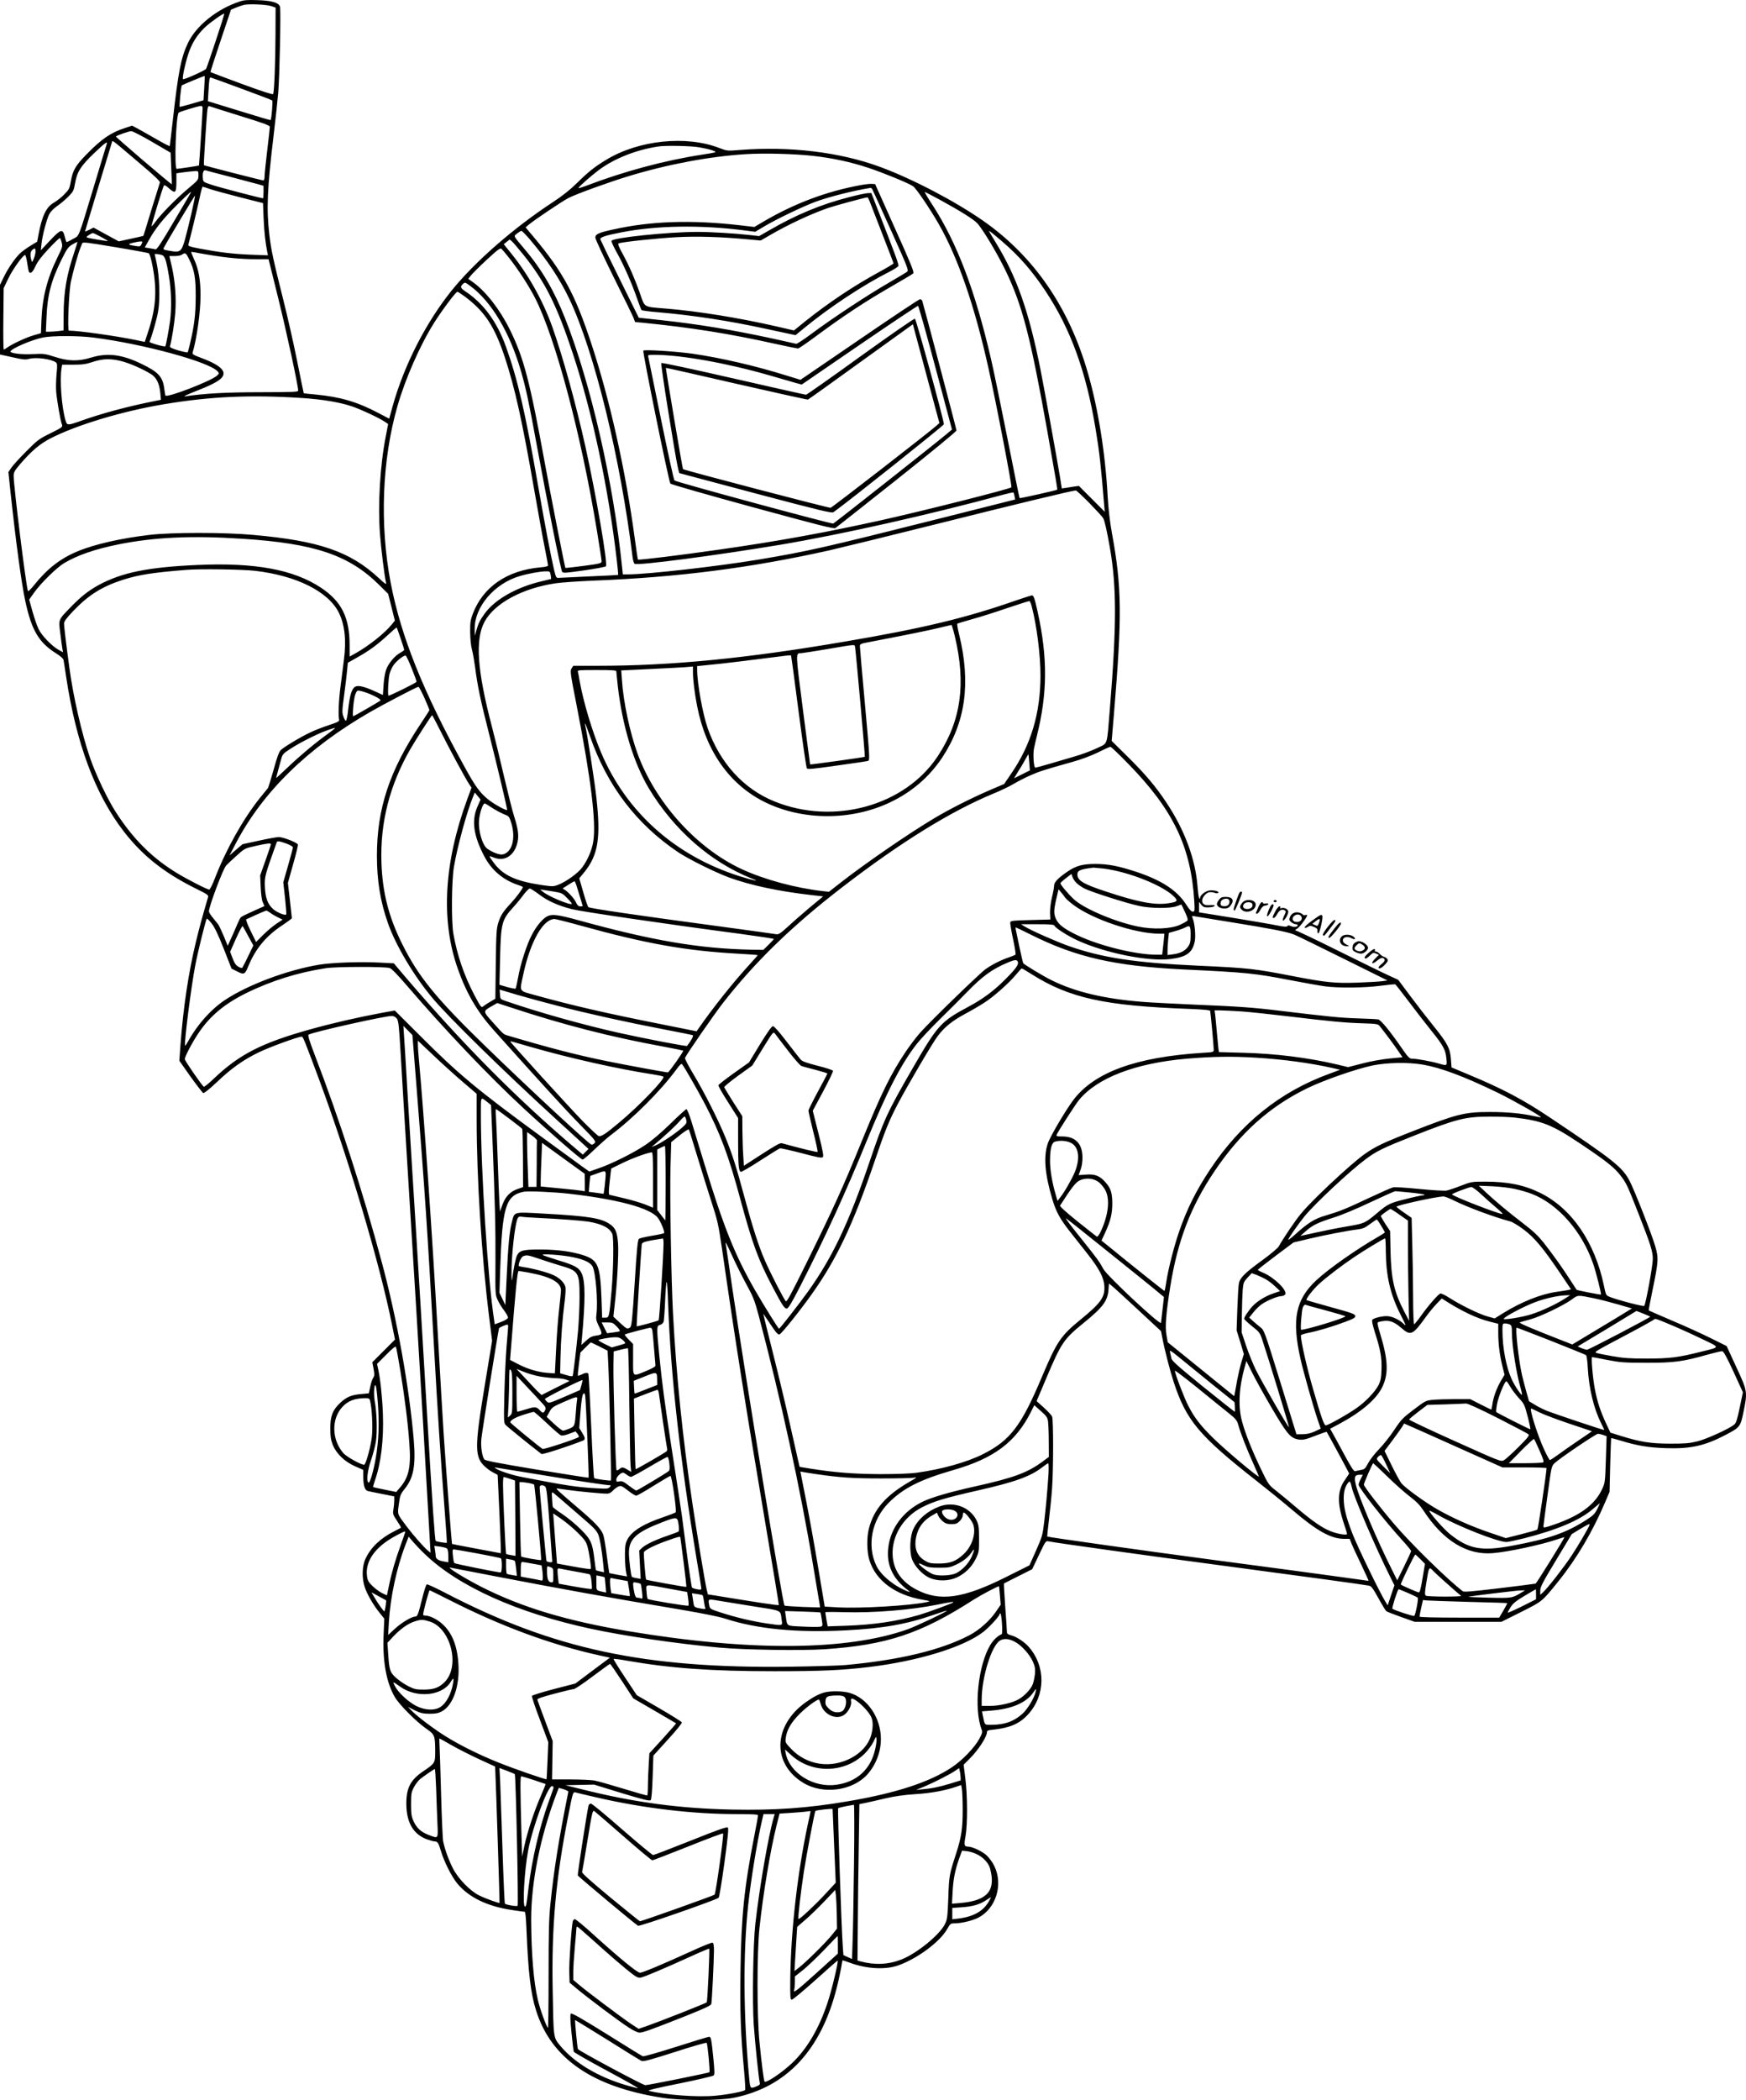
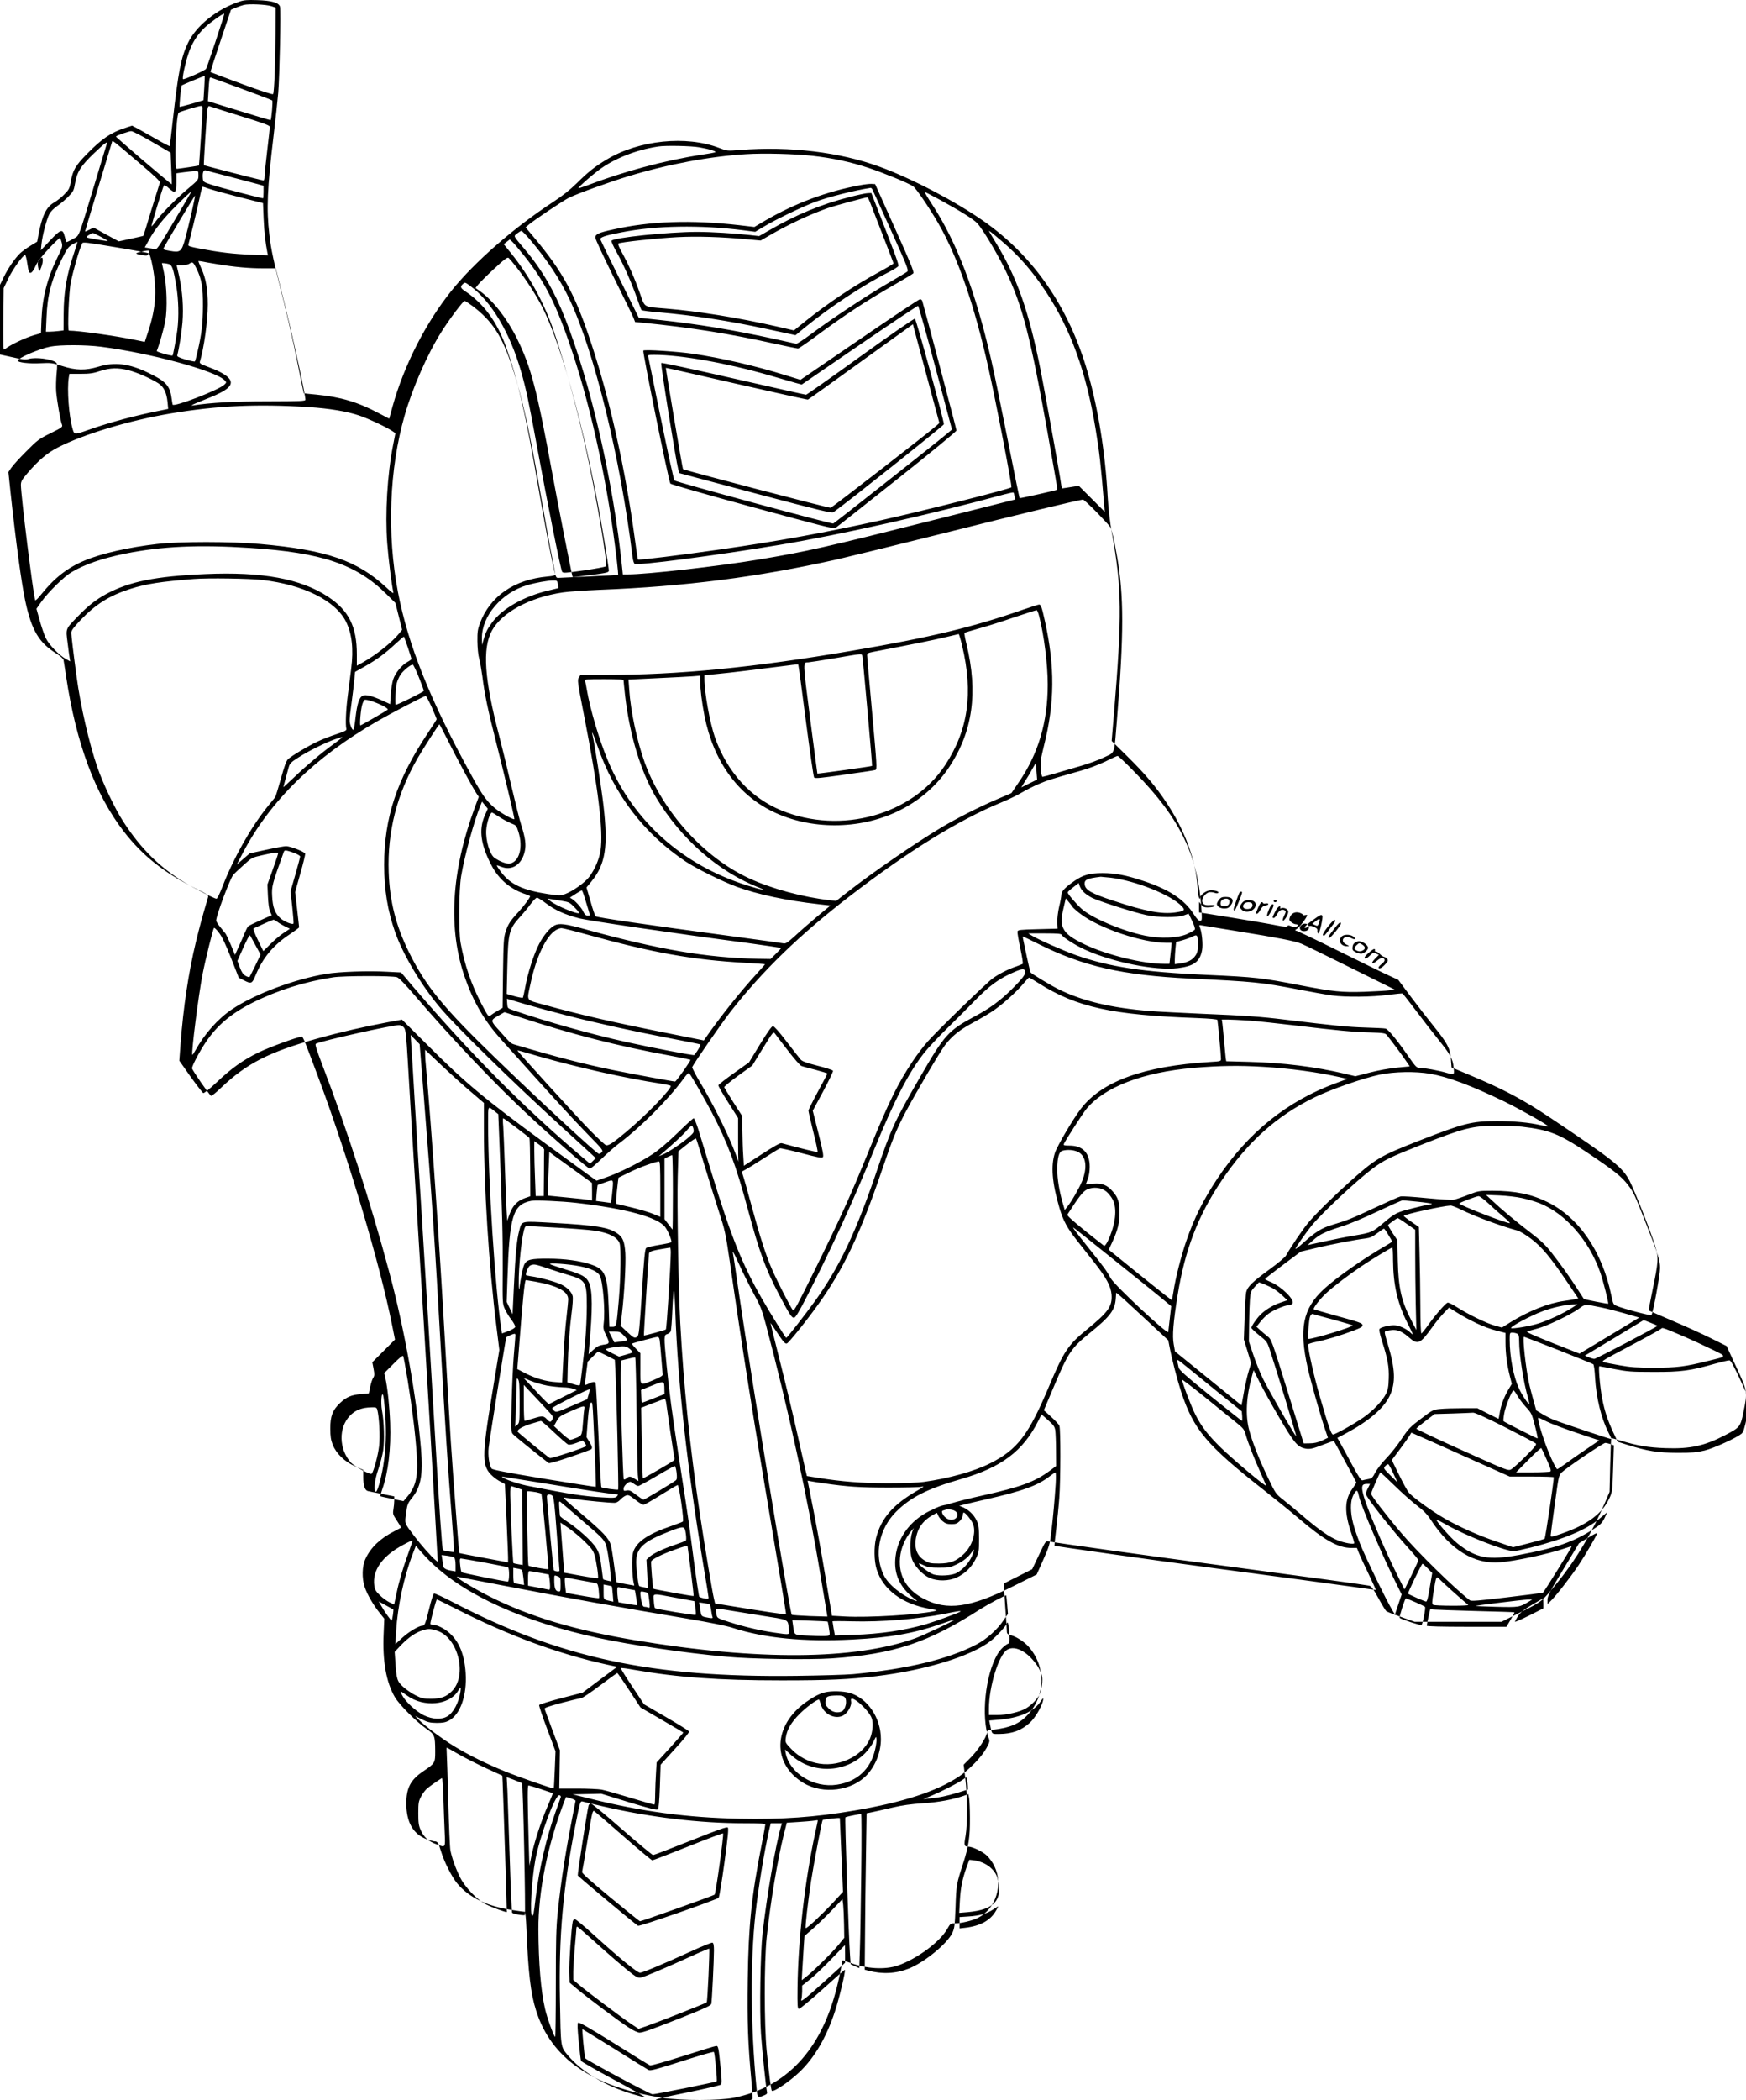
<svg xmlns="http://www.w3.org/2000/svg" version="1.0" viewBox="0 0 1662.958 1998.877" preserveAspectRatio="xMidYMid meet">
  <g transform="translate(0,1998.738) scale(0.1,-0.1)" fill="#000000" stroke="none">
-     <path d="M2280 19972 c-216 -72 -412 -230 -490 -394 -66 -139 -92 -271 -145 -743 -14 -126 -27 -233 -28 -238 -1 -4 -65 29 -142 74 -77 44 -157 89 -178 100 l-39 20 -65 -21 c-137 -44 -226 -105 -369 -252 -105 -107 -131 -152 -149 -256 -12 -68 -17 -79 -62 -124 -26 -28 -71 -63 -99 -79 -74 -42 -114 -127 -148 -308 l-12 -64 -64 -39 c-36 -22 -80 -54 -98 -71 -50 -48 -116 -144 -156 -227 l-36 -74 0 -332 0 -331 118 -26 c100 -23 123 -25 157 -16 66 19 215 -1 257 -33 14 -11 15 -25 7 -108 -5 -52 -7 -129 -4 -170 7 -82 40 -277 55 -314 8 -23 3 -27 -108 -82 -110 -54 -124 -64 -232 -173 -64 -64 -128 -134 -143 -157 l-27 -40 20 -190 c51 -475 105 -873 141 -1039 61 -281 130 -396 300 -501 35 -22 61 -46 64 -58 2 -12 14 -84 25 -161 96 -635 277 -1120 549 -1472 176 -228 381 -391 677 -539 129 -64 132 -66 124 -92 -58 -198 -77 -268 -115 -424 -70 -291 -119 -617 -146 -975 l-11 -152 107 -152 c60 -83 114 -153 121 -156 8 -3 60 39 124 99 141 135 256 217 405 289 104 50 374 149 409 149 12 0 28 -39 166 -410 284 -764 582 -1767 695 -2339 l27 -134 -108 -108 -108 -108 12 -63 c10 -53 9 -66 -4 -86 -9 -13 -21 -51 -28 -85 l-13 -62 -74 -7 c-92 -8 -138 -27 -199 -84 -72 -67 -95 -127 -94 -244 0 -76 5 -107 23 -155 34 -84 113 -161 214 -205 l77 -34 0 -66 c0 -83 15 -128 43 -135 12 -3 74 -16 137 -28 l115 -23 0 -40 c0 -21 -4 -59 -8 -84 -7 -43 -5 -50 34 -108 23 -34 40 -64 38 -66 -2 -2 -31 -17 -64 -34 -131 -66 -223 -153 -273 -260 -34 -71 -37 -186 -8 -272 23 -69 84 -174 142 -245 l44 -55 -6 -142 c-12 -259 24 -464 107 -605 42 -72 201 -231 296 -298 84 -58 87 -66 88 -216 0 -113 -1 -115 -112 -190 -123 -83 -163 -159 -163 -308 0 -178 64 -291 193 -340 32 -11 65 -21 75 -21 30 0 38 -13 61 -90 30 -101 101 -243 154 -308 111 -135 288 -221 529 -256 58 -9 110 -16 116 -16 6 0 12 -64 16 -163 17 -416 40 -615 92 -777 143 -456 536 -727 1201 -830 185 -29 543 -28 684 0 501 102 829 453 978 1046 17 65 35 151 42 189 6 39 12 71 14 73 1 1 31 -9 67 -22 157 -59 337 -70 461 -27 181 63 400 225 469 348 29 51 32 53 71 53 64 0 169 26 223 53 170 87 241 316 154 493 -16 34 -49 79 -73 101 -41 38 -136 83 -175 83 -39 1 -42 12 -26 100 20 115 19 385 -2 550 l-16 130 55 55 c81 79 167 210 167 254 0 16 9 20 63 25 156 17 249 57 328 144 168 183 171 457 7 644 -39 45 -113 94 -162 108 -38 10 -46 17 -46 36 0 13 -7 121 -16 240 -8 119 -14 217 -12 219 2 1 63 33 136 69 l133 67 64 135 c63 132 65 136 92 130 65 -14 927 -134 1658 -231 834 -111 1353 -182 1395 -191 21 -4 38 -28 88 -118 34 -62 68 -118 75 -124 7 -6 71 -31 142 -56 l129 -46 413 0 413 0 188 94 c205 103 197 96 358 296 171 212 324 471 443 751 l41 96 6 254 c4 140 8 255 9 257 2 2 41 -8 86 -22 164 -50 267 -67 434 -73 235 -8 371 22 568 125 139 73 143 77 172 217 40 194 40 198 -68 430 l-92 200 -145 72 c-80 40 -246 116 -370 168 -124 53 -226 98 -227 99 -2 1 15 90 37 197 56 270 58 303 25 414 -34 118 -197 530 -243 620 -70 133 -150 197 -754 601 -259 174 -452 276 -783 414 l-160 67 -6 79 c-8 104 -32 149 -162 311 -57 70 -157 199 -222 286 l-118 158 -81 37 c-45 20 -260 125 -480 234 -219 109 -406 198 -415 198 -10 1 -6 6 11 16 24 12 98 112 98 130 0 4 -9 4 -20 1 -11 -3 -20 -1 -20 3 0 4 -14 13 -31 19 -41 14 -80 -4 -94 -43 -8 -24 -6 -31 14 -47 13 -10 32 -19 42 -19 10 0 19 -4 19 -9 0 -17 -37 -22 -65 -9 -20 9 -28 9 -34 0 -5 -8 -31 -7 -101 7 -52 11 -240 43 -417 72 l-323 52 0 50 0 50 21 -27 c16 -20 29 -26 59 -26 21 0 45 3 54 6 30 12 16 19 -29 16 -51 -5 -75 9 -75 43 0 30 34 71 64 79 14 3 37 1 52 -4 17 -7 31 -7 37 -1 15 15 -58 31 -95 20 -37 -10 -78 -46 -78 -68 -1 -14 -2 -14 -9 -1 -5 8 -11 55 -15 105 -19 262 -122 540 -296 802 -101 153 -205 276 -380 448 l-142 140 21 250 c79 943 76 1213 -19 1730 -19 104 -33 225 -40 345 -23 418 -90 836 -190 1182 -179 621 -515 1108 -995 1443 -269 188 -679 402 -984 514 -380 140 -857 198 -1331 161 -124 -10 -124 -10 -200 19 -314 121 -763 75 -1070 -109 -114 -68 -178 -119 -287 -227 -64 -63 -136 -120 -226 -179 -376 -246 -747 -571 -967 -844 -248 -310 -452 -711 -561 -1101 l-32 -117 -101 53 c-200 106 -360 153 -590 176 -66 6 -122 12 -123 13 -1 1 -29 136 -62 302 -33 165 -92 426 -131 580 -97 387 -118 481 -135 630 -28 243 -20 435 40 934 19 157 39 344 45 415 13 158 26 781 17 817 -10 40 -78 60 -217 64 -93 3 -126 1 -170 -14z m305 -43 l40 -14 -1 -250 c-1 -274 -12 -556 -23 -573 -4 -7 -106 26 -299 97 -160 59 -294 110 -297 112 -2 3 41 137 96 299 l99 295 43 18 c23 10 58 22 77 27 48 13 216 5 265 -11z m-530 -330 c-46 -140 -88 -260 -92 -267 -9 -15 -212 -106 -220 -98 -9 8 17 135 48 232 34 107 85 189 161 261 52 49 177 137 184 130 2 -2 -34 -118 -81 -258z m-110 -452 l-7 -114 -108 -32 c-60 -17 -113 -31 -118 -31 -7 0 12 200 20 205 20 11 214 92 217 89 2 -2 0 -55 -4 -117z m353 -3 c158 -58 291 -109 295 -113 7 -7 -7 -179 -16 -187 -1 -2 -136 38 -300 89 l-297 91 6 101 c6 104 9 125 20 125 3 0 135 -48 292 -106z m-368 -186 c0 -35 -33 -543 -35 -546 -3 -3 -190 -31 -212 -32 -25 0 -7 510 19 535 8 9 187 63 211 64 11 1 17 -6 17 -21z m360 -75 c222 -68 280 -90 280 -103 0 -10 -11 -111 -25 -226 -14 -115 -25 -226 -25 -246 0 -24 -5 -38 -12 -38 -13 0 -560 140 -566 145 -4 3 27 489 34 533 4 24 9 32 20 28 8 -3 140 -45 294 -93z m-840 -247 l175 -102 6 -149 c4 -83 6 -151 5 -152 -1 -2 -122 99 -269 224 -146 125 -265 229 -263 231 12 12 125 51 146 51 14 0 104 -47 200 -103z m-116 -206 c137 -115 193 -170 189 -180 -3 -8 -39 -125 -81 -260 -41 -135 -75 -246 -76 -247 -1 -2 -55 -14 -119 -28 l-116 -25 -120 65 -120 66 -41 -21 c-22 -11 -40 -18 -40 -16 0 3 56 191 125 418 69 227 128 421 131 431 7 21 -16 38 268 -203z m-317 188 c-2 -7 -55 -179 -116 -383 -164 -542 -142 -485 -208 -523 -30 -18 -58 -31 -60 -28 -3 2 -10 26 -17 53 -19 75 -36 71 -139 -38 l-88 -94 6 60 c9 83 49 234 74 283 14 27 42 55 79 81 31 21 79 62 105 89 45 46 50 56 62 125 19 109 53 163 178 283 100 96 136 123 124 92z m5644 -33 c98 -17 171 -40 149 -48 -8 -3 -64 -13 -125 -22 -352 -54 -745 -159 -1107 -298 -38 -14 -68 -23 -68 -19 0 10 114 111 191 169 146 110 356 194 569 226 67 11 315 6 391 -8z m1079 -81 c189 -21 361 -58 530 -114 142 -47 379 -144 426 -175 28 -18 156 -206 243 -357 184 -320 343 -779 475 -1373 76 -340 227 -1128 219 -1136 -18 -17 -826 -221 -1238 -313 -535 -118 -988 -201 -1545 -280 -362 -52 -768 -102 -774 -95 -2 2 -16 92 -30 199 -87 647 -236 1318 -413 1854 -154 469 -270 684 -548 1015 l-79 94 34 29 c53 44 318 222 375 251 79 40 392 153 574 208 376 114 774 188 1116 209 169 11 465 3 635 -16z m-5550 -199 c118 -31 239 -63 268 -71 l52 -15 0 -59 c0 -33 -2 -60 -5 -60 -19 0 -416 104 -485 127 -83 27 -85 29 -88 62 -5 52 5 83 26 77 9 -3 114 -31 232 -61z m-300 12 c0 -42 -2 -44 -101 -127 -107 -89 -260 -245 -311 -317 -17 -24 -33 -41 -35 -40 -4 4 105 365 117 386 5 10 17 5 49 -24 60 -54 71 -45 71 59 l0 84 73 10 c39 5 87 10 105 11 31 1 32 0 32 -42z m106 -128 c32 -11 160 -46 284 -78 l225 -57 6 -150 c6 -132 17 -226 35 -318 l6 -29 -163 6 c-171 7 -296 22 -487 58 -94 18 -112 24 -108 38 12 39 86 345 107 444 12 59 25 107 29 107 4 0 33 -9 66 -21z m-179 -36 c-2 -5 -75 -129 -162 -276 -119 -203 -161 -266 -174 -263 -9 2 -35 8 -59 11 l-43 7 37 66 c59 109 139 209 271 340 111 110 143 137 130 115z m7136 -68 c193 -106 317 -183 354 -222 51 -54 190 -285 269 -448 161 -333 238 -630 398 -1525 83 -467 99 -560 95 -564 -7 -6 -354 -84 -358 -80 -2 2 -55 261 -117 575 -63 315 -132 652 -155 748 -150 650 -326 1113 -562 1474 -42 64 -73 117 -69 117 4 0 69 -34 145 -75z m-7128 -121 c-20 -88 -48 -201 -62 -252 -34 -121 -46 -130 -143 -113 -68 12 -69 13 -57 35 45 84 292 495 295 492 1 -2 -13 -75 -33 -162z m3222 -256 c167 -198 286 -377 378 -571 237 -502 485 -1514 600 -2454 4 -29 12 -57 19 -62 23 -20 775 79 1381 180 591 99 1440 290 2142 481 45 12 84 20 86 17 2 -2 7 -18 10 -35 l6 -31 -742 -187 c-1073 -270 -1241 -308 -1702 -385 -385 -64 -1061 -141 -1246 -141 l-47 0 -7 68 c-82 806 -297 1746 -542 2367 -104 264 -222 467 -385 659 -114 136 -108 122 -73 151 17 13 35 24 41 25 6 0 42 -37 81 -82z m4498 -19 c161 -138 284 -278 414 -474 238 -359 385 -763 475 -1305 37 -221 51 -346 82 -724 l6 -70 -123 123 -123 123 -40 -5 c-23 -4 -59 -9 -82 -13 l-41 -6 -17 108 c-28 170 -152 852 -186 1024 -111 556 -226 882 -425 1207 -36 58 -65 108 -65 110 0 7 18 -7 125 -98z m-8584 44 c38 -20 67 -38 66 -40 -4 -3 -175 25 -196 33 -11 3 -7 10 15 24 16 10 33 19 38 19 5 1 39 -16 77 -36z m-373 -55 c9 -35 6 -46 -38 -135 -99 -201 -146 -381 -155 -597 l-5 -130 -72 -21 c-72 -21 -198 -80 -250 -116 -14 -11 -29 -19 -32 -19 -4 0 -6 132 -4 293 l3 292 46 95 c42 87 138 220 158 220 5 0 14 -34 20 -76 6 -42 14 -80 17 -85 14 -22 35 -4 62 55 21 45 59 95 129 169 54 58 101 102 105 99 3 -4 11 -24 16 -44z m4395 -113 c207 -256 321 -484 472 -940 187 -564 341 -1289 420 -1974 9 -74 14 -135 13 -136 -2 -1 -124 -8 -273 -14 -148 -7 -281 -13 -294 -14 -23 -2 -26 4 -43 73 -33 142 -87 426 -153 804 -121 696 -195 1016 -307 1326 -86 238 -214 411 -390 527 -43 29 -47 42 -18 68 18 17 21 16 68 -19 203 -148 379 -445 486 -818 46 -161 73 -286 146 -685 100 -545 231 -1201 244 -1218 10 -14 31 -12 209 13 109 16 202 33 208 39 20 20 -93 678 -196 1143 -93 416 -215 856 -316 1140 -89 247 -225 491 -389 694 l-72 89 29 23 28 22 24 -21 c13 -12 59 -67 104 -122z m-4273 29 c-75 -220 -103 -381 -104 -600 l-1 -152 -50 -6 c-27 -3 -65 -6 -84 -6 l-34 0 6 138 c8 211 46 354 146 554 50 100 61 115 101 139 25 14 46 25 47 24 2 -1 -11 -42 -27 -91z m707 -17 c6 -4 18 -40 27 -79 55 -255 46 -431 -35 -674 l-30 -91 -92 19 c-191 39 -537 88 -631 88 -15 0 0 377 19 465 19 91 68 265 88 316 8 19 17 41 20 50 5 14 39 10 314 -36 170 -28 314 -55 320 -58z m-69 87 c-11 -23 -16 -25 -52 -19 -79 12 -85 18 -31 31 28 7 60 13 72 13 21 1 22 -1 11 -25z m-1024 -133 c-17 -43 -18 -44 -25 -21 -15 52 -10 87 14 103 21 14 22 13 25 -11 2 -14 -4 -46 -14 -71z m4530 -5 c86 -110 184 -262 240 -371 195 -379 440 -1297 591 -2217 25 -150 45 -282 45 -293 0 -19 -13 -23 -171 -44 -94 -12 -172 -21 -174 -19 -5 5 -144 714 -195 993 -145 793 -202 1008 -335 1277 -94 190 -228 362 -351 450 l-44 31 24 31 c13 17 80 84 150 149 105 97 130 116 142 106 8 -7 43 -48 78 -93z m-2854 34 c161 -27 302 -40 440 -40 l118 0 91 -367 c79 -318 191 -837 191 -883 0 -14 -44 -15 -357 -16 -330 0 -542 -12 -723 -40 -19 -3 21 17 90 44 151 59 216 92 253 125 69 65 4 129 -211 207 -47 17 -61 27 -58 39 40 131 76 390 76 547 0 145 -18 249 -61 342 -16 36 -29 67 -29 70 0 2 15 1 33 -2 17 -4 84 -16 147 -26z m-198 -41 c50 -102 63 -178 62 -359 -1 -166 -13 -270 -53 -439 -10 -45 -21 -84 -24 -87 -3 -3 -43 5 -89 18 -60 18 -82 29 -79 39 17 62 42 217 50 315 11 143 0 296 -32 442 l-24 102 52 0 c29 0 59 6 71 15 28 21 36 15 66 -46z m-263 42 c31 -8 44 -46 70 -202 23 -134 27 -301 11 -426 -11 -83 -40 -236 -45 -242 -8 -8 -155 34 -151 43 24 57 69 215 82 289 20 115 14 331 -14 460 l-19 87 21 -1 c12 -1 32 -4 45 -8z m2892 -399 c189 -143 280 -283 378 -578 97 -297 164 -598 280 -1264 39 -223 84 -472 101 -554 16 -82 30 -155 30 -161 0 -8 -26 -14 -72 -18 -319 -28 -549 -187 -646 -445 -21 -57 -25 -83 -24 -172 1 -62 7 -129 17 -165 9 -33 22 -108 30 -167 22 -174 51 -315 135 -643 75 -295 170 -695 170 -716 0 -15 -129 56 -183 101 -77 63 -120 122 -220 304 -396 717 -608 1245 -706 1756 -106 554 -82 1171 64 1680 75 262 216 583 350 795 73 117 207 295 221 295 6 0 40 -22 75 -48z m-3539 -388 c472 -60 1099 -231 1180 -321 17 -19 17 -20 -5 -41 -54 -51 -483 -216 -492 -189 -2 7 -6 35 -10 62 -15 117 -55 161 -220 240 -183 89 -322 106 -476 59 -122 -37 -215 -36 -345 6 -94 30 -105 32 -208 27 -105 -6 -216 7 -216 24 0 25 200 112 310 134 91 18 335 18 482 -1z m264 -224 c81 -21 205 -75 283 -124 52 -33 79 -89 88 -180 l6 -64 -59 -12 c-253 -50 -499 -116 -699 -187 -133 -47 -136 -47 -151 3 -37 125 -56 383 -38 495 l6 35 106 0 c88 0 122 5 187 27 98 31 167 33 271 7z m1719 -351 c196 -13 359 -40 475 -79 88 -29 270 -115 321 -151 l26 -18 -23 -118 c-54 -278 -76 -646 -55 -928 11 -145 43 -403 58 -465 5 -20 -8 -12 -68 44 -275 255 -570 356 -1199 412 -271 25 -777 25 -985 0 -268 -31 -525 -89 -685 -156 -163 -67 -289 -165 -412 -318 -33 -42 -60 -68 -62 -60 -20 60 -136 1000 -136 1096 0 33 9 50 63 113 105 122 186 191 285 242 247 128 682 259 1080 326 441 74 822 92 1317 60z m7502 -1001 c66 -68 125 -132 131 -144 13 -25 35 -120 62 -274 66 -377 66 -740 0 -1550 -29 -353 -15 -312 -124 -365 -50 -24 -147 -60 -214 -79 -67 -20 -176 -52 -242 -71 -66 -19 -124 -35 -129 -35 -15 0 -24 125 -13 182 6 29 18 82 27 118 102 405 104 748 9 1179 -30 136 -39 161 -56 161 -7 0 -78 -23 -157 -50 -469 -164 -884 -264 -1621 -389 -940 -161 -1658 -231 -2357 -231 l-233 0 -16 -25 c-15 -23 -13 -42 50 -362 135 -691 185 -1101 157 -1283 -13 -84 -53 -178 -107 -251 -39 -53 -154 -136 -229 -164 -44 -17 -51 -17 -163 -1 -241 37 -360 92 -447 208 -25 33 -44 62 -42 65 2 2 20 -4 40 -12 104 -43 200 20 227 150 13 62 4 126 -34 245 -14 41 -56 210 -95 375 -38 165 -90 378 -115 473 -142 541 -162 833 -70 1003 95 174 359 317 674 364 52 8 210 19 350 25 819 32 1509 121 2265 290 121 28 587 142 1035 254 685 172 1261 311 1306 315 6 1 65 -54 131 -121z m-8067 -339 c685 -44 1014 -155 1300 -438 l87 -86 32 -127 32 -128 -30 -37 c-66 -82 -217 -202 -343 -273 l-58 -32 0 106 c0 266 -76 419 -274 550 -259 172 -627 240 -1171 216 -474 -21 -721 -71 -943 -190 -97 -53 -170 -110 -268 -211 -122 -126 -117 -114 -99 -255 8 -65 17 -132 20 -147 l5 -28 -42 23 c-66 37 -162 137 -191 199 -15 31 -41 107 -58 168 l-31 111 48 68 c63 89 216 239 286 280 129 76 292 132 513 177 343 69 699 86 1185 54z m119 -305 c392 -45 696 -196 797 -396 57 -113 74 -262 50 -448 -8 -69 -24 -186 -33 -260 -17 -130 -23 -276 -13 -313 4 -15 -11 -23 -95 -51 -55 -18 -134 -48 -175 -68 -90 -41 -256 -141 -287 -171 -15 -15 -36 -72 -67 -186 -25 -90 -50 -169 -54 -175 -5 -6 -40 -49 -78 -96 -158 -198 -319 -484 -425 -757 -24 -63 -49 -113 -56 -113 -20 0 -205 95 -306 156 -237 144 -416 322 -581 577 -78 119 -195 364 -249 522 -78 227 -160 585 -196 855 -31 227 -51 395 -51 421 0 22 20 49 86 119 147 154 275 234 476 299 151 48 289 69 603 94 133 11 533 5 654 -9z m2816 -40 c3 -20 5 -37 3 -38 -2 -1 -39 -10 -83 -20 -244 -56 -456 -176 -553 -315 -44 -62 -56 -88 -77 -161 l-13 -45 -1 65 c-2 212 189 435 433 505 78 23 190 43 242 44 40 1 42 0 49 -35z m4582 -300 c48 -183 83 -463 83 -656 0 -358 -90 -660 -278 -933 l-68 -100 -145 -62 c-173 -75 -376 -178 -519 -263 -251 -150 -651 -425 -895 -615 l-110 -86 -55 6 c-261 29 -560 110 -774 209 -430 198 -824 634 -994 1101 -72 197 -135 492 -148 696 l-7 95 269 13 c148 7 302 15 342 18 l72 6 0 -54 c0 -74 16 -202 41 -329 85 -428 313 -747 651 -911 359 -174 820 -173 1185 1 207 98 374 242 496 425 223 337 275 708 163 1170 -14 55 -22 103 -18 106 4 3 68 22 142 43 74 20 225 68 335 106 110 37 204 67 210 66 5 -1 15 -25 22 -52z m-733 -282 c109 -455 59 -807 -162 -1142 -313 -474 -992 -661 -1558 -430 -293 119 -517 366 -633 694 -48 137 -101 429 -101 559 l0 34 128 13 c111 10 403 46 675 81 48 7 89 10 91 8 2 -2 35 -242 72 -533 38 -290 73 -534 79 -542 8 -11 59 -6 290 27 154 21 286 41 293 44 18 7 16 32 -33 575 -25 272 -45 504 -45 516 0 19 8 24 53 33 391 75 593 116 692 140 66 16 123 29 127 30 3 1 18 -48 32 -107z m-5278 -22 c19 -56 34 -105 34 -108 0 -4 -16 -16 -36 -27 -55 -29 -118 -106 -138 -167 -10 -29 -20 -94 -23 -144 l-6 -92 -74 34 c-99 45 -158 60 -187 46 -34 -15 -54 -78 -69 -210 -6 -62 -16 -114 -22 -115 -5 -1 -17 17 -24 40 -14 38 -13 58 7 205 12 90 25 195 28 235 l7 72 94 53 c112 63 192 122 293 216 41 38 77 68 78 67 2 -2 19 -49 38 -105z m4328 -82 c7 -31 97 -1041 93 -1044 -4 -5 -518 -76 -521 -73 -1 2 -32 238 -69 524 -71 552 -70 534 -17 535 14 1 126 18 250 39 275 47 259 46 264 19z m-4222 -204 c26 -65 47 -122 45 -126 -3 -11 -261 -138 -267 -132 -9 10 -1 162 10 206 6 24 22 60 36 81 26 40 101 100 118 94 5 -2 32 -57 58 -123z m1948 -26 c0 -7 7 -74 15 -148 44 -376 150 -724 295 -967 238 -395 590 -704 981 -858 86 -34 26 -22 -116 22 -613 194 -1078 608 -1319 1175 -85 200 -172 492 -206 688 -6 36 -13 73 -16 83 -5 16 8 17 180 17 142 0 186 -3 186 -12z m-1827 -255 c26 -60 47 -111 47 -114 0 -4 -38 -63 -84 -132 -296 -444 -416 -806 -416 -1255 0 -239 33 -438 105 -642 74 -211 247 -502 422 -710 151 -182 683 -702 1173 -1150 123 -113 245 -224 270 -247 l45 -42 -27 -27 -27 -27 -86 73 c-548 465 -1061 983 -1598 1611 l-116 137 -138 7 c-177 10 -452 0 -573 -20 -303 -50 -684 -193 -900 -338 -133 -89 -261 -233 -350 -394 -13 -24 -25 -41 -27 -39 -12 12 58 568 98 771 25 129 99 428 108 437 4 4 25 -16 47 -45 29 -37 62 -106 115 -240 l74 -189 47 -24 c72 -37 80 -34 112 44 69 169 170 291 329 395 48 32 87 61 87 65 0 4 -9 81 -19 171 l-19 164 49 175 c28 97 48 182 47 190 -4 18 -141 72 -183 72 -16 0 -101 -15 -187 -34 l-158 -34 -62 -53 -62 -54 60 115 c257 490 683 907 1279 1250 130 75 446 240 460 240 6 0 31 -48 58 -107z m-469 15 c32 -16 55 -33 50 -38 -13 -12 -252 -150 -260 -150 -10 0 4 161 18 201 6 19 16 37 21 41 14 9 101 -19 171 -54z m622 -330 c84 -169 246 -468 276 -510 l19 -28 -40 -108 c-223 -606 -254 -1154 -91 -1615 82 -234 186 -411 344 -587 456 -509 681 -755 818 -895 148 -151 156 -161 141 -178 -9 -10 -22 -16 -29 -15 -26 6 -573 513 -989 916 -492 476 -658 679 -816 997 -127 256 -186 486 -196 770 -13 383 78 740 277 1085 49 85 200 320 206 320 2 0 38 -69 80 -152z m1425 -53 c162 -467 442 -834 839 -1100 103 -68 349 -190 484 -240 201 -74 479 -133 783 -167 l113 -13 -128 -106 c-70 -59 -164 -141 -209 -183 -71 -64 -87 -75 -110 -71 -16 3 -246 35 -513 71 -806 108 -1264 175 -1276 187 -7 7 -29 71 -49 143 l-38 131 47 57 c134 165 160 329 115 721 -18 161 -91 629 -106 680 -3 11 -3 18 0 15 3 -3 25 -59 48 -125z m-2431 81 c0 -3 -33 -28 -72 -57 -116 -83 -266 -209 -381 -319 -59 -56 -107 -100 -107 -98 0 2 9 35 19 73 11 39 24 89 31 113 10 38 19 49 88 93 89 59 270 149 357 178 69 23 65 22 65 17z m7556 -339 c429 -439 597 -789 629 -1309 5 -93 4 -98 -15 -98 -13 0 -32 20 -60 64 -87 137 -234 234 -475 314 -172 57 -272 76 -395 76 -119 0 -184 -18 -266 -75 -86 -59 -124 -99 -124 -129 0 -16 -9 -68 -21 -115 -12 -51 -19 -113 -18 -149 l3 -61 -190 -5 c-167 -4 -189 -7 -192 -22 -2 -9 10 -81 27 -160 17 -78 27 -145 23 -148 -4 -3 -32 -14 -62 -25 -76 -25 -166 -71 -225 -114 -59 -43 -520 -490 -618 -600 -38 -42 -101 -125 -142 -186 -144 -216 -230 -392 -415 -845 -186 -456 -269 -638 -523 -1153 -152 -308 -193 -385 -203 -375 -19 20 -148 271 -198 386 -60 136 -120 325 -196 606 -75 280 -115 407 -181 568 -69 168 -201 429 -304 600 -47 78 -83 148 -81 155 13 33 278 416 363 525 308 394 659 734 1137 1102 555 427 1034 723 1441 891 66 27 154 69 195 94 41 24 113 61 160 81 83 36 123 49 397 126 80 22 175 58 240 89 59 30 113 54 119 54 6 1 83 -72 170 -162z m-943 13 l6 -76 -75 -37 -76 -38 23 38 c12 21 30 49 39 63 9 14 30 49 45 78 16 28 29 51 30 50 1 -2 5 -37 8 -78z m-5257 -424 c-56 -131 -36 -273 66 -468 70 -135 183 -230 331 -277 20 -7 37 -15 37 -17 0 -14 -60 -95 -109 -148 -79 -85 -101 -118 -124 -189 -18 -56 -21 -94 -25 -394 l-4 -332 -46 -27 c-26 -15 -55 -34 -65 -42 -23 -20 -24 -18 -91 108 -97 186 -161 373 -198 580 -20 117 -17 498 5 634 33 196 125 532 184 673 l15 37 27 -33 28 -34 -31 -71z m138 -6 c32 -21 83 -49 112 -61 53 -21 54 -22 74 -86 44 -144 8 -279 -81 -298 -30 -7 -97 18 -149 55 -44 32 -84 164 -78 262 4 70 36 168 55 168 4 0 34 -18 67 -40z m-1956 -342 c34 -13 62 -29 62 -36 0 -7 -21 -85 -46 -173 l-46 -160 17 -150 c9 -83 14 -153 11 -156 -12 -12 -87 19 -123 50 -53 47 -75 105 -80 212 -5 94 0 112 112 423 6 17 21 15 93 -10z m-148 -7 c0 -6 -23 -74 -51 -153 l-51 -143 5 -110 c3 -69 10 -123 20 -146 l16 -36 -107 -48 c-59 -26 -112 -52 -118 -59 -6 -6 -21 -35 -33 -64 -12 -30 -38 -88 -57 -130 l-35 -77 -38 93 c-22 51 -45 100 -52 110 -8 9 -31 38 -51 63 -21 25 -38 52 -38 61 0 48 133 402 164 437 11 12 56 55 99 93 77 70 78 70 180 93 115 26 147 29 147 16z m7930 -231 c243 -30 580 -166 679 -274 33 -35 21 -45 -65 -57 -129 -18 -285 11 -589 112 -210 69 -268 102 -273 156 -4 44 21 56 153 72 6 0 49 -4 95 -9z m-261 -133 c14 -16 51 -42 82 -58 67 -33 398 -139 520 -165 110 -24 296 -25 357 -2 l44 16 34 -71 c23 -49 30 -74 24 -82 -6 -7 -38 -25 -73 -41 -87 -39 -255 -46 -403 -15 -216 45 -511 170 -605 258 -55 51 -129 139 -129 153 0 5 24 27 53 49 l52 40 9 -27 c5 -15 20 -40 35 -55z m-4749 -59 c12 -40 28 -93 36 -117 7 -25 14 -46 14 -48 0 -2 -11 -3 -23 -3 -18 0 -28 10 -42 40 -17 38 -84 109 -116 124 -8 3 -10 8 -4 11 6 3 30 19 55 35 25 16 48 29 52 29 4 1 17 -32 28 -71z m-367 -53 c83 -63 179 -107 316 -142 92 -23 914 -144 1599 -234 177 -24 322 -46 322 -49 0 -3 -22 -28 -50 -55 l-50 -49 -122 2 c-491 11 -933 86 -1631 278 -207 57 -260 63 -306 39 -42 -21 -104 -95 -145 -175 -48 -90 -109 -279 -131 -405 -10 -55 -21 -103 -24 -107 -3 -4 -39 3 -80 14 l-74 22 6 256 c8 331 16 361 124 480 33 36 78 91 101 123 24 31 49 57 58 57 8 0 47 -25 87 -55z m152 24 c65 -11 74 -15 118 -61 27 -27 46 -52 44 -54 -16 -16 -227 73 -277 116 l-25 21 35 -5 c19 -3 67 -10 105 -17z m4861 -57 c9 -12 44 -43 78 -68 183 -138 588 -274 819 -274 l47 0 -5 -57 c-3 -32 -8 -77 -11 -100 l-5 -43 -54 0 c-197 0 -540 84 -751 184 -124 59 -179 100 -204 151 -25 52 -25 86 1 198 l21 90 24 -29 c14 -16 32 -39 40 -52z m-7572 -143 c15 -12 48 -31 72 -43 l46 -22 -59 -39 c-32 -21 -89 -69 -126 -106 l-68 -68 -52 106 c-29 58 -47 108 -42 110 6 2 48 21 95 43 47 21 90 39 96 40 6 0 23 -10 38 -21z m9824 -46 c4 -27 -21 -45 -55 -41 -36 4 -43 40 -12 61 26 19 63 8 67 -20z m-683 -42 c385 -62 546 -93 610 -119 28 -11 239 -114 470 -229 l420 -208 -50 -7 c-27 -4 -135 -10 -240 -14 -213 -7 -299 2 -605 61 -371 72 -431 79 -898 100 -611 28 -920 75 -1241 187 -119 42 -359 148 -421 186 l-35 22 156 0 c130 0 158 -3 163 -15 8 -21 132 -100 221 -140 263 -120 673 -202 884 -176 154 19 210 61 231 171 10 54 -1 171 -21 218 -9 22 -7 23 18 18 16 -3 168 -28 338 -55z m-6196 -31 c632 -175 1007 -242 1506 -270 104 -6 191 -12 192 -14 1 -1 -33 -40 -76 -87 -154 -167 -354 -418 -491 -616 l-15 -22 -345 69 c-523 104 -839 177 -1182 272 -172 48 -161 28 -124 200 53 251 148 453 241 509 16 11 41 19 54 19 13 0 121 -27 240 -60z m-3154 -104 l48 -88 -49 -102 c-27 -55 -52 -105 -56 -110 -3 -5 -21 0 -38 10 -24 14 -38 35 -55 81 l-23 61 56 126 c31 69 59 122 63 118 4 -4 28 -47 54 -96z m8975 8 c0 -57 -4 -78 -23 -105 -27 -41 -74 -66 -144 -75 l-53 -7 0 39 c0 22 3 69 6 105 l7 67 61 17 c33 9 77 25 96 35 45 23 50 15 50 -76z m-1522 7 c429 -215 800 -299 1447 -331 614 -29 679 -36 1033 -104 125 -24 270 -50 322 -57 130 -17 379 -15 533 6 70 9 131 15 136 13 4 -2 62 -75 128 -163 66 -88 164 -214 217 -280 112 -139 134 -179 142 -263 8 -71 8 -71 -72 -48 -67 20 -209 46 -249 46 -31 0 -39 7 -109 108 -107 155 -194 261 -219 266 -12 3 -101 7 -197 10 -160 5 -280 17 -760 75 -229 28 -379 39 -795 56 -198 9 -418 20 -490 26 -370 29 -649 96 -875 209 -73 36 -257 147 -265 160 -2 4 -18 72 -35 151 -16 79 -32 154 -35 167 -3 12 -3 22 0 22 3 0 67 -31 143 -69z m-123 -261 c8 -26 -23 -68 -130 -174 -104 -104 -211 -182 -343 -252 -260 -139 -292 -174 -529 -584 -242 -418 -276 -492 -412 -894 -196 -577 -353 -908 -585 -1232 -90 -125 -268 -353 -276 -354 -7 0 -145 222 -230 369 -191 333 -296 595 -481 1200 -50 163 -106 347 -125 409 -19 61 -40 112 -46 112 -6 0 -75 -62 -152 -138 -94 -91 -175 -160 -241 -204 -115 -77 -322 -180 -446 -222 l-86 -30 -69 49 c-38 27 -219 159 -403 294 -594 434 -780 589 -1138 948 l-243 242 -132 -24 c-225 -42 -464 -97 -675 -156 -462 -129 -672 -237 -914 -466 -48 -47 -92 -82 -98 -79 -18 11 -181 247 -181 262 0 23 67 152 128 244 108 163 246 279 450 381 245 121 499 200 767 241 100 15 561 16 607 1 18 -5 78 -67 167 -171 353 -412 780 -861 1106 -1162 242 -224 548 -490 564 -490 8 0 57 42 110 93 53 51 125 115 161 142 214 161 466 413 618 617 36 50 52 65 59 55 23 -28 146 -244 212 -368 152 -291 232 -504 346 -929 109 -404 167 -563 297 -810 99 -188 120 -221 143 -218 14 2 47 57 127 213 233 456 436 898 632 1380 193 472 329 736 478 926 36 46 137 154 224 239 87 85 199 197 249 249 150 155 244 224 395 287 69 29 87 29 95 4z m131 -116 c361 -227 695 -301 1507 -330 122 -5 190 -11 193 -18 4 -13 34 -333 34 -369 0 -24 -1 -25 -107 -31 -632 -40 -1027 -184 -1228 -446 -75 -99 -223 -350 -246 -418 -41 -123 -28 -288 43 -527 36 -121 73 -190 172 -315 41 -52 115 -146 165 -209 110 -140 153 -222 159 -300 8 -110 -31 -165 -230 -327 -185 -151 -224 -210 -363 -539 -197 -469 -303 -608 -561 -738 -154 -78 -396 -145 -634 -178 -59 -8 -191 -13 -345 -13 -251 1 -431 15 -665 52 l-104 17 -13 55 c-7 30 -42 188 -79 350 -36 162 -108 464 -160 670 -52 206 -94 377 -94 380 0 3 21 -27 46 -65 77 -116 93 -135 110 -128 19 7 195 226 302 377 239 334 396 665 601 1266 103 303 137 387 225 555 96 181 332 583 379 643 64 84 136 142 256 207 62 33 144 81 184 107 90 57 235 186 302 266 28 34 53 61 56 61 4 1 47 -24 95 -55z m-4501 -304 c279 -72 640 -152 995 -220 146 -28 271 -53 278 -56 11 -3 -13 -50 -54 -102 -5 -7 -400 69 -648 124 -344 77 -758 193 -1076 302 -55 19 -55 19 -58 64 l-3 46 168 -50 c92 -27 272 -76 398 -108z m-451 -15 c495 -163 943 -278 1441 -369 102 -19 189 -37 192 -39 6 -7 -135 -207 -146 -207 -21 0 -416 73 -596 110 -282 58 -540 125 -930 241 -40 12 -38 10 -138 122 -100 111 -99 108 -12 158 27 16 50 29 51 29 0 0 63 -20 138 -45z m6954 -35 c81 -6 278 -27 437 -46 399 -48 557 -63 719 -67 124 -4 141 -7 155 -24 55 -69 143 -187 178 -239 l41 -60 -123 -12 c-71 -7 -179 -26 -259 -47 l-136 -35 -104 25 c-277 65 -584 104 -903 112 l-223 6 -5 31 c-2 17 -9 87 -15 156 -6 69 -13 144 -16 168 l-6 42 56 0 c32 0 123 -5 204 -10z m-8047 -70 c14 -21 20 -72 34 -315 9 -159 47 -789 85 -1400 38 -610 97 -1573 130 -2140 33 -566 62 -1074 65 -1129 l6 -99 -23 19 c-37 29 -140 146 -201 227 -97 129 -92 116 -78 218 11 83 15 94 55 144 85 104 107 222 87 465 -42 497 -159 1151 -302 1683 -179 670 -408 1377 -640 1980 -53 139 -69 191 -60 196 40 25 741 182 795 178 18 -1 36 -11 47 -27z m188 -670 c78 -978 103 -1358 161 -2390 42 -748 65 -1098 105 -1615 13 -170 23 -311 21 -312 -5 -5 -93 9 -106 17 -8 5 -32 345 -81 1181 -38 646 -87 1460 -109 1809 -22 349 -56 896 -75 1215 -19 319 -36 607 -39 639 l-4 59 43 -44 43 -44 41 -515z m439 69 l132 -113 0 -244 c0 -557 47 -1305 119 -1882 l28 -225 -70 -425 c-99 -599 -98 -685 8 -778 19 -18 53 -41 75 -52 22 -11 40 -21 40 -23 5 -82 30 -658 30 -693 l0 -51 -231 43 c-127 24 -233 44 -234 46 -3 4 -60 750 -80 1058 -8 124 -33 547 -55 940 -53 950 -134 2111 -180 2610 -6 58 -10 122 -10 143 l0 39 148 -140 c81 -77 207 -191 280 -253z m647 333 c368 -106 834 -211 1170 -262 44 -7 86 -16 93 -20 26 -13 -232 -282 -427 -443 -124 -104 -165 -130 -189 -123 -11 4 -80 69 -154 144 -133 137 -688 747 -688 756 0 2 12 1 28 -4 15 -4 90 -26 167 -48z m6905 -102 c257 -15 527 -52 729 -98 l75 -17 -105 -39 c-468 -171 -841 -471 -1134 -911 -132 -199 -221 -376 -295 -592 -48 -138 -105 -362 -122 -480 -7 -46 -14 -83 -18 -83 -4 0 -318 250 -527 421 l-72 58 34 73 c53 116 69 182 69 283 -1 100 -14 142 -66 200 -52 60 -100 79 -184 72 l-71 -5 18 49 c12 30 19 75 19 117 0 133 -66 202 -193 202 -47 0 -58 3 -54 14 12 31 177 287 213 332 173 212 539 352 1024 394 251 21 427 24 660 10z m1591 -66 c173 -30 388 -110 709 -265 154 -75 424 -228 416 -236 -1 -2 -32 3 -67 11 -117 26 -252 39 -419 39 -241 0 -315 -19 -745 -187 -377 -148 -411 -168 -675 -405 -151 -136 -317 -300 -380 -377 -53 -63 -170 -237 -211 -311 -8 -15 -78 -74 -155 -130 -166 -121 -212 -166 -224 -219 -5 -22 -11 -131 -15 -244 l-7 -205 35 -113 34 -113 -22 -73 c-13 -41 -30 -116 -40 -167 -9 -52 -20 -109 -23 -127 l-7 -34 -317 257 -316 256 -12 68 c-15 79 -4 211 36 461 70 437 195 763 420 1097 249 370 528 619 889 794 162 78 459 181 619 215 138 28 337 32 477 8z m-8910 -356 l36 -29 12 -292 c25 -613 32 -892 30 -1197 -2 -306 -2 -316 20 -364 12 -28 40 -74 62 -102 22 -29 39 -60 37 -70 -2 -9 -28 -26 -64 -39 l-62 -23 -5 36 c-60 379 -127 1423 -127 1965 0 173 -4 166 61 115z m209 -158 c65 -49 121 -93 124 -98 3 -4 6 -131 7 -281 l1 -273 -52 -18 c-70 -24 -116 -71 -145 -151 l-23 -64 -6 95 c-3 52 -10 237 -16 410 -6 173 -13 350 -16 393 -4 42 -4 77 0 77 4 0 60 -40 126 -90z m1686 -12 c6 -30 3 -36 -42 -76 -63 -56 -200 -147 -250 -167 l-39 -16 25 21 c106 89 207 183 241 223 22 26 44 47 49 47 5 0 12 -15 16 -32z m7889 22 c263 -31 353 -66 623 -246 257 -172 329 -230 389 -309 54 -70 64 -93 172 -368 112 -285 133 -351 133 -422 1 -60 -67 -432 -82 -448 -8 -8 -268 60 -333 88 -30 12 -33 19 -50 102 -86 416 -308 740 -610 887 -151 74 -305 106 -522 106 -128 0 -132 -1 -231 -39 -55 -22 -117 -42 -136 -46 -19 -4 -135 3 -258 15 -122 12 -235 20 -250 16 -16 -3 -122 -50 -237 -104 -216 -102 -268 -123 -415 -167 -97 -28 -162 -69 -278 -174 -38 -34 -70 -59 -70 -54 0 13 93 146 155 223 97 119 431 431 580 542 104 78 165 108 451 221 418 165 499 185 729 186 83 1 190 -4 240 -9z m-7785 -365 c40 -132 101 -328 136 -436 60 -185 66 -212 104 -470 118 -822 226 -1505 410 -2593 72 -423 129 -772 128 -776 -3 -6 -215 26 -609 91 l-67 10 -10 42 c-15 57 -93 529 -136 817 -94 629 -154 1217 -186 1815 -17 323 -31 1130 -24 1390 l7 241 81 65 c47 38 84 61 87 55 4 -6 39 -119 79 -251z m-1526 147 c-1 -7 -2 -109 -2 -227 l-2 -215 -38 0 -39 0 -6 167 c-4 91 -7 209 -7 261 l0 94 48 -34 c26 -19 47 -40 46 -46z m5082 -21 c79 -36 95 -148 41 -280 -27 -66 -101 -195 -142 -245 l-23 -29 -17 59 c-35 119 -55 240 -54 329 1 114 16 167 49 176 46 13 105 9 146 -10z m-4789 -179 l162 -117 1 -84 0 -83 -27 5 c-16 3 -110 14 -210 23 l-183 18 0 56 c0 31 3 125 7 208 l6 151 41 -30 c23 -17 114 -83 203 -147z m933 -209 c0 -196 -2 -354 -4 -352 -2 2 -20 25 -40 52 l-36 47 0 288 0 288 33 17 c17 8 35 16 40 16 4 1 7 -159 7 -356z m-120 33 l0 -264 -71 29 c-39 16 -130 43 -202 60 -73 17 -137 32 -143 34 -7 2 -7 39 3 126 7 67 14 123 15 124 2 1 53 26 113 55 95 46 233 96 273 99 9 1 12 -58 12 -263z m-454 7 c-4 -43 -9 -92 -12 -108 l-5 -31 -71 10 -70 9 6 76 c4 42 8 76 9 76 1 0 29 10 62 22 91 33 88 35 81 -54z m4702 -30 c20 -17 48 -51 61 -77 45 -87 27 -238 -46 -393 -16 -33 -30 -50 -37 -46 -6 4 -89 69 -184 145 -115 93 -170 143 -165 151 112 174 149 221 187 239 61 28 135 20 184 -19z m3957 -62 c50 -10 124 -32 166 -48 249 -97 477 -357 583 -665 27 -78 80 -288 74 -293 -4 -3 -227 40 -232 46 -2 2 -29 45 -61 94 -74 115 -160 236 -251 352 -55 69 -102 113 -191 181 -139 106 -284 227 -368 307 l-60 56 125 -5 c69 -3 166 -14 215 -25z m-319 -50 c41 -39 106 -96 144 -128 38 -32 66 -59 61 -61 -21 -7 -481 171 -481 187 0 8 159 68 184 70 10 0 51 -30 92 -68z m-8686 4 c470 -54 775 -137 846 -230 28 -37 67 -132 59 -144 -2 -5 -54 -16 -115 -26 -60 -10 -116 -23 -124 -29 -12 -9 -21 -95 -41 -421 -22 -345 -29 -412 -43 -422 -25 -20 -34 -16 -99 45 l-61 57 13 117 c23 195 38 477 32 576 -8 110 -24 151 -78 187 -81 57 -203 77 -618 100 -305 17 -289 21 -314 -73 -24 -86 -37 -227 -51 -526 l-13 -271 -28 59 -28 58 7 217 c19 604 52 711 226 745 43 8 289 -3 430 -19z m8013 11 c70 -7 131 -16 134 -20 4 -3 -3 -6 -14 -6 -12 0 -86 -16 -164 -36 -151 -37 -171 -47 -274 -134 -114 -96 -119 -98 -284 -126 -84 -14 -219 -41 -299 -59 l-147 -32 50 44 c66 59 114 82 270 132 77 24 220 84 350 146 121 57 227 104 235 104 8 0 73 -6 143 -13z m413 -75 c139 -68 383 -158 539 -200 22 -6 80 -41 130 -79 102 -77 185 -177 347 -417 l101 -150 -29 -7 c-16 -3 -65 -11 -108 -17 -150 -21 -335 -95 -510 -203 l-80 -50 -65 18 c-78 21 -254 106 -360 174 -45 29 -85 48 -93 45 -22 -9 -117 -118 -183 -211 -31 -44 -61 -80 -66 -82 -5 -2 -10 108 -10 265 -1 147 -4 376 -8 508 l-6 240 -72 50 c-40 27 -72 53 -72 56 -2 13 371 95 445 98 11 1 57 -16 100 -38z m-515 -137 l79 -55 0 -227 c0 -125 2 -339 5 -477 l6 -250 -47 90 c-96 185 -124 308 -130 573 l-4 192 -47 70 c-25 39 -44 73 -41 75 16 17 84 64 91 65 5 0 45 -25 88 -56z m-8211 -29 c212 -10 422 -26 485 -36 129 -21 205 -61 227 -118 15 -39 11 -326 -7 -538 -22 -252 -23 -258 -60 -258 l-30 0 -6 178 c-12 320 -33 370 -171 416 -107 35 -243 54 -403 55 -167 1 -206 -8 -230 -55 -13 -24 -35 -132 -48 -234 -2 -16 -5 4 -5 45 -4 163 32 492 59 542 8 14 17 18 37 14 15 -3 83 -8 152 -11z m5452 -337 c227 -182 436 -350 463 -374 l51 -42 -13 -114 c-7 -62 -14 -121 -15 -132 -4 -29 -511 444 -548 511 -38 70 -58 98 -190 263 -142 178 -174 220 -166 220 3 0 191 -149 418 -332z m2582 263 c20 -32 36 -61 36 -64 0 -3 -26 -20 -57 -38 -207 -118 -477 -307 -596 -418 -197 -184 -235 -372 -151 -746 28 -125 119 -447 163 -578 l30 -88 -57 -27 c-40 -18 -75 -26 -115 -26 l-59 -1 -153 495 c-153 493 -154 495 -192 525 -21 16 -53 44 -71 60 l-34 31 39 49 c22 28 58 63 80 78 52 36 150 76 184 77 15 0 32 7 39 15 28 34 -101 162 -207 207 -29 12 -53 25 -53 28 0 4 77 64 170 134 l170 127 143 34 c150 36 380 80 473 91 45 6 67 16 112 50 32 23 60 43 64 43 4 1 23 -25 42 -58z m-6834 -168 c-1 -121 -39 -726 -47 -733 -8 -7 -205 -61 -209 -57 -3 2 42 720 48 777 3 25 25 31 201 59 4 0 7 -20 7 -46z m6879 -75 c2 -234 42 -408 137 -597 59 -116 61 -122 31 -93 -41 40 -112 72 -160 72 -48 0 -123 -19 -136 -34 -7 -8 1 -46 23 -117 55 -171 68 -247 64 -356 -2 -79 -8 -108 -27 -147 -32 -65 -125 -162 -213 -223 -92 -64 -270 -163 -291 -163 -16 0 -43 76 -122 350 -57 195 -115 452 -115 506 0 6 30 16 68 24 91 17 246 64 359 107 79 30 94 39 91 56 -3 17 -37 29 -231 82 -126 35 -230 65 -233 67 -9 10 60 100 118 153 68 63 216 176 332 254 91 62 288 181 298 181 4 0 7 -55 7 -122z m-6224 -47 c31 -69 90 -187 131 -263 68 -124 81 -156 121 -306 210 -790 399 -1658 517 -2372 31 -184 59 -350 62 -369 l5 -34 -166 5 c-91 4 -169 9 -173 13 -17 17 -373 2178 -497 3020 -30 209 -58 394 -61 410 -10 46 0 30 61 -104z m-1519 -10 c108 -22 168 -51 188 -89 30 -58 52 -332 37 -452 -6 -48 -3 -62 21 -112 39 -79 37 -85 -23 -93 -42 -6 -61 -16 -97 -49 l-45 -41 6 70 c33 360 32 532 -2 610 -25 56 -64 78 -223 126 -72 22 -139 45 -147 50 -25 16 180 2 285 -20z m-307 -20 c64 -22 150 -49 191 -61 172 -50 180 -64 180 -304 0 -89 -7 -234 -15 -322 -16 -171 -44 -402 -50 -421 -3 -8 -20 -7 -62 6 l-58 17 3 140 c4 185 19 383 38 527 9 65 13 133 10 151 -8 41 -53 88 -114 116 -52 25 -204 66 -282 76 -27 4 -50 9 -50 13 0 32 25 84 43 91 35 14 44 12 166 -29z m-118 -126 c212 -39 310 -92 312 -167 0 -18 -8 -98 -17 -178 -10 -80 -23 -251 -29 -380 l-12 -235 -60 4 c-91 5 -197 36 -286 82 l-81 42 7 86 c46 592 63 761 75 761 4 0 45 -7 91 -15z m7031 -68 c24 -14 62 -44 86 -67 l44 -42 -64 -22 c-73 -24 -149 -71 -195 -118 -38 -40 -83 -106 -83 -123 0 -6 34 -38 75 -71 71 -56 75 -62 99 -134 56 -167 256 -823 253 -827 -7 -6 -263 438 -317 548 -27 56 -69 159 -92 228 l-42 126 2 165 c1 91 5 198 8 239 6 69 10 78 46 117 l40 43 49 -18 c27 -11 68 -30 91 -44z m-5699 -217 c24 -690 115 -1500 272 -2443 25 -147 45 -273 45 -281 0 -10 -10 -12 -41 -6 -22 4 -44 12 -48 16 -4 5 -27 158 -51 339 -24 182 -44 339 -46 350 -7 52 -49 330 -99 649 -65 424 -88 597 -115 865 -27 275 -27 289 6 297 14 4 29 16 34 28 4 11 11 103 15 203 4 101 11 181 15 178 4 -2 10 -90 13 -195z m4470 -64 l225 -209 12 -61 c23 -121 73 -313 110 -427 119 -363 243 -510 790 -939 101 -79 250 -200 330 -268 245 -209 376 -282 504 -282 l51 0 19 -48 c10 -26 52 -116 92 -199 40 -84 71 -153 69 -153 -2 0 -115 16 -252 35 -355 49 -537 73 -1268 170 -610 81 -1535 211 -1541 217 -1 2 6 71 16 153 10 83 24 218 30 300 13 176 14 653 1 688 -5 13 -41 52 -79 86 l-69 62 94 222 c140 331 166 369 348 517 189 153 235 214 243 322 l4 58 23 -18 c13 -9 124 -111 248 -226z m4067 98 c-80 -52 -223 -118 -316 -147 -81 -26 -250 -54 -261 -44 -12 12 186 118 299 160 95 36 219 63 293 65 l40 1 -55 -35z m285 5 c50 -10 150 -36 224 -57 l134 -39 -139 -85 c-76 -46 -204 -123 -284 -171 l-145 -87 -259 102 c-178 71 -252 104 -240 109 11 4 55 16 99 28 94 25 316 132 395 189 61 45 53 44 215 11z m-1190 -150 c55 -27 139 -58 188 -70 l87 -22 0 -88 c0 -104 14 -215 41 -321 l19 -76 -35 -59 c-40 -68 -72 -155 -81 -224 -4 -27 -9 -49 -11 -49 -2 0 -48 23 -102 50 l-98 50 -144 0 c-79 0 -174 -3 -212 -7 -66 -6 -70 -8 -181 -92 -105 -79 -120 -95 -185 -192 -38 -58 -104 -142 -146 -185 -42 -43 -89 -104 -105 -135 -26 -50 -33 -57 -67 -63 -21 -4 -45 -9 -55 -12 -12 -4 -35 30 -99 148 -45 84 -95 176 -111 204 l-29 52 83 44 c213 114 356 235 413 352 61 125 57 256 -18 503 -30 99 -32 113 -18 117 90 24 141 11 216 -55 90 -79 110 -71 230 96 31 44 80 103 107 131 l50 52 82 -51 c44 -28 126 -72 181 -98z m-1370 36 c99 -27 184 -52 189 -56 13 -12 -368 -129 -421 -129 -10 0 4 183 16 214 6 15 17 26 24 24 6 -3 93 -27 192 -53z m3026 -31 c35 -14 65 -27 67 -29 6 -5 -586 -315 -602 -315 -9 0 -33 7 -53 15 l-37 16 280 168 c153 93 279 170 280 170 0 1 29 -11 65 -25z m314 -129 c61 -26 175 -78 255 -117 166 -80 168 -71 -19 -117 -218 -55 -300 -65 -516 -65 -164 0 -223 4 -329 23 -70 12 -138 26 -149 30 -25 10 -30 7 308 186 132 70 241 131 243 136 4 9 37 -3 207 -76z m-10091 6 c21 -21 34 -41 28 -45 -5 -3 -34 -8 -65 -12 l-55 -7 -26 52 -26 51 53 0 c48 0 56 -3 91 -39z m8507 19 c16 -9 19 -22 19 -73 0 -124 43 -400 85 -539 8 -28 13 -53 11 -56 -8 -7 -68 82 -97 145 -53 114 -89 302 -89 466 0 65 1 67 26 67 14 0 34 -5 45 -10z m-9541 -17 c0 -10 -7 -94 -15 -188 -8 -93 -17 -296 -21 -450 -6 -266 -6 -281 12 -301 14 -16 236 -196 341 -276 10 -8 242 67 396 127 24 10 21 28 -10 78 l-26 42 12 155 c8 102 17 160 26 169 11 12 14 9 19 -20 7 -46 37 -772 32 -777 -3 -2 -224 33 -493 77 -372 62 -491 85 -500 97 -22 30 -36 125 -28 198 6 63 160 1027 168 1050 3 8 59 33 80 35 4 1 7 -7 7 -16z m1374 -45 c3 -18 10 -96 16 -173 7 -77 12 -147 13 -155 1 -10 -28 -27 -88 -52 -135 -55 -125 -63 -125 109 l0 147 -42 43 c-23 23 -40 45 -37 48 6 6 217 62 241 64 12 1 19 -9 22 -31z m8560 -94 c177 -70 326 -131 332 -135 6 -5 14 -61 17 -126 11 -193 58 -386 127 -523 17 -33 30 -61 30 -64 0 -5 -470 152 -550 184 -30 12 -80 37 -111 56 l-56 34 -26 92 c-14 51 -33 122 -41 158 -32 142 -66 450 -50 450 4 0 152 -57 328 -126z m-8844 10 c17 -15 28 -29 25 -33 -4 -3 -34 -13 -67 -22 l-61 -17 -64 31 c-35 17 -63 34 -63 38 0 8 100 26 157 28 31 1 49 -5 73 -25z m-221 -63 l78 -40 6 -118 c10 -175 31 -1112 26 -1117 -6 -6 -153 14 -160 22 -4 4 -17 227 -28 496 -12 270 -24 494 -27 498 -8 12 -32 10 -65 -8 -17 -8 -33 -14 -35 -11 -2 2 2 52 10 112 l14 108 48 48 c27 27 50 49 51 49 2 0 39 -18 82 -39z m-1895 -236 c42 -261 72 -498 85 -688 17 -222 -5 -322 -91 -421 l-34 -40 -109 22 c-59 12 -110 23 -111 25 -2 2 6 30 17 63 58 163 85 389 76 634 -6 159 -25 337 -46 430 l-10 45 87 87 c57 58 89 84 93 75 4 -6 23 -111 43 -232z m2180 -312 c4 -291 9 -555 12 -587 l6 -59 -35 21 c-41 26 -55 27 -79 5 -10 -9 -21 -13 -26 -9 -8 9 -33 849 -29 1016 l2 114 65 16 c36 10 68 15 71 14 4 -2 10 -241 13 -531z m5557 184 l207 -166 4 -46 c2 -25 1 -45 -2 -45 -3 0 -139 108 -302 239 -240 195 -296 245 -301 269 -3 16 -9 42 -13 58 -6 25 4 19 97 -57 57 -47 197 -160 310 -252z m4960 123 l89 -195 -30 -145 c-24 -115 -35 -149 -53 -163 -51 -41 -262 -137 -350 -159 -79 -19 -117 -22 -262 -22 -187 1 -281 16 -468 74 l-99 31 -43 92 c-54 118 -81 199 -105 323 -20 105 -37 304 -26 304 4 0 68 -12 144 -27 124 -24 159 -27 372 -27 262 -1 351 11 585 78 66 18 128 33 138 32 13 -1 42 -54 108 -196z m-4401 -340 c140 -239 175 -282 238 -300 53 -14 81 -8 195 37 49 19 90 33 93 31 5 -6 214 -391 214 -396 0 -2 -18 -28 -39 -59 -74 -103 -77 -222 -11 -418 17 -49 30 -93 30 -98 0 -16 -94 0 -158 26 -81 32 -175 98 -327 227 -71 61 -160 134 -197 163 -64 50 -69 57 -138 201 -86 178 -150 340 -181 456 -38 141 -29 321 27 519 l15 54 57 -115 c31 -62 113 -210 182 -328z m-7230 140 c0 -189 -1 -198 -21 -216 l-22 -19 7 139 c3 77 6 182 6 235 1 87 2 94 15 77 12 -16 15 -59 15 -216z m265 155 c48 -8 115 -15 149 -16 33 0 77 -6 96 -13 l35 -13 -134 -67 -133 -67 -30 28 c-17 15 -70 72 -119 125 l-90 96 69 -28 c38 -16 108 -36 157 -45z m6552 -344 c76 -61 84 -71 98 -121 23 -80 81 -228 142 -363 29 -65 53 -121 53 -123 0 -17 -319 251 -434 364 -121 119 -181 196 -239 310 -39 75 -127 306 -127 333 0 5 96 -68 213 -162 116 -95 249 -202 294 -238z m-5438 309 l1 -45 -107 -42 c-59 -24 -108 -42 -109 -40 -1 1 -4 29 -5 62 l-3 59 105 42 c117 47 117 47 118 -36z m-1105 -208 c45 -48 48 -55 38 -77 -14 -30 -23 -31 -48 -4 -34 38 -47 39 -130 13 -43 -13 -82 -24 -86 -24 -5 0 -8 77 -8 171 l0 171 93 -99 c51 -54 115 -122 141 -151z m383 158 l-13 -44 -148 -64 c-141 -61 -149 -63 -167 -46 -10 9 -19 21 -19 25 0 11 354 188 358 180 1 -4 -4 -26 -11 -51z m8846 -10 c16 -28 53 -77 82 -109 52 -56 56 -64 85 -176 17 -65 28 -120 26 -122 -3 -4 -309 151 -325 164 -3 2 0 35 7 74 12 69 73 219 89 219 4 0 21 -23 36 -50z m-10783 -176 c13 -180 7 -337 -20 -499 -22 -129 -57 -248 -70 -240 -22 13 -10 116 24 214 19 55 40 136 47 182 13 92 8 276 -12 380 -13 71 -4 184 11 143 5 -12 14 -93 20 -180z m2675 114 c3 -18 21 -143 40 -278 20 -135 38 -250 40 -257 2 -6 -2 -16 -8 -21 -25 -20 -290 -173 -293 -169 -2 2 -7 154 -10 338 l-6 334 108 42 c60 23 112 42 116 42 4 1 10 -14 13 -31z m-779 -65 c-3 -16 -8 -66 -11 -113 -10 -136 -11 -139 -62 -161 -24 -10 -52 -19 -61 -19 -9 1 -48 30 -86 66 l-69 65 26 47 c24 44 32 49 134 94 129 56 136 57 129 21z m-1972 -5 c19 -71 28 -253 18 -346 -10 -89 -52 -246 -71 -265 -13 -13 -167 71 -200 108 -113 129 -116 330 -8 443 52 55 114 79 208 81 40 1 47 -2 53 -21z m10743 -169 c153 -78 284 -147 291 -154 11 -10 -7 -33 -95 -121 -60 -60 -122 -116 -138 -125 -30 -16 -32 -15 -468 181 -241 108 -437 201 -436 206 1 5 41 38 88 74 l86 65 170 5 c94 3 182 7 197 8 17 1 123 -47 305 -139z m-4285 -30 c3 -24 7 -110 7 -192 l1 -147 -62 -46 c-142 -105 -278 -154 -637 -234 -253 -56 -425 -107 -511 -150 -179 -90 -297 -249 -319 -429 -21 -163 38 -295 179 -404 31 -24 32 -26 8 -18 -125 46 -256 152 -300 243 -94 193 -46 439 118 603 139 139 299 219 618 311 385 111 590 265 735 552 l32 64 62 -55 c53 -47 63 -61 69 -98z m4680 85 c39 -20 168 -68 286 -108 l215 -72 -124 -84 c-68 -46 -157 -108 -196 -137 -40 -29 -77 -53 -81 -53 -5 0 -29 44 -54 98 -64 138 -144 392 -124 392 4 0 39 -16 78 -36z m-9456 -101 c63 -60 124 -112 134 -117 13 -6 38 -2 81 14 l61 23 19 -24 c10 -13 15 -27 11 -30 -20 -17 -332 -120 -344 -113 -33 20 -308 246 -308 253 0 20 49 48 128 73 48 15 91 27 95 27 5 1 60 -47 123 -106z m8677 -232 l427 -191 210 0 c116 0 210 -3 210 -7 -1 -48 -80 -577 -87 -584 -5 -5 -75 -25 -155 -45 l-146 -37 -152 52 c-180 61 -355 139 -502 223 -114 65 -296 197 -338 244 -14 16 -56 93 -94 170 l-69 141 75 100 c41 55 83 114 93 130 l18 31 41 -18 c23 -9 233 -103 469 -209z m1386 118 l33 -12 -7 -221 c-7 -214 -8 -223 -35 -281 -69 -149 -207 -252 -457 -339 -90 -31 -103 -33 -103 -18 0 9 18 142 39 295 37 273 38 279 67 307 44 43 394 280 414 280 9 0 32 -5 49 -11z m-606 -149 c35 -77 44 -106 34 -112 -6 -4 -83 -8 -169 -8 l-157 0 117 119 c64 65 120 115 123 112 3 -3 27 -53 52 -111z m-1461 -131 l39 -84 -68 67 c-66 66 -67 67 -48 88 10 11 23 19 29 17 5 -2 27 -41 48 -88z m-6827 10 c5 -46 4 -64 -6 -74 -22 -19 -298 -185 -309 -185 -5 0 -37 21 -70 46 -50 39 -64 46 -90 41 -27 -6 -30 -4 -30 18 0 23 41 65 64 65 6 0 22 -9 36 -20 14 -11 32 -20 40 -20 8 0 87 43 175 95 88 52 165 94 172 95 6 0 14 -25 18 -61z m3611 -106 c-10 -156 -25 -320 -42 -463 -14 -116 -20 -135 -77 -263 l-62 -139 -218 -109 c-414 -208 -636 -239 -859 -122 -141 74 -218 184 -226 324 -11 184 99 365 277 458 112 58 219 90 531 161 362 82 506 134 623 226 23 18 46 33 51 33 4 1 5 -47 2 -106z m3228 -20 c72 -71 169 -156 215 -191 62 -47 95 -81 130 -135 188 -286 414 -424 660 -403 148 12 458 79 609 130 39 14 72 23 72 21 0 -11 -265 -437 -274 -441 -6 -2 -161 -22 -345 -44 -269 -32 -337 -38 -350 -28 -146 112 -497 456 -654 641 -142 167 -287 356 -287 373 0 15 82 203 89 204 2 0 63 -57 135 -127z m-8066 17 c362 -60 628 -100 666 -100 5 0 2 -8 -7 -18 -14 -15 -28 -17 -139 -10 -176 10 -287 27 -688 105 -91 17 -199 51 -246 76 -16 9 -26 16 -21 17 4 0 200 -32 435 -70z m2627 6 c227 -33 349 -41 620 -41 154 0 296 3 315 8 28 6 19 -2 -41 -36 -232 -133 -346 -264 -394 -452 -21 -85 -19 -218 5 -296 60 -196 246 -334 510 -379 74 -13 74 -14 37 -22 -157 -34 -633 -62 -847 -50 l-125 7 -62 370 c-34 204 -86 493 -116 643 l-54 273 26 -5 c14 -3 71 -12 126 -20z m5185 -46 c-11 -21 -20 -46 -20 -55 0 -29 249 -345 413 -525 48 -52 87 -100 87 -106 0 -6 -30 -72 -66 -145 l-66 -134 -50 100 c-141 279 -313 684 -344 808 -19 77 -11 97 37 97 l29 0 -20 -40z m-6540 -140 c15 -107 21 -173 15 -178 -6 -5 -53 -23 -105 -41 -231 -78 -342 -155 -370 -256 -13 -45 -9 -221 6 -286 l6 -27 -84 15 c-45 9 -84 16 -85 17 -1 1 -11 73 -23 161 -11 88 -26 176 -32 196 -17 59 -74 120 -259 277 -163 139 -199 172 -185 172 3 0 52 -7 108 -15 101 -14 316 -35 371 -35 18 0 37 10 55 29 15 17 39 34 54 40 23 9 33 4 90 -40 34 -27 70 -49 78 -48 8 0 83 42 165 94 83 51 155 94 160 94 7 1 21 -71 35 -169z m-1565 142 l50 -17 3 -358 2 -359 -42 7 c-24 4 -45 9 -47 11 -6 5 -29 518 -30 647 -1 48 2 87 7 86 4 0 30 -8 57 -17z m8020 -82 c18 -88 230 -581 364 -848 l42 -84 -32 -95 -32 -96 -24 39 c-54 88 -263 518 -310 639 -63 162 -84 247 -85 339 0 70 13 114 45 154 13 16 21 4 32 -48z m-7837 41 c23 -5 46 -11 49 -15 7 -7 72 -707 67 -717 -4 -7 -181 25 -190 33 -3 4 -8 164 -11 357 l-6 351 24 0 c13 -1 43 -5 67 -9z m154 -33 c13 -11 21 -74 42 -358 14 -190 26 -350 26 -356 0 -12 -47 -7 -55 6 -4 7 -65 661 -65 701 0 22 28 26 52 7z m274 -228 c190 -163 206 -179 229 -222 16 -29 39 -164 51 -294 l7 -72 -37 8 c-21 4 -39 10 -40 12 -1 1 -8 46 -14 98 -19 162 -33 193 -131 291 -47 47 -126 112 -174 144 -49 32 -90 63 -92 69 -2 6 -5 41 -7 78 -4 62 -3 67 13 55 9 -6 97 -82 195 -167z m9747 14 c-24 -47 -39 -62 -103 -103 -195 -125 -357 -181 -710 -247 -294 -54 -411 -32 -591 112 -60 48 -204 212 -195 222 2 2 41 -17 86 -43 187 -106 565 -255 648 -255 15 0 90 16 167 35 314 80 527 170 650 274 39 33 71 60 72 60 2 1 -9 -24 -24 -55z m-9712 -224 c63 -62 80 -85 93 -128 18 -61 40 -212 32 -219 -3 -3 -76 7 -163 23 l-158 29 -12 155 c-6 85 -14 193 -18 239 l-6 83 78 -53 c43 -30 112 -87 154 -129z m962 76 c5 -32 5 -62 0 -66 -4 -4 -50 -21 -102 -39 -120 -41 -211 -84 -246 -117 l-27 -25 7 -135 7 -135 -38 7 c-22 3 -42 9 -46 13 -8 7 -28 170 -28 226 0 135 69 198 322 295 135 52 141 51 151 -24z m8677 -1 c0 -14 -110 -203 -175 -300 -75 -112 -222 -301 -269 -344 l-26 -24 0 40 c0 34 22 78 150 289 l150 249 77 47 c75 45 93 54 93 43z m-11280 -69 c0 -3 -18 -53 -39 -113 -54 -148 -89 -267 -114 -388 l-22 -103 -45 21 c-24 12 -66 42 -91 67 -38 36 -48 54 -53 91 -21 146 77 284 277 390 69 37 87 44 87 35z m184 -209 c320 -309 883 -562 1584 -713 326 -70 819 -142 1222 -179 232 -22 783 -30 1000 -16 596 40 919 148 1425 473 71 45 235 132 240 126 1 -2 5 -42 9 -89 l7 -86 -41 -60 c-59 -89 -162 -181 -258 -231 -269 -141 -666 -236 -1177 -283 -66 -6 -307 -13 -535 -16 -1382 -18 -2250 168 -3279 703 -90 47 -169 83 -176 81 -7 -3 -27 -65 -45 -139 -37 -149 -44 -168 -66 -168 -33 0 -129 -57 -191 -114 l-66 -61 7 125 c14 234 73 511 156 728 l32 83 41 -48 c22 -26 72 -79 111 -116z m2436 157 c0 -3 14 -109 31 -236 16 -126 28 -232 26 -235 -5 -4 -376 63 -383 69 -6 7 -26 248 -21 261 8 20 103 68 217 108 104 38 130 44 130 33z m-2223 -106 c8 -6 13 -34 13 -71 l0 -60 -40 7 c-53 8 -80 26 -80 51 0 11 -3 38 -7 59 l-6 39 54 -7 c29 -4 59 -12 66 -18z m290 -47 c117 -22 217 -42 223 -46 14 -9 13 -135 -2 -135 -26 0 -434 82 -440 89 -5 4 -11 35 -14 69 -6 49 -4 62 7 62 8 0 110 -18 226 -39z m8982 -55 l43 -44 -23 -136 c-15 -93 -26 -136 -35 -136 -12 0 -163 66 -172 75 -6 5 129 285 138 285 3 0 25 -20 49 -44z m-8627 -15 c4 -3 10 -37 14 -75 l7 -68 -44 7 c-24 4 -47 9 -51 12 -5 2 -8 36 -8 74 l0 70 38 -7 c20 -3 40 -9 44 -13z m169 -27 l87 -16 6 -36 c3 -20 6 -54 6 -75 0 -32 -3 -37 -17 -33 -10 2 -31 7 -48 10 -16 3 -56 10 -87 16 l-58 11 0 70 c0 48 4 69 13 69 6 0 51 -7 98 -16z m173 -34 c24 -9 26 -14 26 -78 0 -68 -1 -69 -24 -65 -26 5 -36 34 -36 109 0 49 -1 48 34 34z m-539 -84 c644 -124 1106 -207 1780 -320 200 -34 366 -67 420 -85 308 -100 683 -136 1150 -112 352 18 580 58 835 147 68 24 126 42 128 40 6 -7 -284 -144 -368 -175 -576 -207 -1502 -214 -2665 -20 -585 98 -1012 226 -1396 420 -160 81 -344 195 -299 185 14 -3 201 -39 415 -80z m770 44 c66 -12 127 -23 136 -26 12 -3 18 -22 23 -71 4 -36 5 -68 2 -70 -3 -3 -75 7 -159 22 l-155 28 -6 45 c-3 25 -6 58 -6 74 0 26 3 29 23 25 12 -3 76 -15 142 -27z m8176 4 c18 -20 192 -176 264 -236 13 -11 -317 -10 -334 1 -12 8 -12 25 3 118 26 162 26 161 67 117z m-7893 -59 c2 -1 6 -35 9 -74 l6 -72 -29 6 c-67 15 -64 11 -64 87 l0 70 38 -7 c20 -4 38 -8 40 -10z m154 -25 l66 -12 12 -70 c7 -38 10 -71 9 -72 -2 -2 -43 3 -90 12 l-87 15 -6 36 c-3 20 -6 53 -6 74 0 32 3 37 18 33 9 -3 47 -10 84 -16z m190 -39 c3 -3 9 -37 13 -75 7 -63 6 -69 -9 -63 -10 4 -26 7 -36 7 -14 0 -21 12 -29 50 -6 28 -11 62 -11 75 0 22 3 24 33 18 17 -3 35 -8 39 -12z m268 -45 l175 -32 9 -62 c5 -34 6 -65 3 -68 -7 -7 -379 54 -388 64 -4 4 -9 35 -11 70 -5 75 -25 72 212 28z m7042 -42 c46 -20 87 -40 91 -44 9 -8 -20 -159 -33 -173 -6 -7 -194 54 -208 68 -7 7 50 185 59 185 5 0 45 -16 91 -36z m1218 -12 l0 -47 -135 -68 c-74 -37 -135 -63 -135 -59 0 4 13 28 28 53 23 35 51 58 133 107 57 34 105 62 107 62 1 0 2 -21 2 -48z m-10358 -50 c499 -254 972 -429 1440 -532 l97 -21 -165 -123 -164 -123 -205 -53 c-112 -29 -206 -59 -209 -65 -2 -7 31 -109 76 -226 l80 -214 -7 -175 c-4 -96 -8 -176 -10 -178 -5 -6 -317 102 -460 160 -181 73 -351 157 -490 242 -115 70 -281 195 -335 251 l-35 36 65 -33 c56 -27 76 -32 140 -33 57 0 84 5 115 21 110 57 175 241 161 454 -11 173 -60 295 -151 378 -51 47 -123 82 -167 82 -10 0 -18 3 -18 8 -1 22 55 232 62 232 4 0 85 -40 180 -88z m10221 68 c-91 -55 -93 -55 -313 -50 -113 3 -200 7 -195 9 23 6 454 59 495 60 l45 1 -32 -20z m-10816 -75 c5 -3 -10 -105 -16 -105 -8 1 -62 75 -95 133 l-28 48 68 -37 c38 -21 70 -38 71 -39z m3014 49 c4 -2 9 -26 13 -54 4 -28 9 -57 13 -66 5 -13 -1 -14 -33 -9 -69 12 -73 14 -79 53 -3 20 -8 50 -10 66 l-5 28 48 -7 c26 -4 50 -9 53 -11z m476 -105 c292 -46 264 -33 278 -131 9 -57 15 -56 -144 -33 -134 20 -284 55 -427 101 -106 34 -112 37 -118 66 -13 67 -15 66 72 52 42 -7 195 -32 339 -55z m6817 41 c202 -5 370 -10 371 -12 2 -2 -15 -33 -36 -70 l-40 -68 -379 0 c-239 0 -380 4 -380 10 0 5 7 43 16 84 l17 74 31 -4 c17 -2 197 -8 400 -14z m-4905 -5 c-10 -10 -240 -94 -324 -119 -209 -61 -435 -94 -696 -103 l-176 -6 -12 65 c-6 35 -11 67 -11 70 0 2 80 3 178 0 290 -8 637 21 892 72 116 24 157 30 149 21z m-1265 -96 c2 -2 8 -32 13 -67 10 -61 9 -63 -14 -68 -13 -4 -89 -3 -168 1 -161 8 -146 -1 -161 99 l-7 49 167 -5 c92 -3 168 -7 170 -9z m1729 -106 c4 -59 3 -99 -3 -101 -33 -11 -80 -55 -108 -102 -117 -195 -159 -603 -83 -804 10 -24 7 -36 -21 -88 -44 -83 -163 -207 -263 -273 -211 -141 -533 -246 -995 -324 -376 -64 -692 -86 -1095 -78 -498 10 -932 68 -1420 190 l-170 42 137 3 136 3 263 -81 c208 -63 266 -77 276 -67 8 8 14 78 19 218 l7 206 138 152 c78 85 136 156 133 164 -2 7 -100 68 -217 136 l-212 123 -113 170 c-62 93 -111 172 -108 175 2 3 58 -4 123 -16 420 -73 802 -101 1408 -101 447 0 642 9 902 40 471 57 900 189 1088 334 56 43 155 151 155 168 0 5 4 8 8 8 5 0 12 -44 15 -97z m-5454 21 c205 -60 297 -428 145 -578 -54 -53 -101 -70 -194 -71 -77 0 -92 3 -150 32 -36 18 -89 54 -118 80 -59 54 -65 72 -76 246 l-6 88 61 65 c70 72 139 120 202 139 56 18 74 18 136 -1z m5586 -199 c59 -34 133 -117 162 -183 21 -48 24 -67 20 -119 -4 -34 -13 -79 -22 -100 -19 -46 -76 -106 -131 -139 -59 -35 -184 -64 -276 -64 l-78 0 0 63 c1 210 93 508 173 558 39 25 93 19 152 -16z m-3751 -369 l107 -164 202 -117 c111 -65 204 -119 206 -121 2 -2 -55 -66 -125 -144 l-129 -141 -6 -102 c-4 -56 -7 -145 -8 -198 0 -53 -3 -98 -6 -101 -3 -3 -105 26 -228 64 -122 37 -247 73 -277 78 -30 5 -133 10 -228 10 l-174 0 3 183 3 182 -71 190 c-39 105 -73 196 -75 204 -2 10 42 25 162 57 91 24 174 44 185 44 11 0 92 54 179 120 88 66 163 120 166 120 4 0 55 -74 114 -164z m-1608 -16 c-17 -104 -65 -196 -124 -232 -56 -34 -142 -30 -225 10 -76 38 -175 129 -206 191 -24 46 -23 46 52 -7 154 -110 396 -88 478 44 27 44 33 43 25 -6z m5548 -87 c-14 -59 -78 -165 -125 -207 -82 -74 -169 -105 -291 -106 -75 0 -67 -8 -87 86 l-8 42 86 7 c201 16 339 76 406 178 22 34 27 34 19 0z m-5558 -510 c64 -36 182 -96 263 -133 l146 -67 3 -54 c7 -153 42 -1242 40 -1244 -6 -5 -142 44 -196 72 -85 42 -199 159 -249 258 -41 82 -75 175 -92 255 -5 25 -14 230 -20 455 -6 226 -13 436 -15 468 -2 31 -2 57 0 57 2 0 56 -30 120 -67z m597 -273 c10 -8 36 -1241 27 -1253 -7 -8 -111 9 -121 21 -4 4 -14 237 -23 517 -9 281 -19 569 -22 642 l-7 132 69 -26 c38 -14 73 -29 77 -33z m4246 -27 l1 -32 -97 -30 c-107 -32 -175 -47 -268 -55 l-60 -6 80 33 c95 40 246 117 295 151 l35 24 6 -27 c4 -14 7 -40 8 -58z m-4995 -110 c3 -104 9 -250 12 -325 7 -158 11 -152 -81 -117 -74 27 -117 67 -146 131 -20 45 -24 69 -24 163 0 100 3 115 28 162 15 29 42 63 59 77 44 34 131 94 139 95 4 1 9 -83 13 -186z m931 81 c60 -20 111 -37 112 -38 1 -1 -20 -53 -47 -116 -64 -147 -126 -336 -155 -470 l-22 -105 -7 235 c-11 411 -12 530 -1 530 5 0 59 -16 120 -36z m4084 -271 c1 -185 -11 -270 -64 -433 -64 -197 -66 -207 -73 -420 -7 -177 -10 -200 -31 -245 -50 -103 -264 -278 -413 -338 -124 -49 -254 -56 -392 -19 l-29 8 3 339 c1 187 5 522 9 745 l6 405 60 12 c33 7 119 26 190 43 90 21 177 33 285 40 148 9 288 35 395 73 l40 14 7 -41 c3 -23 7 -105 7 -183z m-3897 196 c-2 -8 -24 -70 -49 -139 -86 -239 -156 -538 -189 -811 -20 -167 -22 -179 -34 -179 -25 0 -6 337 30 532 43 228 190 624 229 615 9 -2 15 -10 13 -18z m98 -13 c25 -8 44 -18 43 -23 -91 -453 -137 -742 -170 -1063 -15 -143 -18 -269 -18 -682 0 -278 -3 -504 -6 -502 -15 9 -78 184 -97 269 -40 171 -61 435 -63 755 -1 360 86 795 241 1203 12 31 22 57 23 57 1 0 22 -7 47 -14z m306 -76 c448 -104 919 -160 1343 -160 149 0 201 -3 201 -12 0 -6 -15 -91 -34 -187 -98 -497 -126 -774 -133 -1286 -6 -408 2 -616 34 -958 9 -97 13 -180 10 -183 -15 -15 -172 -45 -291 -55 -169 -15 -471 8 -626 47 -17 5 79 28 290 70 173 35 320 70 327 76 10 10 9 42 -2 158 -20 196 -23 210 -42 210 -9 0 -151 -43 -316 -96 -164 -52 -306 -93 -315 -89 -8 3 -163 98 -344 212 -240 149 -333 202 -341 194 -8 -8 -6 -57 6 -180 9 -93 19 -175 22 -183 3 -7 142 -87 310 -177 168 -90 303 -166 301 -169 -3 -2 -52 10 -110 27 -272 80 -495 214 -630 376 -66 81 -64 67 -72 525 -12 604 29 1061 147 1660 45 230 46 233 72 226 12 -4 99 -24 193 -46z m2458 -622 c-4 -304 -9 -635 -13 -735 l-6 -182 -41 18 -41 19 -6 83 c-13 174 -51 1308 -44 1315 5 5 62 18 150 33 4 0 5 -248 1 -551z m-204 510 c0 -2 7 -160 15 -352 l15 -349 -98 -106 c-109 -117 -249 -247 -257 -239 -7 7 20 242 51 448 26 168 103 571 110 580 9 8 164 25 164 18z m-210 -22 c0 -3 -11 -56 -25 -118 -99 -461 -162 -1010 -168 -1473 -2 -171 0 -200 13 -202 8 -2 109 82 225 186 115 104 211 188 213 186 9 -8 -55 -277 -94 -394 -81 -248 -196 -444 -339 -580 -97 -92 -247 -193 -263 -177 -7 8 -27 160 -49 383 -24 249 -24 840 0 1073 35 331 104 746 164 985 l28 110 110 7 c61 4 121 9 135 11 43 7 50 7 50 3z m-351 -58 c-52 -181 -134 -656 -175 -1013 -21 -189 -30 -741 -15 -961 12 -168 47 -510 57 -550 5 -18 -2 -24 -37 -38 -52 -21 -54 -18 -63 77 -56 583 -60 1195 -10 1652 25 233 83 591 130 798 l16 67 53 0 54 0 -10 -32z m1939 -352 c60 -30 108 -83 122 -134 56 -211 -25 -305 -280 -328 l-83 -7 6 114 c7 124 23 204 63 318 l27 73 48 -5 c26 -3 70 -17 97 -31z m-1338 -579 l2 -127 -55 -68 c-61 -74 -236 -247 -306 -302 l-44 -34 6 107 c4 59 10 154 13 211 l7 103 83 72 c46 40 127 119 181 176 l98 103 7 -56 c3 -32 7 -114 8 -185z m1448 132 c-52 -93 -149 -147 -295 -164 l-53 -6 0 54 0 54 88 6 c104 7 171 26 232 66 25 16 46 30 48 30 2 1 -7 -18 -20 -40z m-1438 -413 l0 -84 -200 -181 c-189 -171 -230 -202 -216 -165 3 9 6 41 7 72 l0 57 76 60 c41 33 132 119 202 192 69 72 127 132 129 132 1 1 2 -37 2 -83z m-2196 -904 c165 -104 311 -194 323 -200 18 -10 68 3 319 83 163 53 300 92 304 88 10 -11 34 -272 27 -280 -8 -7 -582 -123 -611 -123 -23 0 -636 328 -642 344 -6 17 -31 276 -26 276 2 0 140 -85 306 -188z M8190 18224 c-314 -58 -618 -171 -905 -338 l-100 -59 -145 17 c-458 52 -843 39 -1200 -41 -139 -30 -170 -45 -170 -77 0 -14 78 -181 173 -373 95 -191 181 -367 190 -389 l16 -42 68 -6 c469 -47 828 -104 1269 -202 111 -24 207 -44 214 -44 7 0 69 42 139 93 298 221 497 352 776 512 94 54 176 103 183 110 11 10 -20 87 -175 431 l-188 419 -35 2 c-19 1 -69 -5 -110 -13z m117 -36 c4 -7 85 -184 179 -393 155 -343 170 -381 155 -393 -9 -8 -90 -56 -181 -109 -197 -114 -543 -342 -730 -482 -74 -55 -140 -99 -147 -96 -7 2 -106 24 -220 49 -400 86 -706 137 -1074 177 l-205 22 -181 366 c-100 201 -183 373 -185 380 -4 20 47 37 197 66 333 66 754 73 1169 20 l109 -14 82 49 c111 67 367 190 490 236 130 48 368 108 527 133 4 1 10 -5 15 -11z M8085 18110 c-265 -68 -500 -165 -759 -315 l-96 -55 -88 10 c-141 16 -368 30 -502 30 -272 0 -805 -55 -816 -85 -3 -7 22 -61 56 -121 66 -120 140 -289 190 -434 18 -52 36 -99 40 -104 5 -5 82 -15 172 -22 321 -28 666 -81 1006 -155 103 -22 210 -45 238 -51 l51 -11 79 65 c245 201 564 412 816 539 43 22 81 46 85 55 5 13 -31 111 -199 542 l-59 152 -32 -1 c-18 0 -99 -17 -182 -39z m203 -52 c11 -29 66 -169 121 -312 56 -142 101 -262 101 -266 0 -4 -63 -42 -141 -84 -241 -132 -471 -285 -701 -468 l-106 -86 -169 39 c-365 83 -745 144 -1048 169 -223 19 -200 5 -250 145 -50 142 -107 272 -170 386 -30 54 -42 85 -34 89 19 13 370 50 559 60 186 10 418 3 675 -21 l120 -11 90 52 c176 102 380 197 550 257 57 20 351 100 377 102 4 1 15 -23 26 -51z M8185 16755 l-561 -383 -140 43 c-288 90 -617 166 -884 205 -152 22 -459 42 -473 30 -9 -8 242 -1246 258 -1266 5 -7 358 -108 783 -224 658 -179 775 -209 790 -198 10 7 273 215 585 462 325 258 567 457 567 466 0 12 -305 1165 -326 1233 -3 9 -13 17 -22 16 -9 0 -269 -173 -577 -384z m725 -268 l157 -588 -51 -43 c-98 -83 -1067 -847 -1080 -852 -17 -6 -1497 395 -1512 410 -7 6 -64 270 -129 586 -64 316 -119 583 -121 593 -5 15 2 17 56 17 254 0 691 -78 1101 -196 107 -31 219 -63 249 -72 l56 -15 549 376 c303 207 554 375 559 373 5 -1 80 -266 166 -589z M8195 16595 c-278 -201 -512 -365 -518 -365 -7 0 -318 70 -691 155 -398 91 -683 152 -688 147 -8 -8 138 -921 162 -1013 l10 -35 725 -193 c619 -164 728 -190 743 -179 145 103 1052 826 1052 837 0 39 -264 1001 -276 1005 -7 3 -241 -159 -519 -359z m633 -192 l119 -442 -26 -24 c-56 -52 -995 -780 -1010 -783 -14 -4 -1397 358 -1406 368 -5 4 -166 961 -163 964 2 1 305 -67 673 -152 369 -84 675 -152 680 -150 6 2 233 164 505 361 l495 356 7 -28 c4 -15 61 -227 126 -470z M7239 10048 l-105 -173 -145 -103 c-79 -56 -145 -108 -147 -115 -1 -7 40 -80 93 -162 l95 -150 0 -215 c0 -229 5 -289 26 -297 7 -2 90 46 185 108 95 61 180 114 188 116 9 2 101 -19 206 -46 150 -40 192 -48 202 -38 9 9 1 58 -42 227 l-54 215 99 184 c54 101 96 189 94 196 -3 7 -69 29 -147 48 -108 28 -147 42 -162 60 -11 13 -71 89 -133 170 -69 91 -119 147 -130 147 -12 0 -51 -55 -123 -172z m266 -61 c58 -76 116 -142 128 -146 12 -5 73 -21 135 -37 61 -16 112 -32 112 -35 0 -3 -40 -81 -90 -172 -49 -91 -90 -173 -90 -181 0 -9 21 -100 46 -202 26 -101 44 -187 41 -191 -5 -5 -160 33 -342 83 -15 4 -69 -27 -190 -105 l-170 -110 -6 97 c-4 53 -7 159 -8 236 l-1 139 -85 132 c-46 73 -86 138 -87 144 -2 6 58 55 132 109 l135 97 100 163 c99 160 100 162 117 140 9 -13 64 -85 123 -161z M8945 5647 c-112 -43 -200 -118 -245 -212 -33 -67 -40 -209 -15 -284 23 -69 99 -151 167 -182 77 -34 183 -32 260 3 79 37 142 98 181 177 31 64 32 70 32 191 0 105 -4 132 -21 170 -61 131 -218 191 -359 137z m153 -43 c53 -37 0 -101 -64 -78 -34 11 -69 57 -61 78 9 22 95 22 125 0z m-119 -97 c26 -21 43 -27 83 -27 41 0 54 5 79 29 17 17 29 40 29 55 0 14 4 26 9 26 17 0 79 -78 91 -115 28 -83 -13 -207 -91 -280 -74 -69 -126 -89 -234 -90 -80 0 -95 3 -135 27 -87 50 -112 142 -74 263 22 69 68 124 136 164 l52 30 12 -28 c6 -15 26 -39 43 -54z m276 -336 c-29 -64 -87 -126 -146 -157 -45 -23 -156 -30 -214 -14 -40 11 -153 95 -142 106 2 2 23 -7 48 -19 37 -18 61 -22 144 -22 92 0 105 3 165 31 68 33 114 71 145 117 29 45 29 23 0 -42z M7857 3879 c-50 -12 -109 -42 -182 -94 -314 -223 -324 -588 -22 -769 187 -112 464 -75 606 79 83 92 131 216 131 340 0 202 -128 390 -299 439 -59 17 -173 20 -234 5z m187 -45 c30 -30 10 -123 -29 -138 -43 -16 -87 -6 -122 29 -29 29 -34 40 -31 72 4 43 19 50 110 52 39 1 61 -4 72 -15z m122 -42 c49 -36 108 -101 130 -144 21 -40 21 -110 0 -181 -52 -176 -281 -300 -492 -267 -101 15 -198 66 -268 140 -57 60 -58 62 -52 106 10 77 52 148 134 230 64 63 159 134 182 134 3 0 11 -20 17 -43 25 -93 133 -149 211 -110 45 23 86 94 78 136 -7 35 10 35 60 -1z m169 -457 c-43 -188 -171 -306 -363 -335 -220 -34 -450 107 -489 300 l-6 35 57 -52 c200 -183 516 -175 706 17 30 31 66 80 80 110 24 52 25 53 28 23 2 -17 -4 -61 -13 -98z M5606 2803 c-13 -46 -107 -656 -103 -667 5 -11 543 -461 574 -479 14 -9 754 249 768 267 6 8 31 159 55 335 33 245 41 324 32 333 -9 9 -94 -21 -354 -125 -189 -75 -350 -137 -358 -137 -8 1 -141 111 -295 245 -154 135 -287 245 -297 245 -9 0 -19 -8 -22 -17z m333 -295 c144 -126 267 -228 274 -228 6 0 160 59 340 131 180 72 331 129 334 125 9 -9 -69 -569 -81 -583 -9 -9 -693 -253 -711 -253 -4 0 -130 102 -281 226 -193 160 -273 232 -270 243 3 9 26 145 52 304 44 268 48 286 65 275 10 -7 135 -115 278 -240z M5455 1698 c-13 -60 -36 -394 -33 -483 l3 -99 70 -59 c99 -83 395 -305 489 -366 47 -31 90 -51 107 -51 33 0 111 28 437 157 195 78 243 101 247 117 6 26 25 417 25 508 0 49 -4 70 -14 74 -7 3 -94 -32 -192 -77 -278 -127 -474 -209 -498 -209 -27 0 -196 139 -438 358 -92 84 -174 152 -183 152 -8 0 -17 -10 -20 -22z m187 -173 c159 -144 314 -277 383 -329 40 -30 56 -36 79 -32 35 7 224 87 464 196 100 46 184 81 187 79 6 -7 -16 -503 -24 -511 -8 -9 -460 -187 -567 -224 l-82 -28 -73 48 c-85 57 -420 308 -496 373 l-53 45 0 76 c0 42 7 149 15 237 8 88 15 168 15 178 0 10 4 17 9 15 5 -1 69 -57 143 -123z M11806 11492 c-11 -17 -56 -145 -56 -158 0 -8 4 -14 9 -14 7 0 71 155 71 173 0 10 -18 9 -24 -1z M11611 11424 c-12 -15 -21 -33 -21 -40 0 -24 31 -44 70 -44 30 0 43 6 59 26 40 51 22 84 -45 84 -34 0 -47 -5 -63 -26z m99 -19 c0 -30 -22 -47 -57 -43 -22 2 -28 8 -28 28 0 16 8 29 23 36 33 16 62 7 62 -21z M11831 11394 c-26 -33 -26 -46 -3 -67 44 -40 132 -7 132 50 0 48 -94 61 -129 17z m96 -10 c10 -27 -11 -49 -48 -49 -37 0 -51 24 -29 50 17 20 69 19 77 -1z M12130 11410 c0 -5 7 -10 15 -10 8 0 15 5 15 10 0 6 -7 10 -15 10 -8 0 -15 -4 -15 -10z M11985 11353 c-11 -26 -21 -51 -23 -55 -2 -4 2 -8 10 -8 7 0 22 17 33 38 15 27 28 38 48 40 15 2 27 8 27 14 0 6 -11 8 -25 6 -14 -3 -25 -1 -25 3 0 5 -6 9 -12 9 -7 0 -22 -21 -33 -47z M12101 11363 c-24 -47 -39 -93 -31 -98 9 -6 60 84 60 105 0 16 -18 12 -29 -7z M12145 11310 c-29 -57 -29 -60 -12 -60 6 0 21 17 32 38 20 37 48 50 73 33 11 -7 10 -16 -7 -49 -11 -23 -17 -43 -12 -47 12 -7 51 57 51 84 0 24 -39 44 -67 34 -11 -4 -14 -3 -9 5 4 7 1 12 -8 12 -9 0 -27 -22 -41 -50z M12497 11224 c-42 -30 -75 -60 -71 -65 3 -6 15 -4 29 5 21 14 27 14 60 0 28 -11 35 -20 33 -36 -2 -12 2 -23 8 -25 12 -4 48 153 38 168 -9 15 -17 11 -97 -47z m73 7 c0 -5 -4 -21 -10 -35 -9 -23 -12 -25 -35 -14 l-26 12 28 22 c30 25 43 29 43 15z M12642 11160 c-33 -43 -48 -71 -41 -75 12 -8 10 -11 72 71 50 64 55 74 35 74 -7 -1 -37 -32 -66 -70z M12705 11144 c-56 -72 -62 -84 -43 -83 13 0 108 116 109 134 1 25 -20 9 -66 -51z M12777 11072 c-36 -39 -5 -93 53 -91 24 0 24 1 -7 16 -23 12 -33 24 -33 40 0 31 44 42 82 20 34 -19 47 -5 16 17 -31 22 -91 21 -111 -2z M12910 11017 c-17 -9 -26 -22 -28 -44 -3 -27 2 -34 27 -47 16 -9 41 -16 55 -16 26 0 66 34 66 56 0 17 -28 44 -57 55 -31 11 -33 11 -63 -4z m68 -23 c29 -20 28 -42 -3 -56 -19 -8 -31 -8 -50 0 -30 14 -31 26 -5 52 24 24 29 24 58 4z M13036 10918 c-33 -29 -44 -44 -37 -51 8 -8 21 -1 46 23 32 31 37 32 61 21 l27 -12 -38 -39 c-45 -46 -26 -57 23 -15 34 29 60 32 69 9 4 -11 -5 -24 -26 -41 -17 -13 -31 -29 -31 -34 0 -19 28 -8 60 26 28 29 32 39 24 53 -6 9 -20 19 -30 21 -10 2 -29 14 -41 27 -12 13 -29 24 -38 24 -9 0 -14 4 -10 9 3 5 1 12 -4 15 -5 3 -30 -13 -55 -36z" />
+     <path d="M2280 19972 c-216 -72 -412 -230 -490 -394 -66 -139 -92 -271 -145 -743 -14 -126 -27 -233 -28 -238 -1 -4 -65 29 -142 74 -77 44 -157 89 -178 100 l-39 20 -65 -21 c-137 -44 -226 -105 -369 -252 -105 -107 -131 -152 -149 -256 -12 -68 -17 -79 -62 -124 -26 -28 -71 -63 -99 -79 -74 -42 -114 -127 -148 -308 l-12 -64 -64 -39 c-36 -22 -80 -54 -98 -71 -50 -48 -116 -144 -156 -227 l-36 -74 0 -332 0 -331 118 -26 c100 -23 123 -25 157 -16 66 19 215 -1 257 -33 14 -11 15 -25 7 -108 -5 -52 -7 -129 -4 -170 7 -82 40 -277 55 -314 8 -23 3 -27 -108 -82 -110 -54 -124 -64 -232 -173 -64 -64 -128 -134 -143 -157 l-27 -40 20 -190 c51 -475 105 -873 141 -1039 61 -281 130 -396 300 -501 35 -22 61 -46 64 -58 2 -12 14 -84 25 -161 96 -635 277 -1120 549 -1472 176 -228 381 -391 677 -539 129 -64 132 -66 124 -92 -58 -198 -77 -268 -115 -424 -70 -291 -119 -617 -146 -975 l-11 -152 107 -152 c60 -83 114 -153 121 -156 8 -3 60 39 124 99 141 135 256 217 405 289 104 50 374 149 409 149 12 0 28 -39 166 -410 284 -764 582 -1767 695 -2339 l27 -134 -108 -108 -108 -108 12 -63 c10 -53 9 -66 -4 -86 -9 -13 -21 -51 -28 -85 l-13 -62 -74 -7 c-92 -8 -138 -27 -199 -84 -72 -67 -95 -127 -94 -244 0 -76 5 -107 23 -155 34 -84 113 -161 214 -205 l77 -34 0 -66 c0 -83 15 -128 43 -135 12 -3 74 -16 137 -28 l115 -23 0 -40 c0 -21 -4 -59 -8 -84 -7 -43 -5 -50 34 -108 23 -34 40 -64 38 -66 -2 -2 -31 -17 -64 -34 -131 -66 -223 -153 -273 -260 -34 -71 -37 -186 -8 -272 23 -69 84 -174 142 -245 l44 -55 -6 -142 c-12 -259 24 -464 107 -605 42 -72 201 -231 296 -298 84 -58 87 -66 88 -216 0 -113 -1 -115 -112 -190 -123 -83 -163 -159 -163 -308 0 -178 64 -291 193 -340 32 -11 65 -21 75 -21 30 0 38 -13 61 -90 30 -101 101 -243 154 -308 111 -135 288 -221 529 -256 58 -9 110 -16 116 -16 6 0 12 -64 16 -163 17 -416 40 -615 92 -777 143 -456 536 -727 1201 -830 185 -29 543 -28 684 0 501 102 829 453 978 1046 17 65 35 151 42 189 6 39 12 71 14 73 1 1 31 -9 67 -22 157 -59 337 -70 461 -27 181 63 400 225 469 348 29 51 32 53 71 53 64 0 169 26 223 53 170 87 241 316 154 493 -16 34 -49 79 -73 101 -41 38 -136 83 -175 83 -39 1 -42 12 -26 100 20 115 19 385 -2 550 l-16 130 55 55 c81 79 167 210 167 254 0 16 9 20 63 25 156 17 249 57 328 144 168 183 171 457 7 644 -39 45 -113 94 -162 108 -38 10 -46 17 -46 36 0 13 -7 121 -16 240 -8 119 -14 217 -12 219 2 1 63 33 136 69 l133 67 64 135 c63 132 65 136 92 130 65 -14 927 -134 1658 -231 834 -111 1353 -182 1395 -191 21 -4 38 -28 88 -118 34 -62 68 -118 75 -124 7 -6 71 -31 142 -56 l129 -46 413 0 413 0 188 94 c205 103 197 96 358 296 171 212 324 471 443 751 l41 96 6 254 c4 140 8 255 9 257 2 2 41 -8 86 -22 164 -50 267 -67 434 -73 235 -8 371 22 568 125 139 73 143 77 172 217 40 194 40 198 -68 430 l-92 200 -145 72 c-80 40 -246 116 -370 168 -124 53 -226 98 -227 99 -2 1 15 90 37 197 56 270 58 303 25 414 -34 118 -197 530 -243 620 -70 133 -150 197 -754 601 -259 174 -452 276 -783 414 l-160 67 -6 79 c-8 104 -32 149 -162 311 -57 70 -157 199 -222 286 l-118 158 -81 37 c-45 20 -260 125 -480 234 -219 109 -406 198 -415 198 -10 1 -6 6 11 16 24 12 98 112 98 130 0 4 -9 4 -20 1 -11 -3 -20 -1 -20 3 0 4 -14 13 -31 19 -41 14 -80 -4 -94 -43 -8 -24 -6 -31 14 -47 13 -10 32 -19 42 -19 10 0 19 -4 19 -9 0 -17 -37 -22 -65 -9 -20 9 -28 9 -34 0 -5 -8 -31 -7 -101 7 -52 11 -240 43 -417 72 l-323 52 0 50 0 50 21 -27 c16 -20 29 -26 59 -26 21 0 45 3 54 6 30 12 16 19 -29 16 -51 -5 -75 9 -75 43 0 30 34 71 64 79 14 3 37 1 52 -4 17 -7 31 -7 37 -1 15 15 -58 31 -95 20 -37 -10 -78 -46 -78 -68 -1 -14 -2 -14 -9 -1 -5 8 -11 55 -15 105 -19 262 -122 540 -296 802 -101 153 -205 276 -380 448 l-142 140 21 250 c79 943 76 1213 -19 1730 -19 104 -33 225 -40 345 -23 418 -90 836 -190 1182 -179 621 -515 1108 -995 1443 -269 188 -679 402 -984 514 -380 140 -857 198 -1331 161 -124 -10 -124 -10 -200 19 -314 121 -763 75 -1070 -109 -114 -68 -178 -119 -287 -227 -64 -63 -136 -120 -226 -179 -376 -246 -747 -571 -967 -844 -248 -310 -452 -711 -561 -1101 l-32 -117 -101 53 c-200 106 -360 153 -590 176 -66 6 -122 12 -123 13 -1 1 -29 136 -62 302 -33 165 -92 426 -131 580 -97 387 -118 481 -135 630 -28 243 -20 435 40 934 19 157 39 344 45 415 13 158 26 781 17 817 -10 40 -78 60 -217 64 -93 3 -126 1 -170 -14z m305 -43 l40 -14 -1 -250 c-1 -274 -12 -556 -23 -573 -4 -7 -106 26 -299 97 -160 59 -294 110 -297 112 -2 3 41 137 96 299 l99 295 43 18 c23 10 58 22 77 27 48 13 216 5 265 -11z m-530 -330 c-46 -140 -88 -260 -92 -267 -9 -15 -212 -106 -220 -98 -9 8 17 135 48 232 34 107 85 189 161 261 52 49 177 137 184 130 2 -2 -34 -118 -81 -258z m-110 -452 l-7 -114 -108 -32 c-60 -17 -113 -31 -118 -31 -7 0 12 200 20 205 20 11 214 92 217 89 2 -2 0 -55 -4 -117z m353 -3 c158 -58 291 -109 295 -113 7 -7 -7 -179 -16 -187 -1 -2 -136 38 -300 89 l-297 91 6 101 c6 104 9 125 20 125 3 0 135 -48 292 -106z m-368 -186 c0 -35 -33 -543 -35 -546 -3 -3 -190 -31 -212 -32 -25 0 -7 510 19 535 8 9 187 63 211 64 11 1 17 -6 17 -21z m360 -75 c222 -68 280 -90 280 -103 0 -10 -11 -111 -25 -226 -14 -115 -25 -226 -25 -246 0 -24 -5 -38 -12 -38 -13 0 -560 140 -566 145 -4 3 27 489 34 533 4 24 9 32 20 28 8 -3 140 -45 294 -93z m-840 -247 l175 -102 6 -149 c4 -83 6 -151 5 -152 -1 -2 -122 99 -269 224 -146 125 -265 229 -263 231 12 12 125 51 146 51 14 0 104 -47 200 -103z m-116 -206 c137 -115 193 -170 189 -180 -3 -8 -39 -125 -81 -260 -41 -135 -75 -246 -76 -247 -1 -2 -55 -14 -119 -28 l-116 -25 -120 65 -120 66 -41 -21 c-22 -11 -40 -18 -40 -16 0 3 56 191 125 418 69 227 128 421 131 431 7 21 -16 38 268 -203z m-317 188 c-2 -7 -55 -179 -116 -383 -164 -542 -142 -485 -208 -523 -30 -18 -58 -31 -60 -28 -3 2 -10 26 -17 53 -19 75 -36 71 -139 -38 l-88 -94 6 60 c9 83 49 234 74 283 14 27 42 55 79 81 31 21 79 62 105 89 45 46 50 56 62 125 19 109 53 163 178 283 100 96 136 123 124 92z m5644 -33 c98 -17 171 -40 149 -48 -8 -3 -64 -13 -125 -22 -352 -54 -745 -159 -1107 -298 -38 -14 -68 -23 -68 -19 0 10 114 111 191 169 146 110 356 194 569 226 67 11 315 6 391 -8z m1079 -81 c189 -21 361 -58 530 -114 142 -47 379 -144 426 -175 28 -18 156 -206 243 -357 184 -320 343 -779 475 -1373 76 -340 227 -1128 219 -1136 -18 -17 -826 -221 -1238 -313 -535 -118 -988 -201 -1545 -280 -362 -52 -768 -102 -774 -95 -2 2 -16 92 -30 199 -87 647 -236 1318 -413 1854 -154 469 -270 684 -548 1015 l-79 94 34 29 c53 44 318 222 375 251 79 40 392 153 574 208 376 114 774 188 1116 209 169 11 465 3 635 -16z m-5550 -199 c118 -31 239 -63 268 -71 l52 -15 0 -59 c0 -33 -2 -60 -5 -60 -19 0 -416 104 -485 127 -83 27 -85 29 -88 62 -5 52 5 83 26 77 9 -3 114 -31 232 -61z m-300 12 c0 -42 -2 -44 -101 -127 -107 -89 -260 -245 -311 -317 -17 -24 -33 -41 -35 -40 -4 4 105 365 117 386 5 10 17 5 49 -24 60 -54 71 -45 71 59 l0 84 73 10 c39 5 87 10 105 11 31 1 32 0 32 -42z m106 -128 c32 -11 160 -46 284 -78 l225 -57 6 -150 c6 -132 17 -226 35 -318 l6 -29 -163 6 c-171 7 -296 22 -487 58 -94 18 -112 24 -108 38 12 39 86 345 107 444 12 59 25 107 29 107 4 0 33 -9 66 -21z m-179 -36 c-2 -5 -75 -129 -162 -276 -119 -203 -161 -266 -174 -263 -9 2 -35 8 -59 11 l-43 7 37 66 c59 109 139 209 271 340 111 110 143 137 130 115z m7136 -68 c193 -106 317 -183 354 -222 51 -54 190 -285 269 -448 161 -333 238 -630 398 -1525 83 -467 99 -560 95 -564 -7 -6 -354 -84 -358 -80 -2 2 -55 261 -117 575 -63 315 -132 652 -155 748 -150 650 -326 1113 -562 1474 -42 64 -73 117 -69 117 4 0 69 -34 145 -75z m-7128 -121 c-20 -88 -48 -201 -62 -252 -34 -121 -46 -130 -143 -113 -68 12 -69 13 -57 35 45 84 292 495 295 492 1 -2 -13 -75 -33 -162z m3222 -256 c167 -198 286 -377 378 -571 237 -502 485 -1514 600 -2454 4 -29 12 -57 19 -62 23 -20 775 79 1381 180 591 99 1440 290 2142 481 45 12 84 20 86 17 2 -2 7 -18 10 -35 l6 -31 -742 -187 c-1073 -270 -1241 -308 -1702 -385 -385 -64 -1061 -141 -1246 -141 l-47 0 -7 68 c-82 806 -297 1746 -542 2367 -104 264 -222 467 -385 659 -114 136 -108 122 -73 151 17 13 35 24 41 25 6 0 42 -37 81 -82z m4498 -19 c161 -138 284 -278 414 -474 238 -359 385 -763 475 -1305 37 -221 51 -346 82 -724 l6 -70 -123 123 -123 123 -40 -5 c-23 -4 -59 -9 -82 -13 l-41 -6 -17 108 c-28 170 -152 852 -186 1024 -111 556 -226 882 -425 1207 -36 58 -65 108 -65 110 0 7 18 -7 125 -98z m-8584 44 c38 -20 67 -38 66 -40 -4 -3 -175 25 -196 33 -11 3 -7 10 15 24 16 10 33 19 38 19 5 1 39 -16 77 -36z m-373 -55 c9 -35 6 -46 -38 -135 -99 -201 -146 -381 -155 -597 l-5 -130 -72 -21 c-72 -21 -198 -80 -250 -116 -14 -11 -29 -19 -32 -19 -4 0 -6 132 -4 293 l3 292 46 95 c42 87 138 220 158 220 5 0 14 -34 20 -76 6 -42 14 -80 17 -85 14 -22 35 -4 62 55 21 45 59 95 129 169 54 58 101 102 105 99 3 -4 11 -24 16 -44z m4395 -113 c207 -256 321 -484 472 -940 187 -564 341 -1289 420 -1974 9 -74 14 -135 13 -136 -2 -1 -124 -8 -273 -14 -148 -7 -281 -13 -294 -14 -23 -2 -26 4 -43 73 -33 142 -87 426 -153 804 -121 696 -195 1016 -307 1326 -86 238 -214 411 -390 527 -43 29 -47 42 -18 68 18 17 21 16 68 -19 203 -148 379 -445 486 -818 46 -161 73 -286 146 -685 100 -545 231 -1201 244 -1218 10 -14 31 -12 209 13 109 16 202 33 208 39 20 20 -93 678 -196 1143 -93 416 -215 856 -316 1140 -89 247 -225 491 -389 694 l-72 89 29 23 28 22 24 -21 c13 -12 59 -67 104 -122z m-4273 29 c-75 -220 -103 -381 -104 -600 l-1 -152 -50 -6 c-27 -3 -65 -6 -84 -6 l-34 0 6 138 c8 211 46 354 146 554 50 100 61 115 101 139 25 14 46 25 47 24 2 -1 -11 -42 -27 -91z m707 -17 c6 -4 18 -40 27 -79 55 -255 46 -431 -35 -674 l-30 -91 -92 19 c-191 39 -537 88 -631 88 -15 0 0 377 19 465 19 91 68 265 88 316 8 19 17 41 20 50 5 14 39 10 314 -36 170 -28 314 -55 320 -58z c-11 -23 -16 -25 -52 -19 -79 12 -85 18 -31 31 28 7 60 13 72 13 21 1 22 -1 11 -25z m-1024 -133 c-17 -43 -18 -44 -25 -21 -15 52 -10 87 14 103 21 14 22 13 25 -11 2 -14 -4 -46 -14 -71z m4530 -5 c86 -110 184 -262 240 -371 195 -379 440 -1297 591 -2217 25 -150 45 -282 45 -293 0 -19 -13 -23 -171 -44 -94 -12 -172 -21 -174 -19 -5 5 -144 714 -195 993 -145 793 -202 1008 -335 1277 -94 190 -228 362 -351 450 l-44 31 24 31 c13 17 80 84 150 149 105 97 130 116 142 106 8 -7 43 -48 78 -93z m-2854 34 c161 -27 302 -40 440 -40 l118 0 91 -367 c79 -318 191 -837 191 -883 0 -14 -44 -15 -357 -16 -330 0 -542 -12 -723 -40 -19 -3 21 17 90 44 151 59 216 92 253 125 69 65 4 129 -211 207 -47 17 -61 27 -58 39 40 131 76 390 76 547 0 145 -18 249 -61 342 -16 36 -29 67 -29 70 0 2 15 1 33 -2 17 -4 84 -16 147 -26z m-198 -41 c50 -102 63 -178 62 -359 -1 -166 -13 -270 -53 -439 -10 -45 -21 -84 -24 -87 -3 -3 -43 5 -89 18 -60 18 -82 29 -79 39 17 62 42 217 50 315 11 143 0 296 -32 442 l-24 102 52 0 c29 0 59 6 71 15 28 21 36 15 66 -46z m-263 42 c31 -8 44 -46 70 -202 23 -134 27 -301 11 -426 -11 -83 -40 -236 -45 -242 -8 -8 -155 34 -151 43 24 57 69 215 82 289 20 115 14 331 -14 460 l-19 87 21 -1 c12 -1 32 -4 45 -8z m2892 -399 c189 -143 280 -283 378 -578 97 -297 164 -598 280 -1264 39 -223 84 -472 101 -554 16 -82 30 -155 30 -161 0 -8 -26 -14 -72 -18 -319 -28 -549 -187 -646 -445 -21 -57 -25 -83 -24 -172 1 -62 7 -129 17 -165 9 -33 22 -108 30 -167 22 -174 51 -315 135 -643 75 -295 170 -695 170 -716 0 -15 -129 56 -183 101 -77 63 -120 122 -220 304 -396 717 -608 1245 -706 1756 -106 554 -82 1171 64 1680 75 262 216 583 350 795 73 117 207 295 221 295 6 0 40 -22 75 -48z m-3539 -388 c472 -60 1099 -231 1180 -321 17 -19 17 -20 -5 -41 -54 -51 -483 -216 -492 -189 -2 7 -6 35 -10 62 -15 117 -55 161 -220 240 -183 89 -322 106 -476 59 -122 -37 -215 -36 -345 6 -94 30 -105 32 -208 27 -105 -6 -216 7 -216 24 0 25 200 112 310 134 91 18 335 18 482 -1z m264 -224 c81 -21 205 -75 283 -124 52 -33 79 -89 88 -180 l6 -64 -59 -12 c-253 -50 -499 -116 -699 -187 -133 -47 -136 -47 -151 3 -37 125 -56 383 -38 495 l6 35 106 0 c88 0 122 5 187 27 98 31 167 33 271 7z m1719 -351 c196 -13 359 -40 475 -79 88 -29 270 -115 321 -151 l26 -18 -23 -118 c-54 -278 -76 -646 -55 -928 11 -145 43 -403 58 -465 5 -20 -8 -12 -68 44 -275 255 -570 356 -1199 412 -271 25 -777 25 -985 0 -268 -31 -525 -89 -685 -156 -163 -67 -289 -165 -412 -318 -33 -42 -60 -68 -62 -60 -20 60 -136 1000 -136 1096 0 33 9 50 63 113 105 122 186 191 285 242 247 128 682 259 1080 326 441 74 822 92 1317 60z m7502 -1001 c66 -68 125 -132 131 -144 13 -25 35 -120 62 -274 66 -377 66 -740 0 -1550 -29 -353 -15 -312 -124 -365 -50 -24 -147 -60 -214 -79 -67 -20 -176 -52 -242 -71 -66 -19 -124 -35 -129 -35 -15 0 -24 125 -13 182 6 29 18 82 27 118 102 405 104 748 9 1179 -30 136 -39 161 -56 161 -7 0 -78 -23 -157 -50 -469 -164 -884 -264 -1621 -389 -940 -161 -1658 -231 -2357 -231 l-233 0 -16 -25 c-15 -23 -13 -42 50 -362 135 -691 185 -1101 157 -1283 -13 -84 -53 -178 -107 -251 -39 -53 -154 -136 -229 -164 -44 -17 -51 -17 -163 -1 -241 37 -360 92 -447 208 -25 33 -44 62 -42 65 2 2 20 -4 40 -12 104 -43 200 20 227 150 13 62 4 126 -34 245 -14 41 -56 210 -95 375 -38 165 -90 378 -115 473 -142 541 -162 833 -70 1003 95 174 359 317 674 364 52 8 210 19 350 25 819 32 1509 121 2265 290 121 28 587 142 1035 254 685 172 1261 311 1306 315 6 1 65 -54 131 -121z m-8067 -339 c685 -44 1014 -155 1300 -438 l87 -86 32 -127 32 -128 -30 -37 c-66 -82 -217 -202 -343 -273 l-58 -32 0 106 c0 266 -76 419 -274 550 -259 172 -627 240 -1171 216 -474 -21 -721 -71 -943 -190 -97 -53 -170 -110 -268 -211 -122 -126 -117 -114 -99 -255 8 -65 17 -132 20 -147 l5 -28 -42 23 c-66 37 -162 137 -191 199 -15 31 -41 107 -58 168 l-31 111 48 68 c63 89 216 239 286 280 129 76 292 132 513 177 343 69 699 86 1185 54z m119 -305 c392 -45 696 -196 797 -396 57 -113 74 -262 50 -448 -8 -69 -24 -186 -33 -260 -17 -130 -23 -276 -13 -313 4 -15 -11 -23 -95 -51 -55 -18 -134 -48 -175 -68 -90 -41 -256 -141 -287 -171 -15 -15 -36 -72 -67 -186 -25 -90 -50 -169 -54 -175 -5 -6 -40 -49 -78 -96 -158 -198 -319 -484 -425 -757 -24 -63 -49 -113 -56 -113 -20 0 -205 95 -306 156 -237 144 -416 322 -581 577 -78 119 -195 364 -249 522 -78 227 -160 585 -196 855 -31 227 -51 395 -51 421 0 22 20 49 86 119 147 154 275 234 476 299 151 48 289 69 603 94 133 11 533 5 654 -9z m2816 -40 c3 -20 5 -37 3 -38 -2 -1 -39 -10 -83 -20 -244 -56 -456 -176 -553 -315 -44 -62 -56 -88 -77 -161 l-13 -45 -1 65 c-2 212 189 435 433 505 78 23 190 43 242 44 40 1 42 0 49 -35z m4582 -300 c48 -183 83 -463 83 -656 0 -358 -90 -660 -278 -933 l-68 -100 -145 -62 c-173 -75 -376 -178 -519 -263 -251 -150 -651 -425 -895 -615 l-110 -86 -55 6 c-261 29 -560 110 -774 209 -430 198 -824 634 -994 1101 -72 197 -135 492 -148 696 l-7 95 269 13 c148 7 302 15 342 18 l72 6 0 -54 c0 -74 16 -202 41 -329 85 -428 313 -747 651 -911 359 -174 820 -173 1185 1 207 98 374 242 496 425 223 337 275 708 163 1170 -14 55 -22 103 -18 106 4 3 68 22 142 43 74 20 225 68 335 106 110 37 204 67 210 66 5 -1 15 -25 22 -52z m-733 -282 c109 -455 59 -807 -162 -1142 -313 -474 -992 -661 -1558 -430 -293 119 -517 366 -633 694 -48 137 -101 429 -101 559 l0 34 128 13 c111 10 403 46 675 81 48 7 89 10 91 8 2 -2 35 -242 72 -533 38 -290 73 -534 79 -542 8 -11 59 -6 290 27 154 21 286 41 293 44 18 7 16 32 -33 575 -25 272 -45 504 -45 516 0 19 8 24 53 33 391 75 593 116 692 140 66 16 123 29 127 30 3 1 18 -48 32 -107z m-5278 -22 c19 -56 34 -105 34 -108 0 -4 -16 -16 -36 -27 -55 -29 -118 -106 -138 -167 -10 -29 -20 -94 -23 -144 l-6 -92 -74 34 c-99 45 -158 60 -187 46 -34 -15 -54 -78 -69 -210 -6 -62 -16 -114 -22 -115 -5 -1 -17 17 -24 40 -14 38 -13 58 7 205 12 90 25 195 28 235 l7 72 94 53 c112 63 192 122 293 216 41 38 77 68 78 67 2 -2 19 -49 38 -105z m4328 -82 c7 -31 97 -1041 93 -1044 -4 -5 -518 -76 -521 -73 -1 2 -32 238 -69 524 -71 552 -70 534 -17 535 14 1 126 18 250 39 275 47 259 46 264 19z m-4222 -204 c26 -65 47 -122 45 -126 -3 -11 -261 -138 -267 -132 -9 10 -1 162 10 206 6 24 22 60 36 81 26 40 101 100 118 94 5 -2 32 -57 58 -123z m1948 -26 c0 -7 7 -74 15 -148 44 -376 150 -724 295 -967 238 -395 590 -704 981 -858 86 -34 26 -22 -116 22 -613 194 -1078 608 -1319 1175 -85 200 -172 492 -206 688 -6 36 -13 73 -16 83 -5 16 8 17 180 17 142 0 186 -3 186 -12z m-1827 -255 c26 -60 47 -111 47 -114 0 -4 -38 -63 -84 -132 -296 -444 -416 -806 -416 -1255 0 -239 33 -438 105 -642 74 -211 247 -502 422 -710 151 -182 683 -702 1173 -1150 123 -113 245 -224 270 -247 l45 -42 -27 -27 -27 -27 -86 73 c-548 465 -1061 983 -1598 1611 l-116 137 -138 7 c-177 10 -452 0 -573 -20 -303 -50 -684 -193 -900 -338 -133 -89 -261 -233 -350 -394 -13 -24 -25 -41 -27 -39 -12 12 58 568 98 771 25 129 99 428 108 437 4 4 25 -16 47 -45 29 -37 62 -106 115 -240 l74 -189 47 -24 c72 -37 80 -34 112 44 69 169 170 291 329 395 48 32 87 61 87 65 0 4 -9 81 -19 171 l-19 164 49 175 c28 97 48 182 47 190 -4 18 -141 72 -183 72 -16 0 -101 -15 -187 -34 l-158 -34 -62 -53 -62 -54 60 115 c257 490 683 907 1279 1250 130 75 446 240 460 240 6 0 31 -48 58 -107z m-469 15 c32 -16 55 -33 50 -38 -13 -12 -252 -150 -260 -150 -10 0 4 161 18 201 6 19 16 37 21 41 14 9 101 -19 171 -54z m622 -330 c84 -169 246 -468 276 -510 l19 -28 -40 -108 c-223 -606 -254 -1154 -91 -1615 82 -234 186 -411 344 -587 456 -509 681 -755 818 -895 148 -151 156 -161 141 -178 -9 -10 -22 -16 -29 -15 -26 6 -573 513 -989 916 -492 476 -658 679 -816 997 -127 256 -186 486 -196 770 -13 383 78 740 277 1085 49 85 200 320 206 320 2 0 38 -69 80 -152z m1425 -53 c162 -467 442 -834 839 -1100 103 -68 349 -190 484 -240 201 -74 479 -133 783 -167 l113 -13 -128 -106 c-70 -59 -164 -141 -209 -183 -71 -64 -87 -75 -110 -71 -16 3 -246 35 -513 71 -806 108 -1264 175 -1276 187 -7 7 -29 71 -49 143 l-38 131 47 57 c134 165 160 329 115 721 -18 161 -91 629 -106 680 -3 11 -3 18 0 15 3 -3 25 -59 48 -125z m-2431 81 c0 -3 -33 -28 -72 -57 -116 -83 -266 -209 -381 -319 -59 -56 -107 -100 -107 -98 0 2 9 35 19 73 11 39 24 89 31 113 10 38 19 49 88 93 89 59 270 149 357 178 69 23 65 22 65 17z m7556 -339 c429 -439 597 -789 629 -1309 5 -93 4 -98 -15 -98 -13 0 -32 20 -60 64 -87 137 -234 234 -475 314 -172 57 -272 76 -395 76 -119 0 -184 -18 -266 -75 -86 -59 -124 -99 -124 -129 0 -16 -9 -68 -21 -115 -12 -51 -19 -113 -18 -149 l3 -61 -190 -5 c-167 -4 -189 -7 -192 -22 -2 -9 10 -81 27 -160 17 -78 27 -145 23 -148 -4 -3 -32 -14 -62 -25 -76 -25 -166 -71 -225 -114 -59 -43 -520 -490 -618 -600 -38 -42 -101 -125 -142 -186 -144 -216 -230 -392 -415 -845 -186 -456 -269 -638 -523 -1153 -152 -308 -193 -385 -203 -375 -19 20 -148 271 -198 386 -60 136 -120 325 -196 606 -75 280 -115 407 -181 568 -69 168 -201 429 -304 600 -47 78 -83 148 -81 155 13 33 278 416 363 525 308 394 659 734 1137 1102 555 427 1034 723 1441 891 66 27 154 69 195 94 41 24 113 61 160 81 83 36 123 49 397 126 80 22 175 58 240 89 59 30 113 54 119 54 6 1 83 -72 170 -162z m-943 13 l6 -76 -75 -37 -76 -38 23 38 c12 21 30 49 39 63 9 14 30 49 45 78 16 28 29 51 30 50 1 -2 5 -37 8 -78z m-5257 -424 c-56 -131 -36 -273 66 -468 70 -135 183 -230 331 -277 20 -7 37 -15 37 -17 0 -14 -60 -95 -109 -148 -79 -85 -101 -118 -124 -189 -18 -56 -21 -94 -25 -394 l-4 -332 -46 -27 c-26 -15 -55 -34 -65 -42 -23 -20 -24 -18 -91 108 -97 186 -161 373 -198 580 -20 117 -17 498 5 634 33 196 125 532 184 673 l15 37 27 -33 28 -34 -31 -71z m138 -6 c32 -21 83 -49 112 -61 53 -21 54 -22 74 -86 44 -144 8 -279 -81 -298 -30 -7 -97 18 -149 55 -44 32 -84 164 -78 262 4 70 36 168 55 168 4 0 34 -18 67 -40z m-1956 -342 c34 -13 62 -29 62 -36 0 -7 -21 -85 -46 -173 l-46 -160 17 -150 c9 -83 14 -153 11 -156 -12 -12 -87 19 -123 50 -53 47 -75 105 -80 212 -5 94 0 112 112 423 6 17 21 15 93 -10z m-148 -7 c0 -6 -23 -74 -51 -153 l-51 -143 5 -110 c3 -69 10 -123 20 -146 l16 -36 -107 -48 c-59 -26 -112 -52 -118 -59 -6 -6 -21 -35 -33 -64 -12 -30 -38 -88 -57 -130 l-35 -77 -38 93 c-22 51 -45 100 -52 110 -8 9 -31 38 -51 63 -21 25 -38 52 -38 61 0 48 133 402 164 437 11 12 56 55 99 93 77 70 78 70 180 93 115 26 147 29 147 16z m7930 -231 c243 -30 580 -166 679 -274 33 -35 21 -45 -65 -57 -129 -18 -285 11 -589 112 -210 69 -268 102 -273 156 -4 44 21 56 153 72 6 0 49 -4 95 -9z m-261 -133 c14 -16 51 -42 82 -58 67 -33 398 -139 520 -165 110 -24 296 -25 357 -2 l44 16 34 -71 c23 -49 30 -74 24 -82 -6 -7 -38 -25 -73 -41 -87 -39 -255 -46 -403 -15 -216 45 -511 170 -605 258 -55 51 -129 139 -129 153 0 5 24 27 53 49 l52 40 9 -27 c5 -15 20 -40 35 -55z m-4749 -59 c12 -40 28 -93 36 -117 7 -25 14 -46 14 -48 0 -2 -11 -3 -23 -3 -18 0 -28 10 -42 40 -17 38 -84 109 -116 124 -8 3 -10 8 -4 11 6 3 30 19 55 35 25 16 48 29 52 29 4 1 17 -32 28 -71z m-367 -53 c83 -63 179 -107 316 -142 92 -23 914 -144 1599 -234 177 -24 322 -46 322 -49 0 -3 -22 -28 -50 -55 l-50 -49 -122 2 c-491 11 -933 86 -1631 278 -207 57 -260 63 -306 39 -42 -21 -104 -95 -145 -175 -48 -90 -109 -279 -131 -405 -10 -55 -21 -103 -24 -107 -3 -4 -39 3 -80 14 l-74 22 6 256 c8 331 16 361 124 480 33 36 78 91 101 123 24 31 49 57 58 57 8 0 47 -25 87 -55z m152 24 c65 -11 74 -15 118 -61 27 -27 46 -52 44 -54 -16 -16 -227 73 -277 116 l-25 21 35 -5 c19 -3 67 -10 105 -17z m4861 -57 c9 -12 44 -43 78 -68 183 -138 588 -274 819 -274 l47 0 -5 -57 c-3 -32 -8 -77 -11 -100 l-5 -43 -54 0 c-197 0 -540 84 -751 184 -124 59 -179 100 -204 151 -25 52 -25 86 1 198 l21 90 24 -29 c14 -16 32 -39 40 -52z m-7572 -143 c15 -12 48 -31 72 -43 l46 -22 -59 -39 c-32 -21 -89 -69 -126 -106 l-68 -68 -52 106 c-29 58 -47 108 -42 110 6 2 48 21 95 43 47 21 90 39 96 40 6 0 23 -10 38 -21z m9824 -46 c4 -27 -21 -45 -55 -41 -36 4 -43 40 -12 61 26 19 63 8 67 -20z m-683 -42 c385 -62 546 -93 610 -119 28 -11 239 -114 470 -229 l420 -208 -50 -7 c-27 -4 -135 -10 -240 -14 -213 -7 -299 2 -605 61 -371 72 -431 79 -898 100 -611 28 -920 75 -1241 187 -119 42 -359 148 -421 186 l-35 22 156 0 c130 0 158 -3 163 -15 8 -21 132 -100 221 -140 263 -120 673 -202 884 -176 154 19 210 61 231 171 10 54 -1 171 -21 218 -9 22 -7 23 18 18 16 -3 168 -28 338 -55z m-6196 -31 c632 -175 1007 -242 1506 -270 104 -6 191 -12 192 -14 1 -1 -33 -40 -76 -87 -154 -167 -354 -418 -491 -616 l-15 -22 -345 69 c-523 104 -839 177 -1182 272 -172 48 -161 28 -124 200 53 251 148 453 241 509 16 11 41 19 54 19 13 0 121 -27 240 -60z m-3154 -104 l48 -88 -49 -102 c-27 -55 -52 -105 -56 -110 -3 -5 -21 0 -38 10 -24 14 -38 35 -55 81 l-23 61 56 126 c31 69 59 122 63 118 4 -4 28 -47 54 -96z m8975 8 c0 -57 -4 -78 -23 -105 -27 -41 -74 -66 -144 -75 l-53 -7 0 39 c0 22 3 69 6 105 l7 67 61 17 c33 9 77 25 96 35 45 23 50 15 50 -76z m-1522 7 c429 -215 800 -299 1447 -331 614 -29 679 -36 1033 -104 125 -24 270 -50 322 -57 130 -17 379 -15 533 6 70 9 131 15 136 13 4 -2 62 -75 128 -163 66 -88 164 -214 217 -280 112 -139 134 -179 142 -263 8 -71 8 -71 -72 -48 -67 20 -209 46 -249 46 -31 0 -39 7 -109 108 -107 155 -194 261 -219 266 -12 3 -101 7 -197 10 -160 5 -280 17 -760 75 -229 28 -379 39 -795 56 -198 9 -418 20 -490 26 -370 29 -649 96 -875 209 -73 36 -257 147 -265 160 -2 4 -18 72 -35 151 -16 79 -32 154 -35 167 -3 12 -3 22 0 22 3 0 67 -31 143 -69z m-123 -261 c8 -26 -23 -68 -130 -174 -104 -104 -211 -182 -343 -252 -260 -139 -292 -174 -529 -584 -242 -418 -276 -492 -412 -894 -196 -577 -353 -908 -585 -1232 -90 -125 -268 -353 -276 -354 -7 0 -145 222 -230 369 -191 333 -296 595 -481 1200 -50 163 -106 347 -125 409 -19 61 -40 112 -46 112 -6 0 -75 -62 -152 -138 -94 -91 -175 -160 -241 -204 -115 -77 -322 -180 -446 -222 l-86 -30 -69 49 c-38 27 -219 159 -403 294 -594 434 -780 589 -1138 948 l-243 242 -132 -24 c-225 -42 -464 -97 -675 -156 -462 -129 -672 -237 -914 -466 -48 -47 -92 -82 -98 -79 -18 11 -181 247 -181 262 0 23 67 152 128 244 108 163 246 279 450 381 245 121 499 200 767 241 100 15 561 16 607 1 18 -5 78 -67 167 -171 353 -412 780 -861 1106 -1162 242 -224 548 -490 564 -490 8 0 57 42 110 93 53 51 125 115 161 142 214 161 466 413 618 617 36 50 52 65 59 55 23 -28 146 -244 212 -368 152 -291 232 -504 346 -929 109 -404 167 -563 297 -810 99 -188 120 -221 143 -218 14 2 47 57 127 213 233 456 436 898 632 1380 193 472 329 736 478 926 36 46 137 154 224 239 87 85 199 197 249 249 150 155 244 224 395 287 69 29 87 29 95 4z m131 -116 c361 -227 695 -301 1507 -330 122 -5 190 -11 193 -18 4 -13 34 -333 34 -369 0 -24 -1 -25 -107 -31 -632 -40 -1027 -184 -1228 -446 -75 -99 -223 -350 -246 -418 -41 -123 -28 -288 43 -527 36 -121 73 -190 172 -315 41 -52 115 -146 165 -209 110 -140 153 -222 159 -300 8 -110 -31 -165 -230 -327 -185 -151 -224 -210 -363 -539 -197 -469 -303 -608 -561 -738 -154 -78 -396 -145 -634 -178 -59 -8 -191 -13 -345 -13 -251 1 -431 15 -665 52 l-104 17 -13 55 c-7 30 -42 188 -79 350 -36 162 -108 464 -160 670 -52 206 -94 377 -94 380 0 3 21 -27 46 -65 77 -116 93 -135 110 -128 19 7 195 226 302 377 239 334 396 665 601 1266 103 303 137 387 225 555 96 181 332 583 379 643 64 84 136 142 256 207 62 33 144 81 184 107 90 57 235 186 302 266 28 34 53 61 56 61 4 1 47 -24 95 -55z m-4501 -304 c279 -72 640 -152 995 -220 146 -28 271 -53 278 -56 11 -3 -13 -50 -54 -102 -5 -7 -400 69 -648 124 -344 77 -758 193 -1076 302 -55 19 -55 19 -58 64 l-3 46 168 -50 c92 -27 272 -76 398 -108z m-451 -15 c495 -163 943 -278 1441 -369 102 -19 189 -37 192 -39 6 -7 -135 -207 -146 -207 -21 0 -416 73 -596 110 -282 58 -540 125 -930 241 -40 12 -38 10 -138 122 -100 111 -99 108 -12 158 27 16 50 29 51 29 0 0 63 -20 138 -45z m6954 -35 c81 -6 278 -27 437 -46 399 -48 557 -63 719 -67 124 -4 141 -7 155 -24 55 -69 143 -187 178 -239 l41 -60 -123 -12 c-71 -7 -179 -26 -259 -47 l-136 -35 -104 25 c-277 65 -584 104 -903 112 l-223 6 -5 31 c-2 17 -9 87 -15 156 -6 69 -13 144 -16 168 l-6 42 56 0 c32 0 123 -5 204 -10z m-8047 -70 c14 -21 20 -72 34 -315 9 -159 47 -789 85 -1400 38 -610 97 -1573 130 -2140 33 -566 62 -1074 65 -1129 l6 -99 -23 19 c-37 29 -140 146 -201 227 -97 129 -92 116 -78 218 11 83 15 94 55 144 85 104 107 222 87 465 -42 497 -159 1151 -302 1683 -179 670 -408 1377 -640 1980 -53 139 -69 191 -60 196 40 25 741 182 795 178 18 -1 36 -11 47 -27z m188 -670 c78 -978 103 -1358 161 -2390 42 -748 65 -1098 105 -1615 13 -170 23 -311 21 -312 -5 -5 -93 9 -106 17 -8 5 -32 345 -81 1181 -38 646 -87 1460 -109 1809 -22 349 -56 896 -75 1215 -19 319 -36 607 -39 639 l-4 59 43 -44 43 -44 41 -515z m439 69 l132 -113 0 -244 c0 -557 47 -1305 119 -1882 l28 -225 -70 -425 c-99 -599 -98 -685 8 -778 19 -18 53 -41 75 -52 22 -11 40 -21 40 -23 5 -82 30 -658 30 -693 l0 -51 -231 43 c-127 24 -233 44 -234 46 -3 4 -60 750 -80 1058 -8 124 -33 547 -55 940 -53 950 -134 2111 -180 2610 -6 58 -10 122 -10 143 l0 39 148 -140 c81 -77 207 -191 280 -253z m647 333 c368 -106 834 -211 1170 -262 44 -7 86 -16 93 -20 26 -13 -232 -282 -427 -443 -124 -104 -165 -130 -189 -123 -11 4 -80 69 -154 144 -133 137 -688 747 -688 756 0 2 12 1 28 -4 15 -4 90 -26 167 -48z m6905 -102 c257 -15 527 -52 729 -98 l75 -17 -105 -39 c-468 -171 -841 -471 -1134 -911 -132 -199 -221 -376 -295 -592 -48 -138 -105 -362 -122 -480 -7 -46 -14 -83 -18 -83 -4 0 -318 250 -527 421 l-72 58 34 73 c53 116 69 182 69 283 -1 100 -14 142 -66 200 -52 60 -100 79 -184 72 l-71 -5 18 49 c12 30 19 75 19 117 0 133 -66 202 -193 202 -47 0 -58 3 -54 14 12 31 177 287 213 332 173 212 539 352 1024 394 251 21 427 24 660 10z m1591 -66 c173 -30 388 -110 709 -265 154 -75 424 -228 416 -236 -1 -2 -32 3 -67 11 -117 26 -252 39 -419 39 -241 0 -315 -19 -745 -187 -377 -148 -411 -168 -675 -405 -151 -136 -317 -300 -380 -377 -53 -63 -170 -237 -211 -311 -8 -15 -78 -74 -155 -130 -166 -121 -212 -166 -224 -219 -5 -22 -11 -131 -15 -244 l-7 -205 35 -113 34 -113 -22 -73 c-13 -41 -30 -116 -40 -167 -9 -52 -20 -109 -23 -127 l-7 -34 -317 257 -316 256 -12 68 c-15 79 -4 211 36 461 70 437 195 763 420 1097 249 370 528 619 889 794 162 78 459 181 619 215 138 28 337 32 477 8z m-8910 -356 l36 -29 12 -292 c25 -613 32 -892 30 -1197 -2 -306 -2 -316 20 -364 12 -28 40 -74 62 -102 22 -29 39 -60 37 -70 -2 -9 -28 -26 -64 -39 l-62 -23 -5 36 c-60 379 -127 1423 -127 1965 0 173 -4 166 61 115z m209 -158 c65 -49 121 -93 124 -98 3 -4 6 -131 7 -281 l1 -273 -52 -18 c-70 -24 -116 -71 -145 -151 l-23 -64 -6 95 c-3 52 -10 237 -16 410 -6 173 -13 350 -16 393 -4 42 -4 77 0 77 4 0 60 -40 126 -90z m1686 -12 c6 -30 3 -36 -42 -76 -63 -56 -200 -147 -250 -167 l-39 -16 25 21 c106 89 207 183 241 223 22 26 44 47 49 47 5 0 12 -15 16 -32z m7889 22 c263 -31 353 -66 623 -246 257 -172 329 -230 389 -309 54 -70 64 -93 172 -368 112 -285 133 -351 133 -422 1 -60 -67 -432 -82 -448 -8 -8 -268 60 -333 88 -30 12 -33 19 -50 102 -86 416 -308 740 -610 887 -151 74 -305 106 -522 106 -128 0 -132 -1 -231 -39 -55 -22 -117 -42 -136 -46 -19 -4 -135 3 -258 15 -122 12 -235 20 -250 16 -16 -3 -122 -50 -237 -104 -216 -102 -268 -123 -415 -167 -97 -28 -162 -69 -278 -174 -38 -34 -70 -59 -70 -54 0 13 93 146 155 223 97 119 431 431 580 542 104 78 165 108 451 221 418 165 499 185 729 186 83 1 190 -4 240 -9z m-7785 -365 c40 -132 101 -328 136 -436 60 -185 66 -212 104 -470 118 -822 226 -1505 410 -2593 72 -423 129 -772 128 -776 -3 -6 -215 26 -609 91 l-67 10 -10 42 c-15 57 -93 529 -136 817 -94 629 -154 1217 -186 1815 -17 323 -31 1130 -24 1390 l7 241 81 65 c47 38 84 61 87 55 4 -6 39 -119 79 -251z m-1526 147 c-1 -7 -2 -109 -2 -227 l-2 -215 -38 0 -39 0 -6 167 c-4 91 -7 209 -7 261 l0 94 48 -34 c26 -19 47 -40 46 -46z m5082 -21 c79 -36 95 -148 41 -280 -27 -66 -101 -195 -142 -245 l-23 -29 -17 59 c-35 119 -55 240 -54 329 1 114 16 167 49 176 46 13 105 9 146 -10z m-4789 -179 l162 -117 1 -84 0 -83 -27 5 c-16 3 -110 14 -210 23 l-183 18 0 56 c0 31 3 125 7 208 l6 151 41 -30 c23 -17 114 -83 203 -147z m933 -209 c0 -196 -2 -354 -4 -352 -2 2 -20 25 -40 52 l-36 47 0 288 0 288 33 17 c17 8 35 16 40 16 4 1 7 -159 7 -356z m-120 33 l0 -264 -71 29 c-39 16 -130 43 -202 60 -73 17 -137 32 -143 34 -7 2 -7 39 3 126 7 67 14 123 15 124 2 1 53 26 113 55 95 46 233 96 273 99 9 1 12 -58 12 -263z m-454 7 c-4 -43 -9 -92 -12 -108 l-5 -31 -71 10 -70 9 6 76 c4 42 8 76 9 76 1 0 29 10 62 22 91 33 88 35 81 -54z m4702 -30 c20 -17 48 -51 61 -77 45 -87 27 -238 -46 -393 -16 -33 -30 -50 -37 -46 -6 4 -89 69 -184 145 -115 93 -170 143 -165 151 112 174 149 221 187 239 61 28 135 20 184 -19z m3957 -62 c50 -10 124 -32 166 -48 249 -97 477 -357 583 -665 27 -78 80 -288 74 -293 -4 -3 -227 40 -232 46 -2 2 -29 45 -61 94 -74 115 -160 236 -251 352 -55 69 -102 113 -191 181 -139 106 -284 227 -368 307 l-60 56 125 -5 c69 -3 166 -14 215 -25z m-319 -50 c41 -39 106 -96 144 -128 38 -32 66 -59 61 -61 -21 -7 -481 171 -481 187 0 8 159 68 184 70 10 0 51 -30 92 -68z m-8686 4 c470 -54 775 -137 846 -230 28 -37 67 -132 59 -144 -2 -5 -54 -16 -115 -26 -60 -10 -116 -23 -124 -29 -12 -9 -21 -95 -41 -421 -22 -345 -29 -412 -43 -422 -25 -20 -34 -16 -99 45 l-61 57 13 117 c23 195 38 477 32 576 -8 110 -24 151 -78 187 -81 57 -203 77 -618 100 -305 17 -289 21 -314 -73 -24 -86 -37 -227 -51 -526 l-13 -271 -28 59 -28 58 7 217 c19 604 52 711 226 745 43 8 289 -3 430 -19z m8013 11 c70 -7 131 -16 134 -20 4 -3 -3 -6 -14 -6 -12 0 -86 -16 -164 -36 -151 -37 -171 -47 -274 -134 -114 -96 -119 -98 -284 -126 -84 -14 -219 -41 -299 -59 l-147 -32 50 44 c66 59 114 82 270 132 77 24 220 84 350 146 121 57 227 104 235 104 8 0 73 -6 143 -13z m413 -75 c139 -68 383 -158 539 -200 22 -6 80 -41 130 -79 102 -77 185 -177 347 -417 l101 -150 -29 -7 c-16 -3 -65 -11 -108 -17 -150 -21 -335 -95 -510 -203 l-80 -50 -65 18 c-78 21 -254 106 -360 174 -45 29 -85 48 -93 45 -22 -9 -117 -118 -183 -211 -31 -44 -61 -80 -66 -82 -5 -2 -10 108 -10 265 -1 147 -4 376 -8 508 l-6 240 -72 50 c-40 27 -72 53 -72 56 -2 13 371 95 445 98 11 1 57 -16 100 -38z m-515 -137 l79 -55 0 -227 c0 -125 2 -339 5 -477 l6 -250 -47 90 c-96 185 -124 308 -130 573 l-4 192 -47 70 c-25 39 -44 73 -41 75 16 17 84 64 91 65 5 0 45 -25 88 -56z m-8211 -29 c212 -10 422 -26 485 -36 129 -21 205 -61 227 -118 15 -39 11 -326 -7 -538 -22 -252 -23 -258 -60 -258 l-30 0 -6 178 c-12 320 -33 370 -171 416 -107 35 -243 54 -403 55 -167 1 -206 -8 -230 -55 -13 -24 -35 -132 -48 -234 -2 -16 -5 4 -5 45 -4 163 32 492 59 542 8 14 17 18 37 14 15 -3 83 -8 152 -11z m5452 -337 c227 -182 436 -350 463 -374 l51 -42 -13 -114 c-7 -62 -14 -121 -15 -132 -4 -29 -511 444 -548 511 -38 70 -58 98 -190 263 -142 178 -174 220 -166 220 3 0 191 -149 418 -332z m2582 263 c20 -32 36 -61 36 -64 0 -3 -26 -20 -57 -38 -207 -118 -477 -307 -596 -418 -197 -184 -235 -372 -151 -746 28 -125 119 -447 163 -578 l30 -88 -57 -27 c-40 -18 -75 -26 -115 -26 l-59 -1 -153 495 c-153 493 -154 495 -192 525 -21 16 -53 44 -71 60 l-34 31 39 49 c22 28 58 63 80 78 52 36 150 76 184 77 15 0 32 7 39 15 28 34 -101 162 -207 207 -29 12 -53 25 -53 28 0 4 77 64 170 134 l170 127 143 34 c150 36 380 80 473 91 45 6 67 16 112 50 32 23 60 43 64 43 4 1 23 -25 42 -58z m-6834 -168 c-1 -121 -39 -726 -47 -733 -8 -7 -205 -61 -209 -57 -3 2 42 720 48 777 3 25 25 31 201 59 4 0 7 -20 7 -46z m6879 -75 c2 -234 42 -408 137 -597 59 -116 61 -122 31 -93 -41 40 -112 72 -160 72 -48 0 -123 -19 -136 -34 -7 -8 1 -46 23 -117 55 -171 68 -247 64 -356 -2 -79 -8 -108 -27 -147 -32 -65 -125 -162 -213 -223 -92 -64 -270 -163 -291 -163 -16 0 -43 76 -122 350 -57 195 -115 452 -115 506 0 6 30 16 68 24 91 17 246 64 359 107 79 30 94 39 91 56 -3 17 -37 29 -231 82 -126 35 -230 65 -233 67 -9 10 60 100 118 153 68 63 216 176 332 254 91 62 288 181 298 181 4 0 7 -55 7 -122z m-6224 -47 c31 -69 90 -187 131 -263 68 -124 81 -156 121 -306 210 -790 399 -1658 517 -2372 31 -184 59 -350 62 -369 l5 -34 -166 5 c-91 4 -169 9 -173 13 -17 17 -373 2178 -497 3020 -30 209 -58 394 -61 410 -10 46 0 30 61 -104z m-1519 -10 c108 -22 168 -51 188 -89 30 -58 52 -332 37 -452 -6 -48 -3 -62 21 -112 39 -79 37 -85 -23 -93 -42 -6 -61 -16 -97 -49 l-45 -41 6 70 c33 360 32 532 -2 610 -25 56 -64 78 -223 126 -72 22 -139 45 -147 50 -25 16 180 2 285 -20z m-307 -20 c64 -22 150 -49 191 -61 172 -50 180 -64 180 -304 0 -89 -7 -234 -15 -322 -16 -171 -44 -402 -50 -421 -3 -8 -20 -7 -62 6 l-58 17 3 140 c4 185 19 383 38 527 9 65 13 133 10 151 -8 41 -53 88 -114 116 -52 25 -204 66 -282 76 -27 4 -50 9 -50 13 0 32 25 84 43 91 35 14 44 12 166 -29z m-118 -126 c212 -39 310 -92 312 -167 0 -18 -8 -98 -17 -178 -10 -80 -23 -251 -29 -380 l-12 -235 -60 4 c-91 5 -197 36 -286 82 l-81 42 7 86 c46 592 63 761 75 761 4 0 45 -7 91 -15z m7031 -68 c24 -14 62 -44 86 -67 l44 -42 -64 -22 c-73 -24 -149 -71 -195 -118 -38 -40 -83 -106 -83 -123 0 -6 34 -38 75 -71 71 -56 75 -62 99 -134 56 -167 256 -823 253 -827 -7 -6 -263 438 -317 548 -27 56 -69 159 -92 228 l-42 126 2 165 c1 91 5 198 8 239 6 69 10 78 46 117 l40 43 49 -18 c27 -11 68 -30 91 -44z m-5699 -217 c24 -690 115 -1500 272 -2443 25 -147 45 -273 45 -281 0 -10 -10 -12 -41 -6 -22 4 -44 12 -48 16 -4 5 -27 158 -51 339 -24 182 -44 339 -46 350 -7 52 -49 330 -99 649 -65 424 -88 597 -115 865 -27 275 -27 289 6 297 14 4 29 16 34 28 4 11 11 103 15 203 4 101 11 181 15 178 4 -2 10 -90 13 -195z m4470 -64 l225 -209 12 -61 c23 -121 73 -313 110 -427 119 -363 243 -510 790 -939 101 -79 250 -200 330 -268 245 -209 376 -282 504 -282 l51 0 19 -48 c10 -26 52 -116 92 -199 40 -84 71 -153 69 -153 -2 0 -115 16 -252 35 -355 49 -537 73 -1268 170 -610 81 -1535 211 -1541 217 -1 2 6 71 16 153 10 83 24 218 30 300 13 176 14 653 1 688 -5 13 -41 52 -79 86 l-69 62 94 222 c140 331 166 369 348 517 189 153 235 214 243 322 l4 58 23 -18 c13 -9 124 -111 248 -226z m4067 98 c-80 -52 -223 -118 -316 -147 -81 -26 -250 -54 -261 -44 -12 12 186 118 299 160 95 36 219 63 293 65 l40 1 -55 -35z m285 5 c50 -10 150 -36 224 -57 l134 -39 -139 -85 c-76 -46 -204 -123 -284 -171 l-145 -87 -259 102 c-178 71 -252 104 -240 109 11 4 55 16 99 28 94 25 316 132 395 189 61 45 53 44 215 11z m-1190 -150 c55 -27 139 -58 188 -70 l87 -22 0 -88 c0 -104 14 -215 41 -321 l19 -76 -35 -59 c-40 -68 -72 -155 -81 -224 -4 -27 -9 -49 -11 -49 -2 0 -48 23 -102 50 l-98 50 -144 0 c-79 0 -174 -3 -212 -7 -66 -6 -70 -8 -181 -92 -105 -79 -120 -95 -185 -192 -38 -58 -104 -142 -146 -185 -42 -43 -89 -104 -105 -135 -26 -50 -33 -57 -67 -63 -21 -4 -45 -9 -55 -12 -12 -4 -35 30 -99 148 -45 84 -95 176 -111 204 l-29 52 83 44 c213 114 356 235 413 352 61 125 57 256 -18 503 -30 99 -32 113 -18 117 90 24 141 11 216 -55 90 -79 110 -71 230 96 31 44 80 103 107 131 l50 52 82 -51 c44 -28 126 -72 181 -98z m-1370 36 c99 -27 184 -52 189 -56 13 -12 -368 -129 -421 -129 -10 0 4 183 16 214 6 15 17 26 24 24 6 -3 93 -27 192 -53z m3026 -31 c35 -14 65 -27 67 -29 6 -5 -586 -315 -602 -315 -9 0 -33 7 -53 15 l-37 16 280 168 c153 93 279 170 280 170 0 1 29 -11 65 -25z m314 -129 c61 -26 175 -78 255 -117 166 -80 168 -71 -19 -117 -218 -55 -300 -65 -516 -65 -164 0 -223 4 -329 23 -70 12 -138 26 -149 30 -25 10 -30 7 308 186 132 70 241 131 243 136 4 9 37 -3 207 -76z m-10091 6 c21 -21 34 -41 28 -45 -5 -3 -34 -8 -65 -12 l-55 -7 -26 52 -26 51 53 0 c48 0 56 -3 91 -39z m8507 19 c16 -9 19 -22 19 -73 0 -124 43 -400 85 -539 8 -28 13 -53 11 -56 -8 -7 -68 82 -97 145 -53 114 -89 302 -89 466 0 65 1 67 26 67 14 0 34 -5 45 -10z m-9541 -17 c0 -10 -7 -94 -15 -188 -8 -93 -17 -296 -21 -450 -6 -266 -6 -281 12 -301 14 -16 236 -196 341 -276 10 -8 242 67 396 127 24 10 21 28 -10 78 l-26 42 12 155 c8 102 17 160 26 169 11 12 14 9 19 -20 7 -46 37 -772 32 -777 -3 -2 -224 33 -493 77 -372 62 -491 85 -500 97 -22 30 -36 125 -28 198 6 63 160 1027 168 1050 3 8 59 33 80 35 4 1 7 -7 7 -16z m1374 -45 c3 -18 10 -96 16 -173 7 -77 12 -147 13 -155 1 -10 -28 -27 -88 -52 -135 -55 -125 -63 -125 109 l0 147 -42 43 c-23 23 -40 45 -37 48 6 6 217 62 241 64 12 1 19 -9 22 -31z m8560 -94 c177 -70 326 -131 332 -135 6 -5 14 -61 17 -126 11 -193 58 -386 127 -523 17 -33 30 -61 30 -64 0 -5 -470 152 -550 184 -30 12 -80 37 -111 56 l-56 34 -26 92 c-14 51 -33 122 -41 158 -32 142 -66 450 -50 450 4 0 152 -57 328 -126z m-8844 10 c17 -15 28 -29 25 -33 -4 -3 -34 -13 -67 -22 l-61 -17 -64 31 c-35 17 -63 34 -63 38 0 8 100 26 157 28 31 1 49 -5 73 -25z m-221 -63 l78 -40 6 -118 c10 -175 31 -1112 26 -1117 -6 -6 -153 14 -160 22 -4 4 -17 227 -28 496 -12 270 -24 494 -27 498 -8 12 -32 10 -65 -8 -17 -8 -33 -14 -35 -11 -2 2 2 52 10 112 l14 108 48 48 c27 27 50 49 51 49 2 0 39 -18 82 -39z m-1895 -236 c42 -261 72 -498 85 -688 17 -222 -5 -322 -91 -421 l-34 -40 -109 22 c-59 12 -110 23 -111 25 -2 2 6 30 17 63 58 163 85 389 76 634 -6 159 -25 337 -46 430 l-10 45 87 87 c57 58 89 84 93 75 4 -6 23 -111 43 -232z m2180 -312 c4 -291 9 -555 12 -587 l6 -59 -35 21 c-41 26 -55 27 -79 5 -10 -9 -21 -13 -26 -9 -8 9 -33 849 -29 1016 l2 114 65 16 c36 10 68 15 71 14 4 -2 10 -241 13 -531z m5557 184 l207 -166 4 -46 c2 -25 1 -45 -2 -45 -3 0 -139 108 -302 239 -240 195 -296 245 -301 269 -3 16 -9 42 -13 58 -6 25 4 19 97 -57 57 -47 197 -160 310 -252z m4960 123 l89 -195 -30 -145 c-24 -115 -35 -149 -53 -163 -51 -41 -262 -137 -350 -159 -79 -19 -117 -22 -262 -22 -187 1 -281 16 -468 74 l-99 31 -43 92 c-54 118 -81 199 -105 323 -20 105 -37 304 -26 304 4 0 68 -12 144 -27 124 -24 159 -27 372 -27 262 -1 351 11 585 78 66 18 128 33 138 32 13 -1 42 -54 108 -196z m-4401 -340 c140 -239 175 -282 238 -300 53 -14 81 -8 195 37 49 19 90 33 93 31 5 -6 214 -391 214 -396 0 -2 -18 -28 -39 -59 -74 -103 -77 -222 -11 -418 17 -49 30 -93 30 -98 0 -16 -94 0 -158 26 -81 32 -175 98 -327 227 -71 61 -160 134 -197 163 -64 50 -69 57 -138 201 -86 178 -150 340 -181 456 -38 141 -29 321 27 519 l15 54 57 -115 c31 -62 113 -210 182 -328z m-7230 140 c0 -189 -1 -198 -21 -216 l-22 -19 7 139 c3 77 6 182 6 235 1 87 2 94 15 77 12 -16 15 -59 15 -216z m265 155 c48 -8 115 -15 149 -16 33 0 77 -6 96 -13 l35 -13 -134 -67 -133 -67 -30 28 c-17 15 -70 72 -119 125 l-90 96 69 -28 c38 -16 108 -36 157 -45z m6552 -344 c76 -61 84 -71 98 -121 23 -80 81 -228 142 -363 29 -65 53 -121 53 -123 0 -17 -319 251 -434 364 -121 119 -181 196 -239 310 -39 75 -127 306 -127 333 0 5 96 -68 213 -162 116 -95 249 -202 294 -238z m-5438 309 l1 -45 -107 -42 c-59 -24 -108 -42 -109 -40 -1 1 -4 29 -5 62 l-3 59 105 42 c117 47 117 47 118 -36z m-1105 -208 c45 -48 48 -55 38 -77 -14 -30 -23 -31 -48 -4 -34 38 -47 39 -130 13 -43 -13 -82 -24 -86 -24 -5 0 -8 77 -8 171 l0 171 93 -99 c51 -54 115 -122 141 -151z m383 158 l-13 -44 -148 -64 c-141 -61 -149 -63 -167 -46 -10 9 -19 21 -19 25 0 11 354 188 358 180 1 -4 -4 -26 -11 -51z m8846 -10 c16 -28 53 -77 82 -109 52 -56 56 -64 85 -176 17 -65 28 -120 26 -122 -3 -4 -309 151 -325 164 -3 2 0 35 7 74 12 69 73 219 89 219 4 0 21 -23 36 -50z m-10783 -176 c13 -180 7 -337 -20 -499 -22 -129 -57 -248 -70 -240 -22 13 -10 116 24 214 19 55 40 136 47 182 13 92 8 276 -12 380 -13 71 -4 184 11 143 5 -12 14 -93 20 -180z m2675 114 c3 -18 21 -143 40 -278 20 -135 38 -250 40 -257 2 -6 -2 -16 -8 -21 -25 -20 -290 -173 -293 -169 -2 2 -7 154 -10 338 l-6 334 108 42 c60 23 112 42 116 42 4 1 10 -14 13 -31z m-779 -65 c-3 -16 -8 -66 -11 -113 -10 -136 -11 -139 -62 -161 -24 -10 -52 -19 -61 -19 -9 1 -48 30 -86 66 l-69 65 26 47 c24 44 32 49 134 94 129 56 136 57 129 21z m-1972 -5 c19 -71 28 -253 18 -346 -10 -89 -52 -246 -71 -265 -13 -13 -167 71 -200 108 -113 129 -116 330 -8 443 52 55 114 79 208 81 40 1 47 -2 53 -21z m10743 -169 c153 -78 284 -147 291 -154 11 -10 -7 -33 -95 -121 -60 -60 -122 -116 -138 -125 -30 -16 -32 -15 -468 181 -241 108 -437 201 -436 206 1 5 41 38 88 74 l86 65 170 5 c94 3 182 7 197 8 17 1 123 -47 305 -139z m-4285 -30 c3 -24 7 -110 7 -192 l1 -147 -62 -46 c-142 -105 -278 -154 -637 -234 -253 -56 -425 -107 -511 -150 -179 -90 -297 -249 -319 -429 -21 -163 38 -295 179 -404 31 -24 32 -26 8 -18 -125 46 -256 152 -300 243 -94 193 -46 439 118 603 139 139 299 219 618 311 385 111 590 265 735 552 l32 64 62 -55 c53 -47 63 -61 69 -98z m4680 85 c39 -20 168 -68 286 -108 l215 -72 -124 -84 c-68 -46 -157 -108 -196 -137 -40 -29 -77 -53 -81 -53 -5 0 -29 44 -54 98 -64 138 -144 392 -124 392 4 0 39 -16 78 -36z m-9456 -101 c63 -60 124 -112 134 -117 13 -6 38 -2 81 14 l61 23 19 -24 c10 -13 15 -27 11 -30 -20 -17 -332 -120 -344 -113 -33 20 -308 246 -308 253 0 20 49 48 128 73 48 15 91 27 95 27 5 1 60 -47 123 -106z m8677 -232 l427 -191 210 0 c116 0 210 -3 210 -7 -1 -48 -80 -577 -87 -584 -5 -5 -75 -25 -155 -45 l-146 -37 -152 52 c-180 61 -355 139 -502 223 -114 65 -296 197 -338 244 -14 16 -56 93 -94 170 l-69 141 75 100 c41 55 83 114 93 130 l18 31 41 -18 c23 -9 233 -103 469 -209z m1386 118 l33 -12 -7 -221 c-7 -214 -8 -223 -35 -281 -69 -149 -207 -252 -457 -339 -90 -31 -103 -33 -103 -18 0 9 18 142 39 295 37 273 38 279 67 307 44 43 394 280 414 280 9 0 32 -5 49 -11z m-606 -149 c35 -77 44 -106 34 -112 -6 -4 -83 -8 -169 -8 l-157 0 117 119 c64 65 120 115 123 112 3 -3 27 -53 52 -111z m-1461 -131 l39 -84 -68 67 c-66 66 -67 67 -48 88 10 11 23 19 29 17 5 -2 27 -41 48 -88z m-6827 10 c5 -46 4 -64 -6 -74 -22 -19 -298 -185 -309 -185 -5 0 -37 21 -70 46 -50 39 -64 46 -90 41 -27 -6 -30 -4 -30 18 0 23 41 65 64 65 6 0 22 -9 36 -20 14 -11 32 -20 40 -20 8 0 87 43 175 95 88 52 165 94 172 95 6 0 14 -25 18 -61z m3611 -106 c-10 -156 -25 -320 -42 -463 -14 -116 -20 -135 -77 -263 l-62 -139 -218 -109 c-414 -208 -636 -239 -859 -122 -141 74 -218 184 -226 324 -11 184 99 365 277 458 112 58 219 90 531 161 362 82 506 134 623 226 23 18 46 33 51 33 4 1 5 -47 2 -106z m3228 -20 c72 -71 169 -156 215 -191 62 -47 95 -81 130 -135 188 -286 414 -424 660 -403 148 12 458 79 609 130 39 14 72 23 72 21 0 -11 -265 -437 -274 -441 -6 -2 -161 -22 -345 -44 -269 -32 -337 -38 -350 -28 -146 112 -497 456 -654 641 -142 167 -287 356 -287 373 0 15 82 203 89 204 2 0 63 -57 135 -127z m-8066 17 c362 -60 628 -100 666 -100 5 0 2 -8 -7 -18 -14 -15 -28 -17 -139 -10 -176 10 -287 27 -688 105 -91 17 -199 51 -246 76 -16 9 -26 16 -21 17 4 0 200 -32 435 -70z m2627 6 c227 -33 349 -41 620 -41 154 0 296 3 315 8 28 6 19 -2 -41 -36 -232 -133 -346 -264 -394 -452 -21 -85 -19 -218 5 -296 60 -196 246 -334 510 -379 74 -13 74 -14 37 -22 -157 -34 -633 -62 -847 -50 l-125 7 -62 370 c-34 204 -86 493 -116 643 l-54 273 26 -5 c14 -3 71 -12 126 -20z m5185 -46 c-11 -21 -20 -46 -20 -55 0 -29 249 -345 413 -525 48 -52 87 -100 87 -106 0 -6 -30 -72 -66 -145 l-66 -134 -50 100 c-141 279 -313 684 -344 808 -19 77 -11 97 37 97 l29 0 -20 -40z m-6540 -140 c15 -107 21 -173 15 -178 -6 -5 -53 -23 -105 -41 -231 -78 -342 -155 -370 -256 -13 -45 -9 -221 6 -286 l6 -27 -84 15 c-45 9 -84 16 -85 17 -1 1 -11 73 -23 161 -11 88 -26 176 -32 196 -17 59 -74 120 -259 277 -163 139 -199 172 -185 172 3 0 52 -7 108 -15 101 -14 316 -35 371 -35 18 0 37 10 55 29 15 17 39 34 54 40 23 9 33 4 90 -40 34 -27 70 -49 78 -48 8 0 83 42 165 94 83 51 155 94 160 94 7 1 21 -71 35 -169z m-1565 142 l50 -17 3 -358 2 -359 -42 7 c-24 4 -45 9 -47 11 -6 5 -29 518 -30 647 -1 48 2 87 7 86 4 0 30 -8 57 -17z m8020 -82 c18 -88 230 -581 364 -848 l42 -84 -32 -95 -32 -96 -24 39 c-54 88 -263 518 -310 639 -63 162 -84 247 -85 339 0 70 13 114 45 154 13 16 21 4 32 -48z m-7837 41 c23 -5 46 -11 49 -15 7 -7 72 -707 67 -717 -4 -7 -181 25 -190 33 -3 4 -8 164 -11 357 l-6 351 24 0 c13 -1 43 -5 67 -9z m154 -33 c13 -11 21 -74 42 -358 14 -190 26 -350 26 -356 0 -12 -47 -7 -55 6 -4 7 -65 661 -65 701 0 22 28 26 52 7z m274 -228 c190 -163 206 -179 229 -222 16 -29 39 -164 51 -294 l7 -72 -37 8 c-21 4 -39 10 -40 12 -1 1 -8 46 -14 98 -19 162 -33 193 -131 291 -47 47 -126 112 -174 144 -49 32 -90 63 -92 69 -2 6 -5 41 -7 78 -4 62 -3 67 13 55 9 -6 97 -82 195 -167z m9747 14 c-24 -47 -39 -62 -103 -103 -195 -125 -357 -181 -710 -247 -294 -54 -411 -32 -591 112 -60 48 -204 212 -195 222 2 2 41 -17 86 -43 187 -106 565 -255 648 -255 15 0 90 16 167 35 314 80 527 170 650 274 39 33 71 60 72 60 2 1 -9 -24 -24 -55z m-9712 -224 c63 -62 80 -85 93 -128 18 -61 40 -212 32 -219 -3 -3 -76 7 -163 23 l-158 29 -12 155 c-6 85 -14 193 -18 239 l-6 83 78 -53 c43 -30 112 -87 154 -129z m962 76 c5 -32 5 -62 0 -66 -4 -4 -50 -21 -102 -39 -120 -41 -211 -84 -246 -117 l-27 -25 7 -135 7 -135 -38 7 c-22 3 -42 9 -46 13 -8 7 -28 170 -28 226 0 135 69 198 322 295 135 52 141 51 151 -24z m8677 -1 c0 -14 -110 -203 -175 -300 -75 -112 -222 -301 -269 -344 l-26 -24 0 40 c0 34 22 78 150 289 l150 249 77 47 c75 45 93 54 93 43z m-11280 -69 c0 -3 -18 -53 -39 -113 -54 -148 -89 -267 -114 -388 l-22 -103 -45 21 c-24 12 -66 42 -91 67 -38 36 -48 54 -53 91 -21 146 77 284 277 390 69 37 87 44 87 35z m184 -209 c320 -309 883 -562 1584 -713 326 -70 819 -142 1222 -179 232 -22 783 -30 1000 -16 596 40 919 148 1425 473 71 45 235 132 240 126 1 -2 5 -42 9 -89 l7 -86 -41 -60 c-59 -89 -162 -181 -258 -231 -269 -141 -666 -236 -1177 -283 -66 -6 -307 -13 -535 -16 -1382 -18 -2250 168 -3279 703 -90 47 -169 83 -176 81 -7 -3 -27 -65 -45 -139 -37 -149 -44 -168 -66 -168 -33 0 -129 -57 -191 -114 l-66 -61 7 125 c14 234 73 511 156 728 l32 83 41 -48 c22 -26 72 -79 111 -116z m2436 157 c0 -3 14 -109 31 -236 16 -126 28 -232 26 -235 -5 -4 -376 63 -383 69 -6 7 -26 248 -21 261 8 20 103 68 217 108 104 38 130 44 130 33z m-2223 -106 c8 -6 13 -34 13 -71 l0 -60 -40 7 c-53 8 -80 26 -80 51 0 11 -3 38 -7 59 l-6 39 54 -7 c29 -4 59 -12 66 -18z m290 -47 c117 -22 217 -42 223 -46 14 -9 13 -135 -2 -135 -26 0 -434 82 -440 89 -5 4 -11 35 -14 69 -6 49 -4 62 7 62 8 0 110 -18 226 -39z m8982 -55 l43 -44 -23 -136 c-15 -93 -26 -136 -35 -136 -12 0 -163 66 -172 75 -6 5 129 285 138 285 3 0 25 -20 49 -44z m-8627 -15 c4 -3 10 -37 14 -75 l7 -68 -44 7 c-24 4 -47 9 -51 12 -5 2 -8 36 -8 74 l0 70 38 -7 c20 -3 40 -9 44 -13z m169 -27 l87 -16 6 -36 c3 -20 6 -54 6 -75 0 -32 -3 -37 -17 -33 -10 2 -31 7 -48 10 -16 3 -56 10 -87 16 l-58 11 0 70 c0 48 4 69 13 69 6 0 51 -7 98 -16z m173 -34 c24 -9 26 -14 26 -78 0 -68 -1 -69 -24 -65 -26 5 -36 34 -36 109 0 49 -1 48 34 34z m-539 -84 c644 -124 1106 -207 1780 -320 200 -34 366 -67 420 -85 308 -100 683 -136 1150 -112 352 18 580 58 835 147 68 24 126 42 128 40 6 -7 -284 -144 -368 -175 -576 -207 -1502 -214 -2665 -20 -585 98 -1012 226 -1396 420 -160 81 -344 195 -299 185 14 -3 201 -39 415 -80z m770 44 c66 -12 127 -23 136 -26 12 -3 18 -22 23 -71 4 -36 5 -68 2 -70 -3 -3 -75 7 -159 22 l-155 28 -6 45 c-3 25 -6 58 -6 74 0 26 3 29 23 25 12 -3 76 -15 142 -27z m8176 4 c18 -20 192 -176 264 -236 13 -11 -317 -10 -334 1 -12 8 -12 25 3 118 26 162 26 161 67 117z m-7893 -59 c2 -1 6 -35 9 -74 l6 -72 -29 6 c-67 15 -64 11 -64 87 l0 70 38 -7 c20 -4 38 -8 40 -10z m154 -25 l66 -12 12 -70 c7 -38 10 -71 9 -72 -2 -2 -43 3 -90 12 l-87 15 -6 36 c-3 20 -6 53 -6 74 0 32 3 37 18 33 9 -3 47 -10 84 -16z m190 -39 c3 -3 9 -37 13 -75 7 -63 6 -69 -9 -63 -10 4 -26 7 -36 7 -14 0 -21 12 -29 50 -6 28 -11 62 -11 75 0 22 3 24 33 18 17 -3 35 -8 39 -12z m268 -45 l175 -32 9 -62 c5 -34 6 -65 3 -68 -7 -7 -379 54 -388 64 -4 4 -9 35 -11 70 -5 75 -25 72 212 28z m7042 -42 c46 -20 87 -40 91 -44 9 -8 -20 -159 -33 -173 -6 -7 -194 54 -208 68 -7 7 50 185 59 185 5 0 45 -16 91 -36z m1218 -12 l0 -47 -135 -68 c-74 -37 -135 -63 -135 -59 0 4 13 28 28 53 23 35 51 58 133 107 57 34 105 62 107 62 1 0 2 -21 2 -48z m-10358 -50 c499 -254 972 -429 1440 -532 l97 -21 -165 -123 -164 -123 -205 -53 c-112 -29 -206 -59 -209 -65 -2 -7 31 -109 76 -226 l80 -214 -7 -175 c-4 -96 -8 -176 -10 -178 -5 -6 -317 102 -460 160 -181 73 -351 157 -490 242 -115 70 -281 195 -335 251 l-35 36 65 -33 c56 -27 76 -32 140 -33 57 0 84 5 115 21 110 57 175 241 161 454 -11 173 -60 295 -151 378 -51 47 -123 82 -167 82 -10 0 -18 3 -18 8 -1 22 55 232 62 232 4 0 85 -40 180 -88z m10221 68 c-91 -55 -93 -55 -313 -50 -113 3 -200 7 -195 9 23 6 454 59 495 60 l45 1 -32 -20z m-10816 -75 c5 -3 -10 -105 -16 -105 -8 1 -62 75 -95 133 l-28 48 68 -37 c38 -21 70 -38 71 -39z m3014 49 c4 -2 9 -26 13 -54 4 -28 9 -57 13 -66 5 -13 -1 -14 -33 -9 -69 12 -73 14 -79 53 -3 20 -8 50 -10 66 l-5 28 48 -7 c26 -4 50 -9 53 -11z m476 -105 c292 -46 264 -33 278 -131 9 -57 15 -56 -144 -33 -134 20 -284 55 -427 101 -106 34 -112 37 -118 66 -13 67 -15 66 72 52 42 -7 195 -32 339 -55z m6817 41 c202 -5 370 -10 371 -12 2 -2 -15 -33 -36 -70 l-40 -68 -379 0 c-239 0 -380 4 -380 10 0 5 7 43 16 84 l17 74 31 -4 c17 -2 197 -8 400 -14z m-4905 -5 c-10 -10 -240 -94 -324 -119 -209 -61 -435 -94 -696 -103 l-176 -6 -12 65 c-6 35 -11 67 -11 70 0 2 80 3 178 0 290 -8 637 21 892 72 116 24 157 30 149 21z m-1265 -96 c2 -2 8 -32 13 -67 10 -61 9 -63 -14 -68 -13 -4 -89 -3 -168 1 -161 8 -146 -1 -161 99 l-7 49 167 -5 c92 -3 168 -7 170 -9z m1729 -106 c4 -59 3 -99 -3 -101 -33 -11 -80 -55 -108 -102 -117 -195 -159 -603 -83 -804 10 -24 7 -36 -21 -88 -44 -83 -163 -207 -263 -273 -211 -141 -533 -246 -995 -324 -376 -64 -692 -86 -1095 -78 -498 10 -932 68 -1420 190 l-170 42 137 3 136 3 263 -81 c208 -63 266 -77 276 -67 8 8 14 78 19 218 l7 206 138 152 c78 85 136 156 133 164 -2 7 -100 68 -217 136 l-212 123 -113 170 c-62 93 -111 172 -108 175 2 3 58 -4 123 -16 420 -73 802 -101 1408 -101 447 0 642 9 902 40 471 57 900 189 1088 334 56 43 155 151 155 168 0 5 4 8 8 8 5 0 12 -44 15 -97z m-5454 21 c205 -60 297 -428 145 -578 -54 -53 -101 -70 -194 -71 -77 0 -92 3 -150 32 -36 18 -89 54 -118 80 -59 54 -65 72 -76 246 l-6 88 61 65 c70 72 139 120 202 139 56 18 74 18 136 -1z m5586 -199 c59 -34 133 -117 162 -183 21 -48 24 -67 20 -119 -4 -34 -13 -79 -22 -100 -19 -46 -76 -106 -131 -139 -59 -35 -184 -64 -276 -64 l-78 0 0 63 c1 210 93 508 173 558 39 25 93 19 152 -16z m-3751 -369 l107 -164 202 -117 c111 -65 204 -119 206 -121 2 -2 -55 -66 -125 -144 l-129 -141 -6 -102 c-4 -56 -7 -145 -8 -198 0 -53 -3 -98 -6 -101 -3 -3 -105 26 -228 64 -122 37 -247 73 -277 78 -30 5 -133 10 -228 10 l-174 0 3 183 3 182 -71 190 c-39 105 -73 196 -75 204 -2 10 42 25 162 57 91 24 174 44 185 44 11 0 92 54 179 120 88 66 163 120 166 120 4 0 55 -74 114 -164z m-1608 -16 c-17 -104 -65 -196 -124 -232 -56 -34 -142 -30 -225 10 -76 38 -175 129 -206 191 -24 46 -23 46 52 -7 154 -110 396 -88 478 44 27 44 33 43 25 -6z m5548 -87 c-14 -59 -78 -165 -125 -207 -82 -74 -169 -105 -291 -106 -75 0 -67 -8 -87 86 l-8 42 86 7 c201 16 339 76 406 178 22 34 27 34 19 0z m-5558 -510 c64 -36 182 -96 263 -133 l146 -67 3 -54 c7 -153 42 -1242 40 -1244 -6 -5 -142 44 -196 72 -85 42 -199 159 -249 258 -41 82 -75 175 -92 255 -5 25 -14 230 -20 455 -6 226 -13 436 -15 468 -2 31 -2 57 0 57 2 0 56 -30 120 -67z m597 -273 c10 -8 36 -1241 27 -1253 -7 -8 -111 9 -121 21 -4 4 -14 237 -23 517 -9 281 -19 569 -22 642 l-7 132 69 -26 c38 -14 73 -29 77 -33z m4246 -27 l1 -32 -97 -30 c-107 -32 -175 -47 -268 -55 l-60 -6 80 33 c95 40 246 117 295 151 l35 24 6 -27 c4 -14 7 -40 8 -58z m-4995 -110 c3 -104 9 -250 12 -325 7 -158 11 -152 -81 -117 -74 27 -117 67 -146 131 -20 45 -24 69 -24 163 0 100 3 115 28 162 15 29 42 63 59 77 44 34 131 94 139 95 4 1 9 -83 13 -186z m931 81 c60 -20 111 -37 112 -38 1 -1 -20 -53 -47 -116 -64 -147 -126 -336 -155 -470 l-22 -105 -7 235 c-11 411 -12 530 -1 530 5 0 59 -16 120 -36z m4084 -271 c1 -185 -11 -270 -64 -433 -64 -197 -66 -207 -73 -420 -7 -177 -10 -200 -31 -245 -50 -103 -264 -278 -413 -338 -124 -49 -254 -56 -392 -19 l-29 8 3 339 c1 187 5 522 9 745 l6 405 60 12 c33 7 119 26 190 43 90 21 177 33 285 40 148 9 288 35 395 73 l40 14 7 -41 c3 -23 7 -105 7 -183z m-3897 196 c-2 -8 -24 -70 -49 -139 -86 -239 -156 -538 -189 -811 -20 -167 -22 -179 -34 -179 -25 0 -6 337 30 532 43 228 190 624 229 615 9 -2 15 -10 13 -18z m98 -13 c25 -8 44 -18 43 -23 -91 -453 -137 -742 -170 -1063 -15 -143 -18 -269 -18 -682 0 -278 -3 -504 -6 -502 -15 9 -78 184 -97 269 -40 171 -61 435 -63 755 -1 360 86 795 241 1203 12 31 22 57 23 57 1 0 22 -7 47 -14z m306 -76 c448 -104 919 -160 1343 -160 149 0 201 -3 201 -12 0 -6 -15 -91 -34 -187 -98 -497 -126 -774 -133 -1286 -6 -408 2 -616 34 -958 9 -97 13 -180 10 -183 -15 -15 -172 -45 -291 -55 -169 -15 -471 8 -626 47 -17 5 79 28 290 70 173 35 320 70 327 76 10 10 9 42 -2 158 -20 196 -23 210 -42 210 -9 0 -151 -43 -316 -96 -164 -52 -306 -93 -315 -89 -8 3 -163 98 -344 212 -240 149 -333 202 -341 194 -8 -8 -6 -57 6 -180 9 -93 19 -175 22 -183 3 -7 142 -87 310 -177 168 -90 303 -166 301 -169 -3 -2 -52 10 -110 27 -272 80 -495 214 -630 376 -66 81 -64 67 -72 525 -12 604 29 1061 147 1660 45 230 46 233 72 226 12 -4 99 -24 193 -46z m2458 -622 c-4 -304 -9 -635 -13 -735 l-6 -182 -41 18 -41 19 -6 83 c-13 174 -51 1308 -44 1315 5 5 62 18 150 33 4 0 5 -248 1 -551z m-204 510 c0 -2 7 -160 15 -352 l15 -349 -98 -106 c-109 -117 -249 -247 -257 -239 -7 7 20 242 51 448 26 168 103 571 110 580 9 8 164 25 164 18z m-210 -22 c0 -3 -11 -56 -25 -118 -99 -461 -162 -1010 -168 -1473 -2 -171 0 -200 13 -202 8 -2 109 82 225 186 115 104 211 188 213 186 9 -8 -55 -277 -94 -394 -81 -248 -196 -444 -339 -580 -97 -92 -247 -193 -263 -177 -7 8 -27 160 -49 383 -24 249 -24 840 0 1073 35 331 104 746 164 985 l28 110 110 7 c61 4 121 9 135 11 43 7 50 7 50 3z m-351 -58 c-52 -181 -134 -656 -175 -1013 -21 -189 -30 -741 -15 -961 12 -168 47 -510 57 -550 5 -18 -2 -24 -37 -38 -52 -21 -54 -18 -63 77 -56 583 -60 1195 -10 1652 25 233 83 591 130 798 l16 67 53 0 54 0 -10 -32z m1939 -352 c60 -30 108 -83 122 -134 56 -211 -25 -305 -280 -328 l-83 -7 6 114 c7 124 23 204 63 318 l27 73 48 -5 c26 -3 70 -17 97 -31z m-1338 -579 l2 -127 -55 -68 c-61 -74 -236 -247 -306 -302 l-44 -34 6 107 c4 59 10 154 13 211 l7 103 83 72 c46 40 127 119 181 176 l98 103 7 -56 c3 -32 7 -114 8 -185z m1448 132 c-52 -93 -149 -147 -295 -164 l-53 -6 0 54 0 54 88 6 c104 7 171 26 232 66 25 16 46 30 48 30 2 1 -7 -18 -20 -40z m-1438 -413 l0 -84 -200 -181 c-189 -171 -230 -202 -216 -165 3 9 6 41 7 72 l0 57 76 60 c41 33 132 119 202 192 69 72 127 132 129 132 1 1 2 -37 2 -83z m-2196 -904 c165 -104 311 -194 323 -200 18 -10 68 3 319 83 163 53 300 92 304 88 10 -11 34 -272 27 -280 -8 -7 -582 -123 -611 -123 -23 0 -636 328 -642 344 -6 17 -31 276 -26 276 2 0 140 -85 306 -188z M8190 18224 c-314 -58 -618 -171 -905 -338 l-100 -59 -145 17 c-458 52 -843 39 -1200 -41 -139 -30 -170 -45 -170 -77 0 -14 78 -181 173 -373 95 -191 181 -367 190 -389 l16 -42 68 -6 c469 -47 828 -104 1269 -202 111 -24 207 -44 214 -44 7 0 69 42 139 93 298 221 497 352 776 512 94 54 176 103 183 110 11 10 -20 87 -175 431 l-188 419 -35 2 c-19 1 -69 -5 -110 -13z m117 -36 c4 -7 85 -184 179 -393 155 -343 170 -381 155 -393 -9 -8 -90 -56 -181 -109 -197 -114 -543 -342 -730 -482 -74 -55 -140 -99 -147 -96 -7 2 -106 24 -220 49 -400 86 -706 137 -1074 177 l-205 22 -181 366 c-100 201 -183 373 -185 380 -4 20 47 37 197 66 333 66 754 73 1169 20 l109 -14 82 49 c111 67 367 190 490 236 130 48 368 108 527 133 4 1 10 -5 15 -11z M8085 18110 c-265 -68 -500 -165 -759 -315 l-96 -55 -88 10 c-141 16 -368 30 -502 30 -272 0 -805 -55 -816 -85 -3 -7 22 -61 56 -121 66 -120 140 -289 190 -434 18 -52 36 -99 40 -104 5 -5 82 -15 172 -22 321 -28 666 -81 1006 -155 103 -22 210 -45 238 -51 l51 -11 79 65 c245 201 564 412 816 539 43 22 81 46 85 55 5 13 -31 111 -199 542 l-59 152 -32 -1 c-18 0 -99 -17 -182 -39z m203 -52 c11 -29 66 -169 121 -312 56 -142 101 -262 101 -266 0 -4 -63 -42 -141 -84 -241 -132 -471 -285 -701 -468 l-106 -86 -169 39 c-365 83 -745 144 -1048 169 -223 19 -200 5 -250 145 -50 142 -107 272 -170 386 -30 54 -42 85 -34 89 19 13 370 50 559 60 186 10 418 3 675 -21 l120 -11 90 52 c176 102 380 197 550 257 57 20 351 100 377 102 4 1 15 -23 26 -51z M8185 16755 l-561 -383 -140 43 c-288 90 -617 166 -884 205 -152 22 -459 42 -473 30 -9 -8 242 -1246 258 -1266 5 -7 358 -108 783 -224 658 -179 775 -209 790 -198 10 7 273 215 585 462 325 258 567 457 567 466 0 12 -305 1165 -326 1233 -3 9 -13 17 -22 16 -9 0 -269 -173 -577 -384z m725 -268 l157 -588 -51 -43 c-98 -83 -1067 -847 -1080 -852 -17 -6 -1497 395 -1512 410 -7 6 -64 270 -129 586 -64 316 -119 583 -121 593 -5 15 2 17 56 17 254 0 691 -78 1101 -196 107 -31 219 -63 249 -72 l56 -15 549 376 c303 207 554 375 559 373 5 -1 80 -266 166 -589z M8195 16595 c-278 -201 -512 -365 -518 -365 -7 0 -318 70 -691 155 -398 91 -683 152 -688 147 -8 -8 138 -921 162 -1013 l10 -35 725 -193 c619 -164 728 -190 743 -179 145 103 1052 826 1052 837 0 39 -264 1001 -276 1005 -7 3 -241 -159 -519 -359z m633 -192 l119 -442 -26 -24 c-56 -52 -995 -780 -1010 -783 -14 -4 -1397 358 -1406 368 -5 4 -166 961 -163 964 2 1 305 -67 673 -152 369 -84 675 -152 680 -150 6 2 233 164 505 361 l495 356 7 -28 c4 -15 61 -227 126 -470z M7239 10048 l-105 -173 -145 -103 c-79 -56 -145 -108 -147 -115 -1 -7 40 -80 93 -162 l95 -150 0 -215 c0 -229 5 -289 26 -297 7 -2 90 46 185 108 95 61 180 114 188 116 9 2 101 -19 206 -46 150 -40 192 -48 202 -38 9 9 1 58 -42 227 l-54 215 99 184 c54 101 96 189 94 196 -3 7 -69 29 -147 48 -108 28 -147 42 -162 60 -11 13 -71 89 -133 170 -69 91 -119 147 -130 147 -12 0 -51 -55 -123 -172z m266 -61 c58 -76 116 -142 128 -146 12 -5 73 -21 135 -37 61 -16 112 -32 112 -35 0 -3 -40 -81 -90 -172 -49 -91 -90 -173 -90 -181 0 -9 21 -100 46 -202 26 -101 44 -187 41 -191 -5 -5 -160 33 -342 83 -15 4 -69 -27 -190 -105 l-170 -110 -6 97 c-4 53 -7 159 -8 236 l-1 139 -85 132 c-46 73 -86 138 -87 144 -2 6 58 55 132 109 l135 97 100 163 c99 160 100 162 117 140 9 -13 64 -85 123 -161z M8945 5647 c-112 -43 -200 -118 -245 -212 -33 -67 -40 -209 -15 -284 23 -69 99 -151 167 -182 77 -34 183 -32 260 3 79 37 142 98 181 177 31 64 32 70 32 191 0 105 -4 132 -21 170 -61 131 -218 191 -359 137z m153 -43 c53 -37 0 -101 -64 -78 -34 11 -69 57 -61 78 9 22 95 22 125 0z m-119 -97 c26 -21 43 -27 83 -27 41 0 54 5 79 29 17 17 29 40 29 55 0 14 4 26 9 26 17 0 79 -78 91 -115 28 -83 -13 -207 -91 -280 -74 -69 -126 -89 -234 -90 -80 0 -95 3 -135 27 -87 50 -112 142 -74 263 22 69 68 124 136 164 l52 30 12 -28 c6 -15 26 -39 43 -54z m276 -336 c-29 -64 -87 -126 -146 -157 -45 -23 -156 -30 -214 -14 -40 11 -153 95 -142 106 2 2 23 -7 48 -19 37 -18 61 -22 144 -22 92 0 105 3 165 31 68 33 114 71 145 117 29 45 29 23 0 -42z M7857 3879 c-50 -12 -109 -42 -182 -94 -314 -223 -324 -588 -22 -769 187 -112 464 -75 606 79 83 92 131 216 131 340 0 202 -128 390 -299 439 -59 17 -173 20 -234 5z m187 -45 c30 -30 10 -123 -29 -138 -43 -16 -87 -6 -122 29 -29 29 -34 40 -31 72 4 43 19 50 110 52 39 1 61 -4 72 -15z m122 -42 c49 -36 108 -101 130 -144 21 -40 21 -110 0 -181 -52 -176 -281 -300 -492 -267 -101 15 -198 66 -268 140 -57 60 -58 62 -52 106 10 77 52 148 134 230 64 63 159 134 182 134 3 0 11 -20 17 -43 25 -93 133 -149 211 -110 45 23 86 94 78 136 -7 35 10 35 60 -1z m169 -457 c-43 -188 -171 -306 -363 -335 -220 -34 -450 107 -489 300 l-6 35 57 -52 c200 -183 516 -175 706 17 30 31 66 80 80 110 24 52 25 53 28 23 2 -17 -4 -61 -13 -98z M5606 2803 c-13 -46 -107 -656 -103 -667 5 -11 543 -461 574 -479 14 -9 754 249 768 267 6 8 31 159 55 335 33 245 41 324 32 333 -9 9 -94 -21 -354 -125 -189 -75 -350 -137 -358 -137 -8 1 -141 111 -295 245 -154 135 -287 245 -297 245 -9 0 -19 -8 -22 -17z m333 -295 c144 -126 267 -228 274 -228 6 0 160 59 340 131 180 72 331 129 334 125 9 -9 -69 -569 -81 -583 -9 -9 -693 -253 -711 -253 -4 0 -130 102 -281 226 -193 160 -273 232 -270 243 3 9 26 145 52 304 44 268 48 286 65 275 10 -7 135 -115 278 -240z M5455 1698 c-13 -60 -36 -394 -33 -483 l3 -99 70 -59 c99 -83 395 -305 489 -366 47 -31 90 -51 107 -51 33 0 111 28 437 157 195 78 243 101 247 117 6 26 25 417 25 508 0 49 -4 70 -14 74 -7 3 -94 -32 -192 -77 -278 -127 -474 -209 -498 -209 -27 0 -196 139 -438 358 -92 84 -174 152 -183 152 -8 0 -17 -10 -20 -22z m187 -173 c159 -144 314 -277 383 -329 40 -30 56 -36 79 -32 35 7 224 87 464 196 100 46 184 81 187 79 6 -7 -16 -503 -24 -511 -8 -9 -460 -187 -567 -224 l-82 -28 -73 48 c-85 57 -420 308 -496 373 l-53 45 0 76 c0 42 7 149 15 237 8 88 15 168 15 178 0 10 4 17 9 15 5 -1 69 -57 143 -123z M11806 11492 c-11 -17 -56 -145 -56 -158 0 -8 4 -14 9 -14 7 0 71 155 71 173 0 10 -18 9 -24 -1z M11611 11424 c-12 -15 -21 -33 -21 -40 0 -24 31 -44 70 -44 30 0 43 6 59 26 40 51 22 84 -45 84 -34 0 -47 -5 -63 -26z m99 -19 c0 -30 -22 -47 -57 -43 -22 2 -28 8 -28 28 0 16 8 29 23 36 33 16 62 7 62 -21z M11831 11394 c-26 -33 -26 -46 -3 -67 44 -40 132 -7 132 50 0 48 -94 61 -129 17z m96 -10 c10 -27 -11 -49 -48 -49 -37 0 -51 24 -29 50 17 20 69 19 77 -1z M12130 11410 c0 -5 7 -10 15 -10 8 0 15 5 15 10 0 6 -7 10 -15 10 -8 0 -15 -4 -15 -10z M11985 11353 c-11 -26 -21 -51 -23 -55 -2 -4 2 -8 10 -8 7 0 22 17 33 38 15 27 28 38 48 40 15 2 27 8 27 14 0 6 -11 8 -25 6 -14 -3 -25 -1 -25 3 0 5 -6 9 -12 9 -7 0 -22 -21 -33 -47z M12101 11363 c-24 -47 -39 -93 -31 -98 9 -6 60 84 60 105 0 16 -18 12 -29 -7z M12145 11310 c-29 -57 -29 -60 -12 -60 6 0 21 17 32 38 20 37 48 50 73 33 11 -7 10 -16 -7 -49 -11 -23 -17 -43 -12 -47 12 -7 51 57 51 84 0 24 -39 44 -67 34 -11 -4 -14 -3 -9 5 4 7 1 12 -8 12 -9 0 -27 -22 -41 -50z M12497 11224 c-42 -30 -75 -60 -71 -65 3 -6 15 -4 29 5 21 14 27 14 60 0 28 -11 35 -20 33 -36 -2 -12 2 -23 8 -25 12 -4 48 153 38 168 -9 15 -17 11 -97 -47z m73 7 c0 -5 -4 -21 -10 -35 -9 -23 -12 -25 -35 -14 l-26 12 28 22 c30 25 43 29 43 15z M12642 11160 c-33 -43 -48 -71 -41 -75 12 -8 10 -11 72 71 50 64 55 74 35 74 -7 -1 -37 -32 -66 -70z M12705 11144 c-56 -72 -62 -84 -43 -83 13 0 108 116 109 134 1 25 -20 9 -66 -51z M12777 11072 c-36 -39 -5 -93 53 -91 24 0 24 1 -7 16 -23 12 -33 24 -33 40 0 31 44 42 82 20 34 -19 47 -5 16 17 -31 22 -91 21 -111 -2z M12910 11017 c-17 -9 -26 -22 -28 -44 -3 -27 2 -34 27 -47 16 -9 41 -16 55 -16 26 0 66 34 66 56 0 17 -28 44 -57 55 -31 11 -33 11 -63 -4z m68 -23 c29 -20 28 -42 -3 -56 -19 -8 -31 -8 -50 0 -30 14 -31 26 -5 52 24 24 29 24 58 4z M13036 10918 c-33 -29 -44 -44 -37 -51 8 -8 21 -1 46 23 32 31 37 32 61 21 l27 -12 -38 -39 c-45 -46 -26 -57 23 -15 34 29 60 32 69 9 4 -11 -5 -24 -26 -41 -17 -13 -31 -29 -31 -34 0 -19 28 -8 60 26 28 29 32 39 24 53 -6 9 -20 19 -30 21 -10 2 -29 14 -41 27 -12 13 -29 24 -38 24 -9 0 -14 4 -10 9 3 5 1 12 -4 15 -5 3 -30 -13 -55 -36z" />
  </g>
</svg>